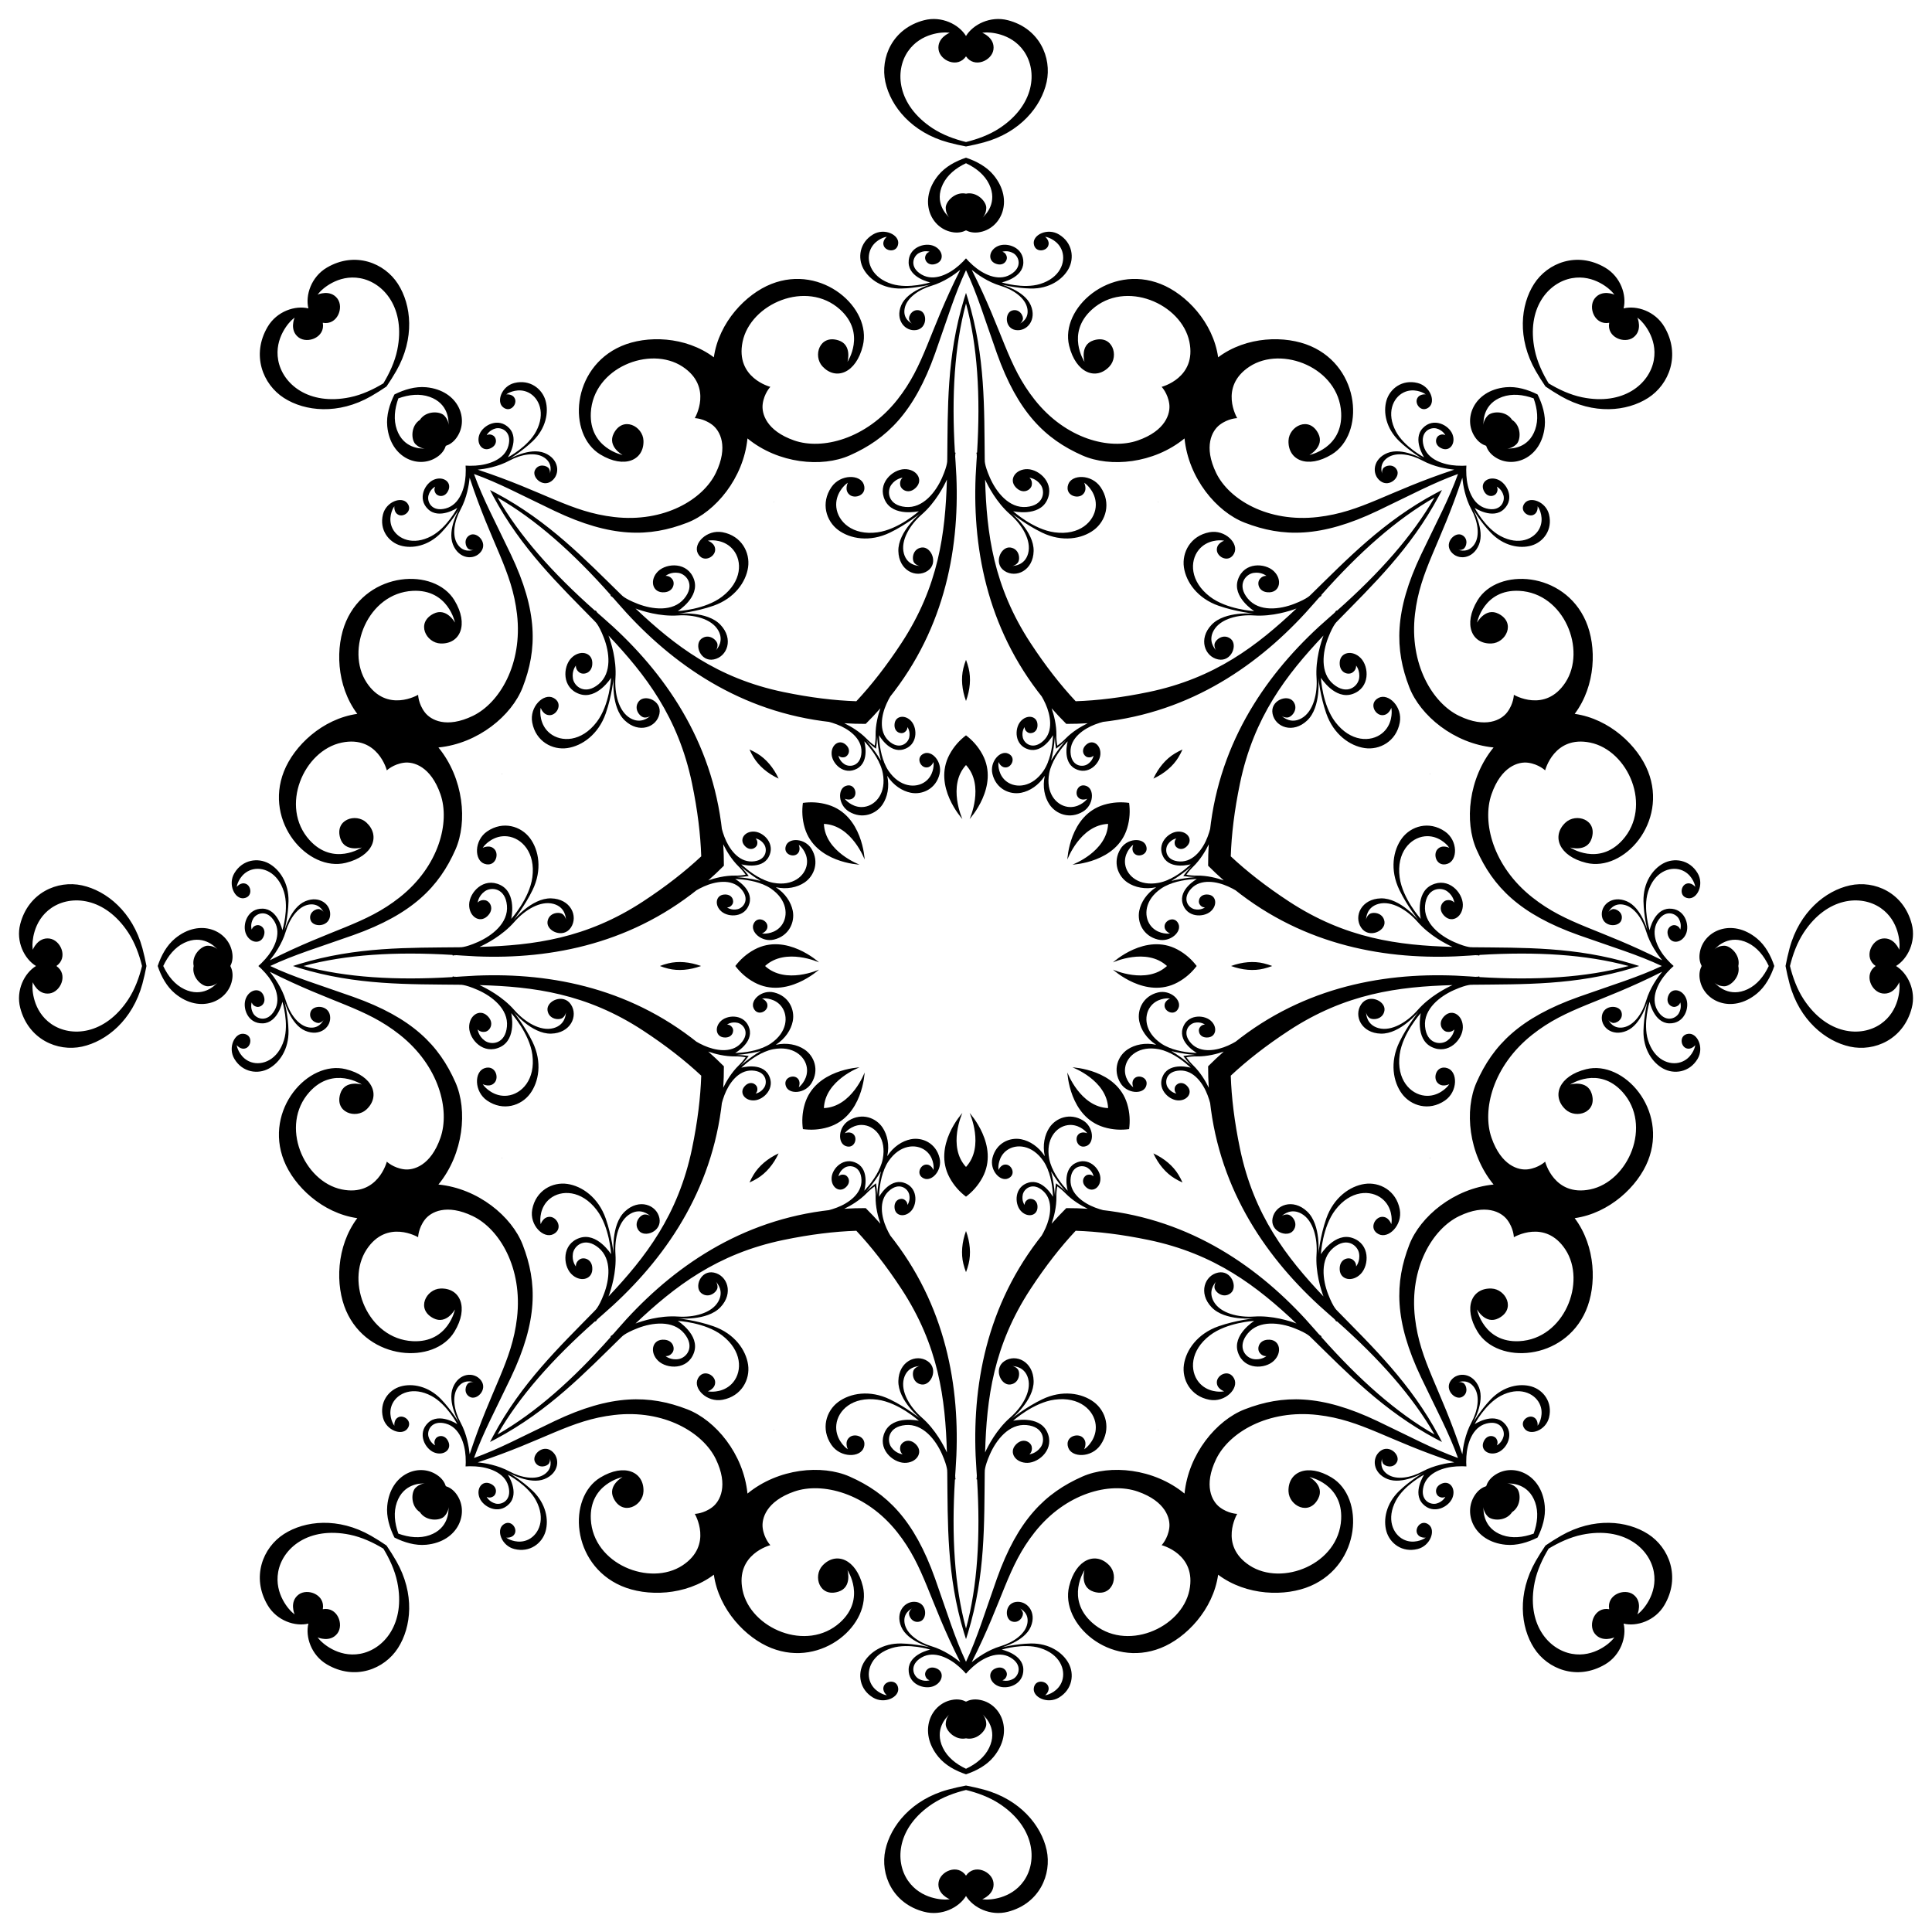
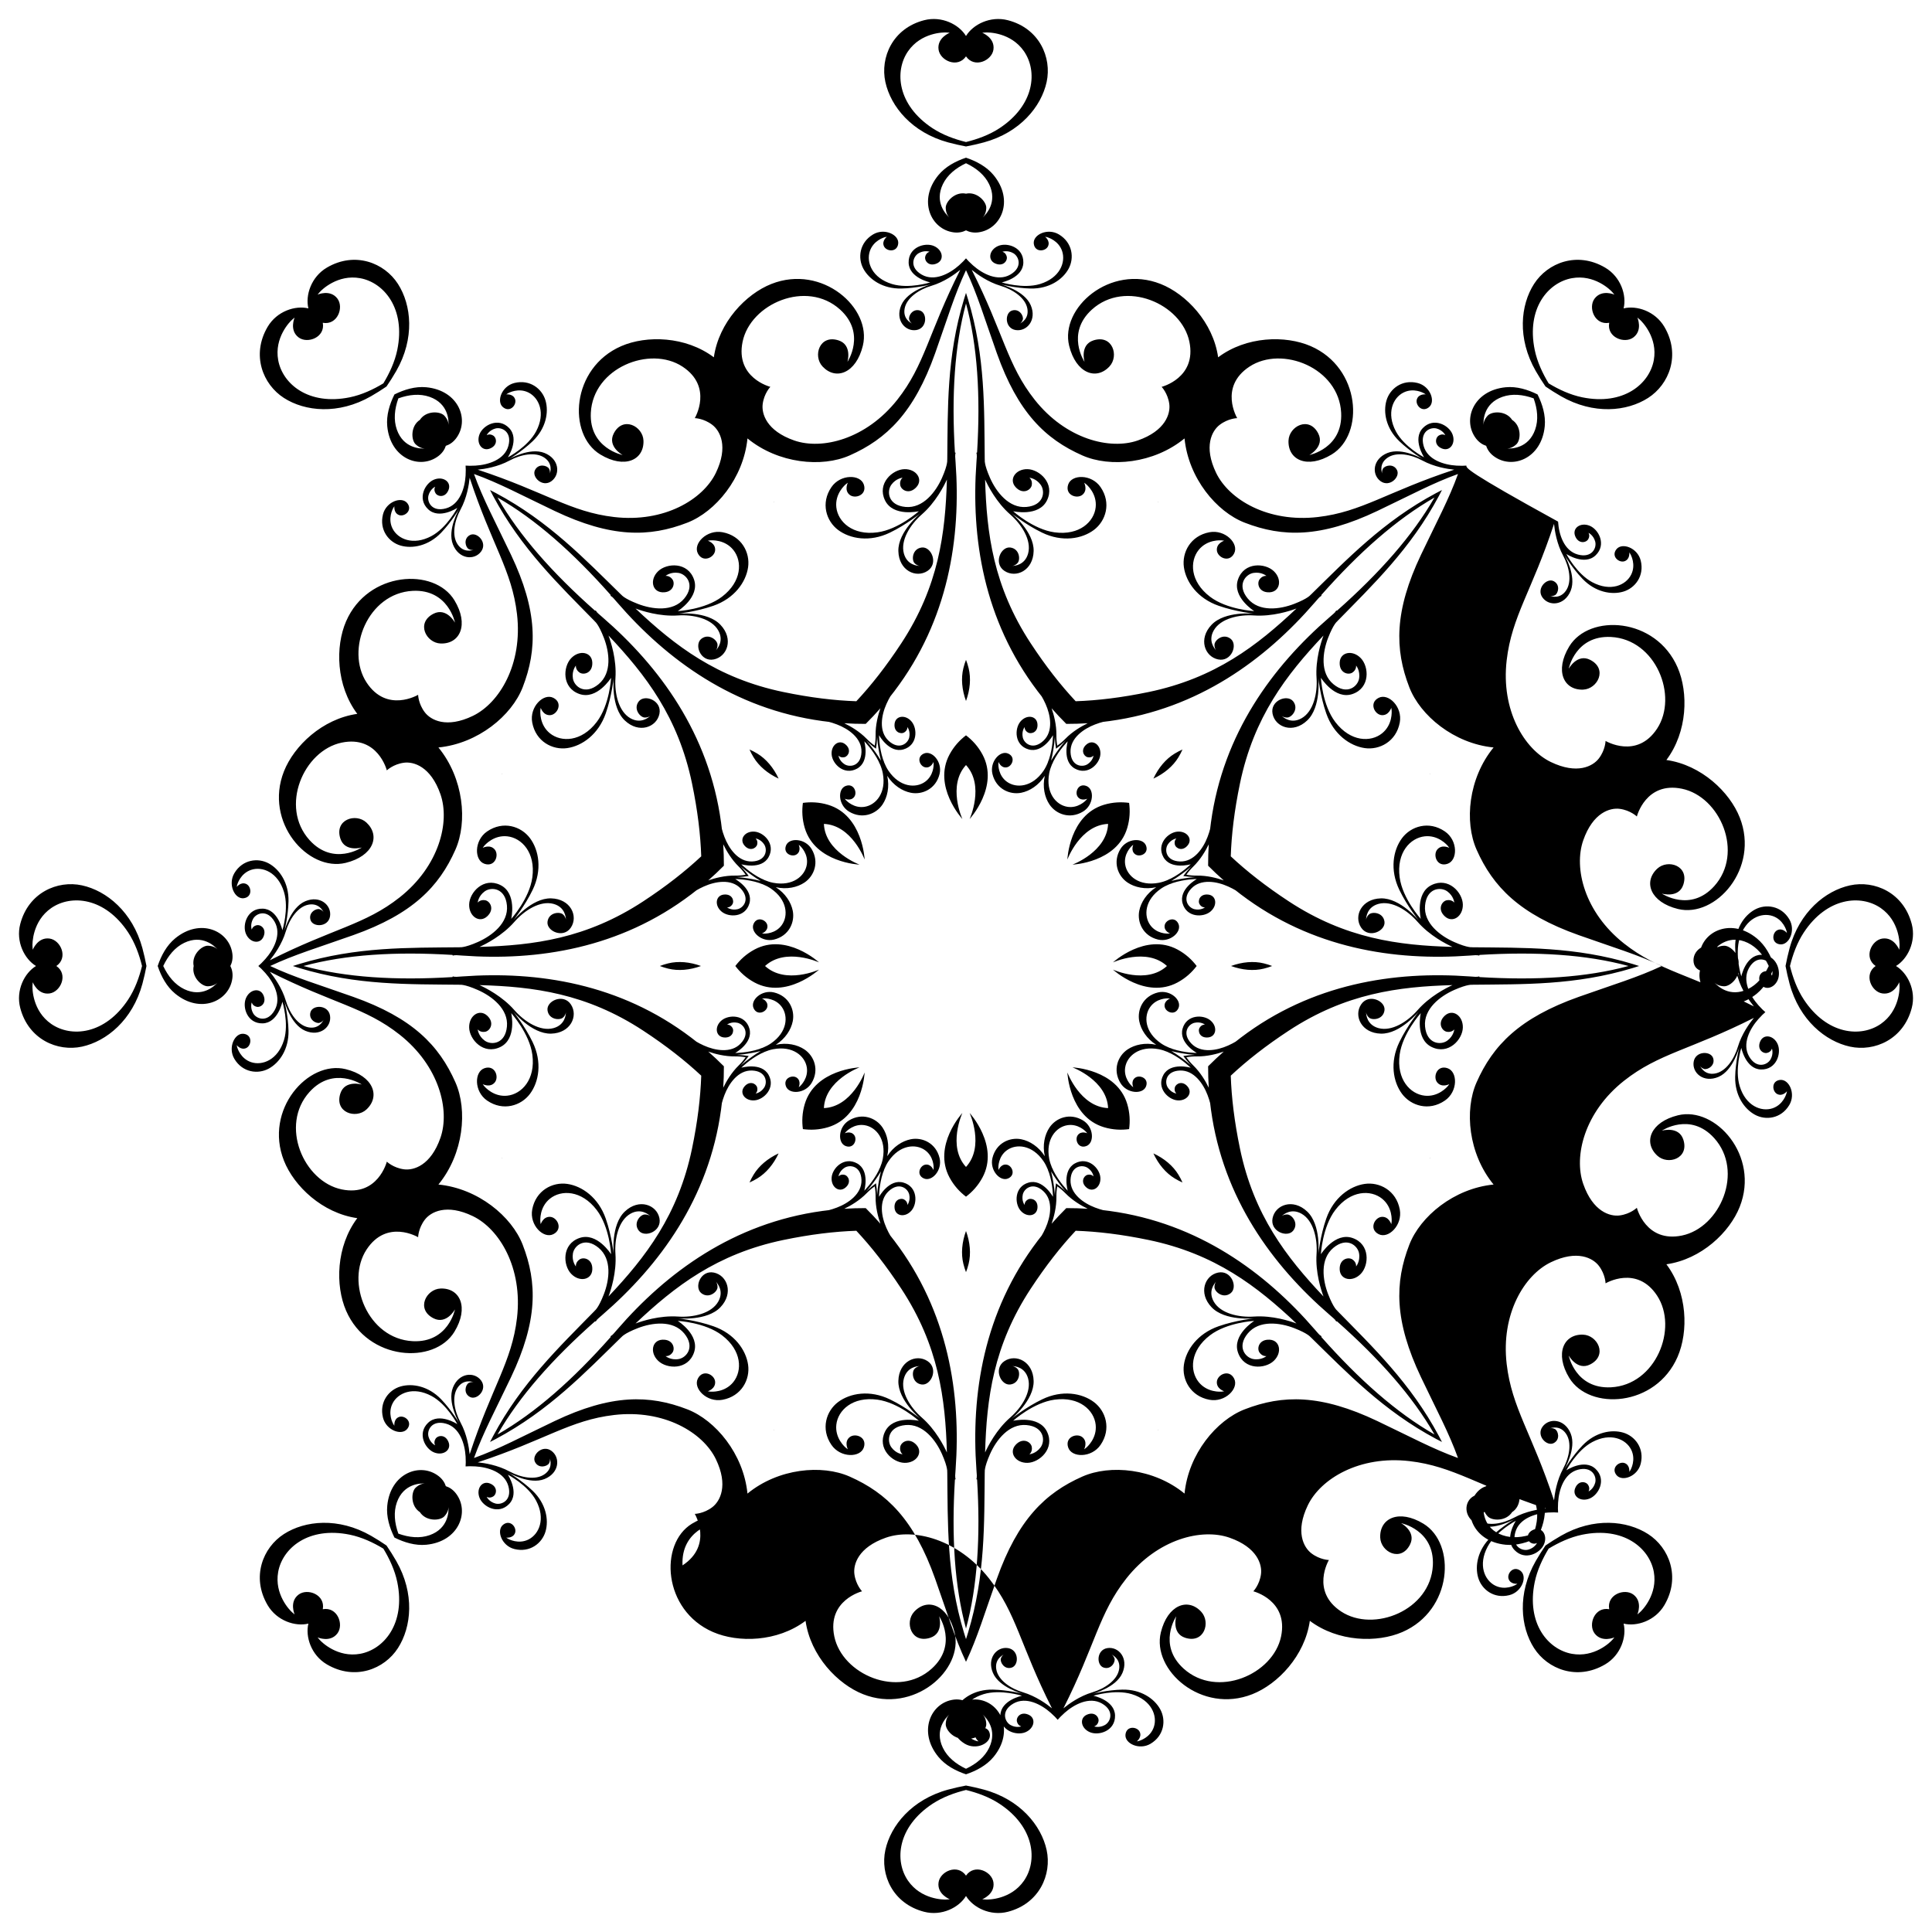
<svg xmlns="http://www.w3.org/2000/svg" version="1.1" id="Layer_1" x="0px" y="0px" viewBox="0 0 1632.099 1632.099" enable-background="new 0 0 1632.099 1632.099" xml:space="preserve">
  <g>
-     <path d="M1308.245,323.854c-5.128-8.473-9.687-18.201-11.757-28.259c-7.19-34.941,11.265-56.935,31.386-60.59   c18.972-3.431,32.513,9.804,34.219,11.841c1.718,2.03,1.718,2.03,1.718,2.03s-10.704-4.722-16.782,3.42   c-5.598,7.522,0.064,22.643,12.386,20.388c-2.255,12.322,12.866,17.984,20.388,12.386   c8.142-6.079,3.42-16.782,3.42-16.782s0,0,2.03,1.718c2.038,1.706,15.273,15.247,11.842,34.219   c-3.655,20.121-25.649,38.576-60.59,31.386C1326.447,333.541,1316.718,328.982,1308.245,323.854z M816.05,119.98   c-9.618-2.365-19.72-6.021-28.295-11.669c-29.791-19.622-32.294-48.225-20.65-65.037   c10.989-15.842,29.922-16.058,32.57-15.823c2.65,0.221,2.65,0.221,2.65,0.221s-10.907,4.23-9.448,14.285   c1.36,9.277,16.056,15.966,23.174,5.658c7.119,10.308,21.814,3.619,23.174-5.658   c1.459-10.056-9.448-14.285-9.448-14.285s0,0,2.65-0.221c2.647-0.234,21.581-0.018,32.57,15.823   c11.643,16.812,9.141,45.414-20.65,65.037C835.77,113.959,825.667,117.615,816.05,119.98z M323.854,323.854   c-8.473,5.128-18.201,9.687-28.259,11.756c-34.941,7.19-56.935-11.265-60.59-31.386   c-3.431-18.972,9.804-32.513,11.841-34.219c2.03-1.718,2.03-1.718,2.03-1.718s-4.722,10.704,3.42,16.782   c7.522,5.598,22.643-0.063,20.388-12.386c12.322,2.255,17.984-12.866,12.386-20.388   c-6.079-8.142-16.782-3.42-16.782-3.42s0,0,1.718-2.03c1.706-2.038,15.247-15.273,34.219-11.841   c20.121,3.655,38.576,25.649,31.386,60.59C333.541,305.652,328.982,315.381,323.854,323.854z M119.98,816.05   c-2.365,9.618-6.021,19.72-11.669,28.295c-19.622,29.791-48.225,32.294-65.037,20.65   c-15.842-10.989-16.058-29.922-15.823-32.57c0.221-2.65,0.221-2.65,0.221-2.65s4.23,10.907,14.285,9.448   c9.277-1.36,15.966-16.056,5.658-23.174c10.308-7.119,3.619-21.814-5.658-23.174   c-10.056-1.459-14.285,9.448-14.285,9.448s0,0-0.221-2.65c-0.234-2.647-0.018-21.581,15.823-32.57   c16.812-11.643,45.414-9.141,65.037,20.65C113.959,796.33,117.615,806.432,119.98,816.05z M323.854,1308.245   c5.128,8.473,9.687,18.201,11.756,28.259c7.19,34.94-11.265,56.935-31.386,60.59   c-18.972,3.431-32.513-9.804-34.219-11.842c-1.718-2.03-1.718-2.03-1.718-2.03s10.704,4.722,16.782-3.42   c5.598-7.522-0.063-22.643-12.386-20.388c2.255-12.322-12.866-17.984-20.388-12.386   c-8.142,6.079-3.42,16.782-3.42,16.782s0,0-2.03-1.718c-2.038-1.706-15.273-15.247-11.841-34.219   c3.655-20.121,25.649-38.576,60.59-31.386C305.652,1298.559,315.381,1303.117,323.854,1308.245z M816.05,1512.12   c9.618,2.365,19.72,6.021,28.295,11.669c29.791,19.622,32.294,48.225,20.65,65.037   c-10.989,15.842-29.922,16.058-32.57,15.823c-2.65-0.221-2.65-0.221-2.65-0.221s10.907-4.23,9.448-14.285   c-1.36-9.277-16.056-15.966-23.174-5.658c-7.119-10.308-21.814-3.619-23.174,5.658   c-1.459,10.056,9.448,14.285,9.448,14.285s0,0-2.65,0.221c-2.647,0.234-21.581,0.018-32.57-15.823   c-11.643-16.812-9.141-45.414,20.65-65.037C796.33,1518.14,806.432,1514.484,816.05,1512.12z    M1308.245,1308.245c8.473-5.128,18.201-9.687,28.259-11.757c34.94-7.19,56.935,11.265,60.59,31.386   c3.431,18.972-9.804,32.513-11.842,34.219c-2.03,1.718-2.03,1.718-2.03,1.718s4.722-10.704-3.42-16.782   c-7.522-5.598-22.643,0.064-20.388,12.386c-12.322-2.255-17.984,12.866-12.386,20.388   c6.079,8.142,16.782,3.42,16.782,3.42s0,0-1.718,2.03c-1.706,2.038-15.247,15.273-34.219,11.842   c-20.121-3.655-38.576-25.649-31.386-60.59C1298.559,1326.447,1303.117,1316.718,1308.245,1308.245z    M1512.12,816.05c2.365-9.618,6.021-19.72,11.669-28.295c19.622-29.791,48.225-32.294,65.037-20.65   c15.842,10.989,16.058,29.922,15.823,32.57c-0.221,2.65-0.221,2.65-0.221,2.65s-4.23-10.907-14.285-9.448   c-9.277,1.36-15.966,16.056-5.658,23.174c-10.308,7.119-3.619,21.814,5.658,23.174   c10.056,1.459,14.285-9.448,14.285-9.448s0,0,0.221,2.65c0.234,2.647,0.018,21.581-15.823,32.57   c-16.812,11.643-45.414,9.141-65.037-20.65C1518.14,835.77,1514.484,825.667,1512.12,816.05z M1371.578,260.521   c2.714-11.028-2.331-26.657-15.63-34.465c-23.69-13.916-48.581-4.03-60.017,13.786   c-11.444,17.809-14.355,45.982,1.417,73.554c2.601,4.543,5.415,8.959,8.246,13.11   c4.151,2.831,8.566,5.645,13.11,8.246c27.571,15.771,55.745,12.86,73.554,1.417   c17.816-11.436,27.701-36.327,13.786-60.017C1398.235,262.853,1382.606,257.807,1371.578,260.521z M816.05,30.414   c-5.879-9.717-20.498-17.201-35.422-13.319c-26.591,6.912-37.202,31.502-32.691,52.187   c4.501,20.685,22.364,42.665,53.012,51.008c5.052,1.373,10.164,2.506,15.101,3.439   c4.937-0.933,10.049-2.066,15.101-3.439c30.648-8.344,48.511-30.324,53.012-51.008   c4.511-20.684-6.099-45.275-32.691-52.187C836.548,13.213,821.929,20.696,816.05,30.414z M260.521,260.521   c-11.028-2.714-26.657,2.331-34.465,15.63c-13.916,23.69-4.03,48.581,13.786,60.017   c17.809,11.444,45.982,14.355,73.554-1.417c4.543-2.601,8.959-5.415,13.11-8.246   c2.831-4.151,5.645-8.566,8.246-13.11c15.771-27.571,12.86-55.745,1.417-73.554   c-11.436-17.816-36.327-27.701-60.017-13.786C262.853,233.864,257.807,249.493,260.521,260.521z M30.414,816.05   c-9.717,5.879-17.201,20.498-13.319,35.422c6.912,26.591,31.502,37.202,52.187,32.691   c20.685-4.501,42.665-22.364,51.008-53.012c1.373-5.052,2.506-10.164,3.439-15.101   c-0.933-4.937-2.066-10.049-3.439-15.101c-8.344-30.648-30.324-48.511-51.008-53.012   c-20.684-4.511-45.275,6.099-52.187,32.691C13.213,795.552,20.696,810.171,30.414,816.05z M260.521,1371.578   c-2.714,11.028,2.331,26.657,15.63,34.465c23.69,13.915,48.581,4.03,60.017-13.786   c11.444-17.809,14.355-45.982-1.417-73.554c-2.601-4.543-5.415-8.959-8.246-13.11   c-4.151-2.831-8.566-5.645-13.11-8.246c-27.571-15.771-55.745-12.86-73.554-1.417   c-17.816,11.436-27.701,36.327-13.786,60.017C233.864,1369.247,249.493,1374.292,260.521,1371.578z M816.05,1601.685   c5.879,9.717,20.498,17.201,35.422,13.319c26.591-6.912,37.202-31.502,32.691-52.187   c-4.501-20.685-22.364-42.665-53.012-51.008c-5.052-1.373-10.164-2.506-15.101-3.439   c-4.937,0.933-10.049,2.066-15.101,3.439c-30.648,8.344-48.511,30.324-53.012,51.008   c-4.511,20.684,6.099,45.275,32.691,52.187C795.552,1618.886,810.171,1611.403,816.05,1601.685z M1371.578,1371.578   c11.028,2.714,26.657-2.331,34.465-15.63c13.915-23.69,4.03-48.581-13.786-60.017   c-17.809-11.444-45.982-14.355-73.554,1.417c-4.543,2.601-8.959,5.415-13.11,8.246   c-2.831,4.151-5.645,8.566-8.246,13.11c-15.771,27.571-12.86,55.745-1.417,73.554   c11.436,17.816,36.327,27.701,60.017,13.786C1369.247,1398.235,1374.292,1382.606,1371.578,1371.578z M1601.685,816.05   c9.717-5.879,17.201-20.498,13.319-35.422c-6.912-26.591-31.502-37.202-52.187-32.691   c-20.685,4.501-42.665,22.364-51.008,53.012c-1.373,5.052-2.506,10.164-3.439,15.101   c0.933,4.937,2.066,10.049,3.439,15.101c8.344,30.648,30.324,48.511,51.008,53.012   c20.684,4.511,45.275-6.099,52.187-32.691C1618.886,836.548,1611.403,821.929,1601.685,816.05z M1298.886,333.213   c-8.31-4.136-17.623-6.953-26.846-6.076c-27.545,2.632-36.959,27.795-25.192,43.224   c2.474,3.246,5.467,5.248,8.628,6.263c1.014,3.161,3.016,6.155,6.263,8.628   c15.429,11.767,40.591,2.353,43.224-25.192C1305.839,350.836,1303.022,341.522,1298.886,333.213z M816.05,133.215   c-8.8,2.951-17.378,7.545-23.279,14.686c-17.616,21.339-6.48,45.788,12.75,48.377   c4.045,0.546,7.577-0.155,10.529-1.673c2.952,1.518,6.485,2.219,10.53,1.673   c19.23-2.589,30.366-27.038,12.75-48.377C833.428,140.761,824.85,136.167,816.05,133.215z M333.213,333.213   c-4.136,8.309-6.953,17.623-6.076,26.846c2.632,27.545,27.795,36.959,43.224,25.192   c3.246-2.474,5.248-5.467,6.263-8.628c3.161-1.014,6.155-3.016,8.628-6.263   c11.767-15.429,2.353-40.591-25.192-43.224C350.836,326.26,341.522,329.077,333.213,333.213z M133.215,816.05   c2.951,8.8,7.545,17.378,14.686,23.28c21.339,17.616,45.788,6.48,48.377-12.75   c0.546-4.045-0.155-7.577-1.673-10.53c1.518-2.952,2.219-6.485,1.673-10.529   c-2.589-19.23-27.038-30.366-48.377-12.75C140.761,798.672,136.167,807.25,133.215,816.05z M333.213,1298.886   c8.309,4.136,17.623,6.953,26.846,6.076c27.545-2.632,36.959-27.795,25.192-43.224   c-2.474-3.246-5.467-5.248-8.628-6.263c-1.014-3.161-3.016-6.155-6.263-8.628   c-15.429-11.767-40.591-2.353-43.224,25.192C326.26,1281.263,329.077,1290.577,333.213,1298.886z M816.05,1498.884   c8.8-2.951,17.378-7.545,23.28-14.686c17.616-21.338,6.48-45.788-12.75-48.377   c-4.045-0.546-7.577,0.155-10.53,1.673c-2.952-1.518-6.485-2.219-10.529-1.673   c-19.23,2.59-30.366,27.039-12.75,48.377C798.672,1491.339,807.25,1495.932,816.05,1498.884z    M1298.886,1298.886c4.136-8.31,6.953-17.623,6.076-26.846c-2.632-27.545-27.795-36.959-43.224-25.192   c-3.246,2.474-5.248,5.467-6.263,8.628c-3.161,1.014-6.155,3.016-8.628,6.263   c-11.767,15.429-2.353,40.591,25.192,43.224C1281.263,1305.839,1290.577,1303.022,1298.886,1298.886z M1498.884,816.05   c-2.951-8.8-7.545-17.378-14.686-23.279c-21.338-17.616-45.788-6.48-48.377,12.75   c-0.546,4.045,0.155,7.577,1.673,10.529c-1.518,2.952-2.219,6.485-1.673,10.53   c2.59,19.23,27.039,30.366,48.377,12.75C1491.339,833.428,1495.932,824.85,1498.884,816.05z M1277.397,354.703   c-5.148-7.939-16.979-7.489-20.648-3.579c-3.178,3.416-3.542,6.484-3.513,7.873   c-0.224-3.55-0.113-18.109,15.964-23.763c8.196-2.877,17.371-1.96,26.377,1.288   c3.249,9.006,4.165,18.181,1.288,26.377c-5.654,16.077-20.213,16.188-23.763,15.964   c1.389,0.029,4.457-0.335,7.873-3.513C1284.886,371.681,1285.336,359.851,1277.397,354.703z M816.05,163.607   c-9.254-1.974-17.301,6.71-17.13,12.069c0.168,4.662,2.08,7.09,3.083,8.051   c-2.668-2.352-12.885-12.725-5.514-28.091c3.761-7.83,10.897-13.669,19.562-17.74   c8.665,4.071,15.801,9.911,19.562,17.74c7.37,15.366-2.846,25.739-5.514,28.091   c1.003-0.962,2.915-3.389,3.083-8.051C833.351,170.316,825.304,161.633,816.05,163.607z M354.703,354.703   c-7.939,5.148-7.489,16.979-3.579,20.648c3.416,3.178,6.484,3.542,7.873,3.513   c-3.55,0.224-18.109,0.113-23.763-15.964c-2.877-8.196-1.96-17.37,1.288-26.377   c9.006-3.249,18.181-4.165,26.377-1.288c16.077,5.654,16.188,20.213,15.964,23.763   c0.029-1.389-0.335-4.457-3.513-7.873C371.681,347.213,359.851,346.764,354.703,354.703z M163.607,816.05   c-1.974,9.254,6.71,17.302,12.069,17.131c4.662-0.168,7.09-2.08,8.051-3.083   c-2.352,2.668-12.725,12.885-28.091,5.514c-7.83-3.761-13.669-10.897-17.74-19.562   c4.071-8.665,9.911-15.801,17.74-19.562c15.366-7.37,25.739,2.846,28.091,5.514   c-0.962-1.003-3.389-2.915-8.051-3.083C170.316,798.748,161.633,806.795,163.607,816.05z M354.703,1277.397   c5.148,7.939,16.979,7.489,20.648,3.579c3.178-3.416,3.542-6.484,3.513-7.873   c0.224,3.55,0.113,18.109-15.964,23.763c-8.196,2.877-17.37,1.96-26.377-1.288   c-3.249-9.006-4.165-18.181-1.288-26.377c5.654-16.077,20.213-16.188,23.763-15.964   c-1.389-0.029-4.457,0.335-7.873,3.513C347.213,1260.418,346.764,1272.248,354.703,1277.397z M816.05,1468.493   c9.254,1.974,17.302-6.71,17.131-12.069c-0.168-4.662-2.08-7.09-3.083-8.052   c2.668,2.352,12.885,12.725,5.514,28.091c-3.761,7.83-10.897,13.669-19.562,17.74   c-8.665-4.071-15.801-9.911-19.562-17.74c-7.37-15.366,2.846-25.739,5.514-28.091   c-1.003,0.962-2.915,3.389-3.083,8.052C798.748,1461.783,806.795,1470.466,816.05,1468.493z M1277.397,1277.397   c7.939-5.148,7.489-16.979,3.579-20.648c-3.416-3.178-6.484-3.542-7.873-3.513   c3.55-0.224,18.109-0.113,23.763,15.964c2.877,8.196,1.96,17.371-1.288,26.377   c-9.006,3.249-18.181,4.165-26.377,1.288c-16.077-5.654-16.188-20.213-15.964-23.763   c-0.029,1.389,0.335,4.457,3.513,7.873C1260.418,1284.886,1272.248,1285.336,1277.397,1277.397z M1468.493,816.05   c1.974-9.254-6.71-17.301-12.069-17.13c-4.662,0.168-7.09,2.08-8.052,3.083   c2.352-2.668,12.725-12.885,28.091-5.514c7.83,3.761,13.669,10.897,17.74,19.562   c-4.071,8.665-9.911,15.801-17.74,19.562c-15.366,7.37-25.739-2.846-28.091-5.514   c0.962,1.003,3.389,2.915,8.052,3.083C1461.783,833.351,1470.466,825.304,1468.493,816.05z M1238.768,393.331   c-1.955,0.169-4.657,0.228-8.353,0.013c-10.607-0.632-24.612-4.878-27.817-16.737   c-3.201-11.845,5.591-16.099,11.012-14.611c5.428,1.494,7.346,5.651,7.346,5.651s-2.383-1.584-5.45,0.268   c-3.104,1.851-4.104,8.276,2.655,10.99c6.755,2.714,11.875-4.454,8.8-12.154   c-3.071-7.7-16.02-14.518-25.017-5.112c-9.001,9.399,1.112,24.72,1.112,24.72s-16.849-8.785-23.842-21.917   c-8.209-15.429-2.565-28.322,6.38-32.828c8.461-4.231,16.637,0.126,17.734,0.848   c1.078,0.714,1.078,0.714,1.078,0.714s-5.673-0.736-7.414,3.926c-1.717,4.67,4.015,11.715,10.05,6.974   c6.012-4.762,1.294-17.853-9.492-20.537c-13.061-3.272-23.389,4.818-26.3,14.771   c-2.922,9.953-0.39,23.605,10.826,34.386c9.071,8.707,20.125,15.251,20.125,15.251s-17.522-10.336-30.107-5.287   c-12.589,5.037-13.54,18.158-5.878,23.794c7.655,5.622,16.946-3.565,13.89-9.414   c-3.056-5.859-10.477-3.77-11.893-1.004c-1.016,2.038-0.772,3.519-0.567,4.171   c-0.6-1.653-2.542-8.488,4.229-13.358c7.74-5.573,20.44-2.859,29.735,2.186   c9.949,5.401,21.107,7.162,26.887,7.732c-56.929,18.74-78.007,35.666-115.227,40.001   c-42.29,4.915-75.082-14.871-85.904-37.253c-10.816-22.389-3.558-35.639,3.004-40.643   c7.213-5.503,14.775-5.644,14.775-5.644s-15.715-26.345,10.354-43.514c27.494-18.091,75.543,1.004,77.468,38.967   c1.495,30.051-26.842,35.687-26.842,35.687s13.146-7.16,7.491-18.195c-7.692-14.99-24.679-6.164-25.125,6.045   c-0.591,16.418,15.935,24.166,36.491,11.689c27.91-16.938,24.683-73.107-17.753-91.526   c-21.243-9.218-54.3-8.479-78.185,9.455c-4.208-29.571-27.061-53.468-48.6-61.971   c-43.03-16.983-85.029,20.453-77.271,52.165c5.712,23.358,22.877,29.565,34.068,17.538   c8.318-8.949,2.547-27.201-13.492-22.041c-11.801,3.804-7.569,18.163-7.569,18.163s-16.052-24.023,6.254-44.215   c28.205-25.482,75.683-5.008,82.332,27.225c6.293,30.574-23.447,38.09-23.447,38.09s5.247,5.447,6.457,14.438   c1.102,8.178-3.136,22.68-26.615,30.863c-23.479,8.174-60.657-1.022-87.085-34.402   c-23.252-29.383-26.189-56.256-53.193-109.762c4.491,3.683,13.625,10.328,24.48,13.544   c10.14,3.005,21.039,10.066,22.572,19.48c1.343,8.231-4.862,11.691-6.456,12.436   c0.606-0.316,1.827-1.191,2.549-3.35c0.955-2.958-2.815-9.682-9.119-7.7   c-6.296,1.975-6.223,15.04,3.165,16.478c9.404,1.433,18.008-8.518,12.669-20.981   c-5.329-12.469-25.027-17.551-25.027-17.551s12.443,3.189,25.014,3.446c15.555,0.308,26.999-7.555,31.97-16.659   c4.979-9.096,3.397-22.12-8.152-29.041c-9.525-5.728-22.117,0.192-21.234,7.81   c0.915,7.619,9.95,6.691,12.038,2.174c2.066-4.527-2.466-8.018-2.466-8.018s0,0,1.267,0.258   c1.286,0.265,10.148,2.966,13.139,11.94c3.139,9.511-1.988,22.619-18.702,27.724   c-14.23,4.341-32.357-1.362-32.357-1.362s17.984-3.683,18.266-16.694c0.289-13.013-13.689-17.348-21.305-14.075   c-7.619,3.271-9.067,11.959-2.371,14.816c6.699,2.86,10.534-2.39,9.648-5.894   c-0.86-3.478-3.664-4.043-3.664-4.043s4.296-1.583,9.19,1.199c4.885,2.781,8.095,12.006-2.545,18.119   c-10.652,6.12-23.557-0.781-31.505-7.834c-2.766-2.461-4.634-4.414-5.897-5.915   c-1.263,1.501-3.131,3.454-5.897,5.915c-7.947,7.053-20.852,13.954-31.505,7.834   c-10.639-6.112-7.43-15.337-2.545-18.119c4.894-2.781,9.19-1.199,9.19-1.199s-2.805,0.565-3.664,4.043   c-0.886,3.504,2.95,8.754,9.648,5.894c6.696-2.858,5.247-11.546-2.371-14.816   c-7.616-3.273-21.594,1.062-21.305,14.075c0.282,13.01,18.266,16.694,18.266,16.694s-18.126,5.702-32.357,1.362   c-16.714-5.105-21.841-18.213-18.702-27.724c2.992-8.975,11.854-11.675,13.139-11.94   c1.267-0.258,1.267-0.258,1.267-0.258s-4.532,3.491-2.466,8.018c2.088,4.516,11.123,5.444,12.038-2.174   c0.883-7.618-11.709-13.539-21.234-7.81c-11.549,6.922-13.131,19.945-8.152,29.041   c4.971,9.104,16.415,16.967,31.97,16.659c12.571-0.258,25.014-3.446,25.014-3.446s-19.698,5.081-25.027,17.551   c-5.34,12.464,3.265,22.414,12.668,20.981c9.388-1.438,9.462-14.504,3.165-16.478   c-6.304-1.982-10.074,4.743-9.119,7.7c0.722,2.159,1.943,3.034,2.549,3.35   c-1.593-0.745-7.799-4.205-6.456-12.436c1.532-9.414,12.432-16.475,22.572-19.48   c10.854-3.216,19.989-9.861,24.48-13.544c-27.004,53.506-29.94,80.379-53.193,109.762   c-26.428,33.379-63.607,42.575-87.085,34.402c-23.479-8.183-27.717-22.685-26.615-30.863   c1.209-8.991,6.457-14.438,6.457-14.438s-29.741-7.516-23.447-38.09c6.649-32.233,54.127-52.707,82.332-27.225   c22.306,20.193,6.254,44.215,6.254,44.215s4.232-14.359-7.569-18.163c-16.039-5.161-21.809,13.092-13.492,22.041   c11.191,12.027,28.356,5.82,34.068-17.538c7.758-31.712-34.241-69.148-77.271-52.165   c-21.539,8.503-44.392,32.4-48.6,61.971c-23.885-17.934-56.943-18.673-78.185-9.455   c-42.435,18.418-45.662,74.587-17.753,91.526c20.556,12.477,37.081,4.729,36.491-11.689   c-0.446-12.209-17.433-21.036-25.125-6.045c-5.655,11.035,7.491,18.195,7.491,18.195s-28.337-5.636-26.843-35.687   c1.926-37.963,49.975-57.058,77.468-38.967c26.069,17.169,10.354,43.514,10.354,43.514s7.562,0.141,14.775,5.644   c6.562,5.004,13.819,18.255,3.004,40.643c-10.822,22.381-43.614,42.168-85.904,37.253   c-37.219-4.335-58.297-21.261-115.227-40.001c5.78-0.571,16.938-2.331,26.887-7.732   c9.295-5.045,21.995-7.759,29.735-2.186c6.77,4.87,4.829,11.705,4.229,13.358   c0.205-0.652,0.45-2.134-0.567-4.171c-1.416-2.766-8.837-4.856-11.893,1.004   c-3.056,5.848,6.235,15.035,13.89,9.414c7.662-5.636,6.711-18.757-5.878-23.794   c-12.585-5.049-30.107,5.287-30.107,5.287s11.053-6.544,20.125-15.251c11.217-10.782,13.749-24.434,10.826-34.386   c-2.911-9.953-13.239-18.043-26.3-14.771c-10.785,2.684-15.504,15.775-9.492,20.537   c6.034,4.74,11.767-2.305,10.05-6.974c-1.74-4.662-7.414-3.926-7.414-3.926s0,0,1.078-0.714   c1.097-0.721,9.273-5.079,17.734-0.848c8.945,4.506,14.589,17.399,6.38,32.828   c-6.993,13.132-23.843,21.917-23.843,21.917s10.112-15.321,1.112-24.72c-8.997-9.406-21.947-2.588-25.017,5.112   c-3.075,7.7,2.045,14.868,8.8,12.154c6.759-2.714,5.759-9.139,2.655-10.99c-3.067-1.852-5.45-0.268-5.45-0.268   s1.918-4.157,7.346-5.651c5.421-1.487,14.213,2.766,11.012,14.611c-3.205,11.86-17.21,16.105-27.817,16.737   c-3.696,0.216-6.398,0.156-8.353-0.013c0.169,1.955,0.228,4.657,0.013,8.353   c-0.632,10.607-4.878,24.612-16.737,27.817c-11.845,3.201-16.099-5.591-14.611-11.012   c1.494-5.428,5.651-7.346,5.651-7.346s-1.584,2.383,0.268,5.45c1.851,3.104,8.276,4.104,10.99-2.655   c2.714-6.755-4.454-11.875-12.154-8.8c-7.7,3.071-14.518,16.02-5.112,25.017   c9.399,9.001,24.72-1.112,24.72-1.112s-8.785,16.849-21.917,23.843c-15.429,8.209-28.322,2.565-32.828-6.38   c-4.231-8.461,0.126-16.637,0.848-17.734c0.714-1.078,0.714-1.078,0.714-1.078s-0.736,5.673,3.926,7.414   c4.67,1.717,11.715-4.015,6.974-10.05c-4.762-6.012-17.853-1.294-20.537,9.492   c-3.272,13.061,4.818,23.389,14.771,26.3c9.953,2.922,23.605,0.39,34.386-10.826   c8.707-9.072,15.251-20.125,15.251-20.125s-10.336,17.522-5.287,30.107c5.037,12.589,18.158,13.54,23.794,5.878   c5.622-7.655-3.565-16.946-9.414-13.89c-5.859,3.056-3.77,10.477-1.004,11.893   c2.038,1.016,3.519,0.772,4.171,0.567c-1.653,0.6-8.488,2.542-13.358-4.229   c-5.573-7.74-2.859-20.441,2.186-29.735c5.401-9.949,7.162-21.107,7.732-26.887   c18.74,56.929,35.666,78.007,40.001,115.227c4.915,42.29-14.871,75.082-37.253,85.904   c-22.389,10.816-35.639,3.558-40.643-3.004c-5.503-7.213-5.644-14.775-5.644-14.775s-26.345,15.715-43.514-10.354   c-18.091-27.494,1.004-75.543,38.967-77.468c30.051-1.495,35.687,26.843,35.687,26.843s-7.16-13.146-18.195-7.491   c-14.99,7.692-6.164,24.679,6.045,25.125c16.418,0.591,24.166-15.935,11.689-36.491   c-16.938-27.91-73.107-24.683-91.526,17.753c-9.218,21.243-8.479,54.3,9.455,78.185   c-29.571,4.208-53.468,27.061-61.971,48.6c-16.983,43.03,20.453,85.029,52.165,77.271   c23.358-5.712,29.565-22.877,17.538-34.068c-8.949-8.318-27.201-2.547-22.041,13.492   c3.804,11.801,18.163,7.569,18.163,7.569s-24.023,16.052-44.215-6.254c-25.482-28.205-5.008-75.683,27.225-82.332   c30.574-6.293,38.09,23.447,38.09,23.447s5.447-5.247,14.438-6.457c8.178-1.102,22.68,3.136,30.863,26.615   c8.174,23.479-1.022,60.657-34.402,87.085c-29.383,23.252-56.256,26.189-109.762,53.193   c3.683-4.491,10.328-13.625,13.544-24.48c3.005-10.14,10.066-21.039,19.48-22.572   c8.231-1.343,11.691,4.862,12.436,6.456c-0.316-0.606-1.191-1.827-3.35-2.549   c-2.958-0.955-9.682,2.815-7.7,9.119c1.975,6.296,15.04,6.223,16.478-3.165   c1.433-9.404-8.518-18.008-20.981-12.668c-12.469,5.329-17.551,25.027-17.551,25.027s3.189-12.443,3.446-25.014   c0.308-15.555-7.555-26.999-16.659-31.97c-9.096-4.979-22.12-3.397-29.041,8.152   c-5.728,9.525,0.192,22.117,7.81,21.234c7.619-0.915,6.691-9.95,2.174-12.038   c-4.527-2.066-8.018,2.466-8.018,2.466s0,0,0.258-1.267c0.265-1.286,2.966-10.148,11.94-13.139   c9.511-3.139,22.619,1.988,27.724,18.702c4.341,14.23-1.362,32.357-1.362,32.357s-3.683-17.984-16.694-18.266   c-13.013-0.289-17.348,13.689-14.075,21.305c3.271,7.619,11.959,9.067,14.816,2.371   c2.86-6.699-2.39-10.534-5.894-9.648c-3.478,0.86-4.043,3.664-4.043,3.664s-1.583-4.296,1.199-9.19   c2.781-4.885,12.006-8.095,18.119,2.545c6.12,10.652-0.781,23.557-7.834,31.505   c-2.461,2.766-4.414,4.635-5.915,5.897c1.501,1.263,3.454,3.131,5.915,5.897   c7.053,7.947,13.954,20.852,7.834,31.505c-6.112,10.639-15.337,7.43-18.119,2.545   c-2.781-4.894-1.199-9.19-1.199-9.19s0.565,2.805,4.043,3.664c3.504,0.886,8.754-2.95,5.894-9.648   c-2.858-6.696-11.546-5.247-14.816,2.371c-3.273,7.616,1.062,21.594,14.075,21.305   c13.01-0.282,16.694-18.266,16.694-18.266s5.702,18.126,1.362,32.357c-5.105,16.714-18.213,21.841-27.724,18.702   c-8.975-2.992-11.675-11.854-11.94-13.139c-0.258-1.267-0.258-1.267-0.258-1.267s3.491,4.532,8.018,2.466   c4.516-2.088,5.444-11.123-2.174-12.038c-7.618-0.883-13.539,11.709-7.81,21.234   c6.922,11.549,19.945,13.131,29.041,8.152c9.104-4.971,16.967-16.415,16.659-31.97   c-0.258-12.571-3.446-25.014-3.446-25.014s5.081,19.698,17.551,25.027c12.464,5.34,22.414-3.265,20.981-12.669   c-1.438-9.388-14.504-9.461-16.478-3.165c-1.982,6.304,4.743,10.074,7.7,9.119   c2.159-0.722,3.034-1.943,3.35-2.549c-0.745,1.593-4.205,7.799-12.436,6.456   c-9.414-1.532-16.475-12.432-19.48-22.572c-3.216-10.854-9.861-19.989-13.544-24.48   c53.506,27.004,80.379,29.94,109.762,53.193c33.379,26.428,42.575,63.607,34.402,87.085   c-8.183,23.479-22.685,27.717-30.863,26.615c-8.991-1.209-14.438-6.457-14.438-6.457s-7.516,29.741-38.09,23.447   c-32.233-6.649-52.707-54.127-27.225-82.332c20.193-22.306,44.215-6.254,44.215-6.254s-14.359-4.232-18.163,7.569   c-5.161,16.039,13.092,21.809,22.041,13.492c12.027-11.191,5.82-28.356-17.538-34.068   c-31.712-7.758-69.148,34.241-52.165,77.271c8.503,21.539,32.4,44.392,61.971,48.6   c-17.934,23.885-18.673,56.943-9.455,78.185c18.418,42.435,74.587,45.662,91.526,17.753   c12.477-20.556,4.729-37.082-11.689-36.491c-12.209,0.446-21.036,17.433-6.045,25.125   c11.035,5.655,18.195-7.491,18.195-7.491s-5.636,28.337-35.687,26.842c-37.963-1.925-57.058-49.975-38.967-77.468   c17.169-26.069,43.514-10.354,43.514-10.354s0.141-7.562,5.644-14.775c5.004-6.562,18.255-13.819,40.643-3.004   c22.381,10.822,42.168,43.614,37.253,85.904c-4.335,37.219-21.261,58.297-40.001,115.227   c-0.571-5.78-2.331-16.938-7.732-26.887c-5.045-9.295-7.759-21.995-2.186-29.735   c4.87-6.77,11.705-4.829,13.358-4.229c-0.652-0.205-2.134-0.45-4.171,0.567   c-2.766,1.416-4.856,8.837,1.004,11.893c5.848,3.056,15.035-6.235,9.414-13.89   c-5.636-7.662-18.757-6.711-23.794,5.878c-5.049,12.585,5.287,30.107,5.287,30.107s-6.544-11.053-15.251-20.125   c-10.782-11.217-24.434-13.749-34.386-10.826c-9.953,2.911-18.043,13.239-14.771,26.3   c2.684,10.785,15.775,15.504,20.537,9.492c4.74-6.034-2.305-11.767-6.974-10.05   c-4.662,1.74-3.926,7.414-3.926,7.414s0,0-0.714-1.078c-0.721-1.097-5.079-9.273-0.848-17.734   c4.506-8.945,17.399-14.589,32.828-6.38c13.132,6.993,21.917,23.842,21.917,23.842s-15.321-10.112-24.72-1.112   c-9.406,8.997-2.588,21.947,5.112,25.017c7.7,3.075,14.868-2.045,12.154-8.8   c-2.714-6.759-9.139-5.759-10.99-2.655c-1.852,3.067-0.268,5.45-0.268,5.45s-4.157-1.919-5.651-7.346   c-1.487-5.421,2.766-14.213,14.611-11.012c11.86,3.205,16.105,17.21,16.737,27.817   c0.216,3.696,0.156,6.398-0.013,8.353c1.955-0.169,4.657-0.228,8.353-0.013   c10.607,0.632,24.612,4.878,27.817,16.737c3.201,11.845-5.591,16.099-11.012,14.611   c-5.428-1.494-7.346-5.651-7.346-5.651s2.383,1.584,5.45-0.268c3.104-1.851,4.104-8.276-2.655-10.99   c-6.755-2.714-11.875,4.454-8.8,12.154c3.071,7.7,16.02,14.518,25.017,5.112   c9.001-9.399-1.112-24.72-1.112-24.72s16.849,8.785,23.843,21.917c8.209,15.429,2.565,28.322-6.38,32.828   c-8.461,4.231-16.637-0.127-17.734-0.848c-1.078-0.714-1.078-0.714-1.078-0.714s5.673,0.736,7.414-3.926   c1.717-4.67-4.015-11.715-10.05-6.974c-6.012,4.762-1.294,17.853,9.492,20.537   c13.061,3.272,23.389-4.818,26.3-14.771c2.922-9.953,0.39-23.605-10.826-34.386   c-9.072-8.707-20.125-15.251-20.125-15.251s17.522,10.336,30.107,5.287c12.589-5.037,13.54-18.158,5.878-23.794   c-7.655-5.622-16.946,3.565-13.89,9.414c3.056,5.859,10.477,3.77,11.893,1.004   c1.016-2.038,0.772-3.519,0.567-4.171c0.6,1.653,2.542,8.488-4.229,13.358   c-7.74,5.573-20.441,2.859-29.735-2.186c-9.949-5.401-21.107-7.162-26.887-7.732   c56.929-18.74,78.007-35.666,115.227-40.001c42.29-4.915,75.082,14.872,85.904,37.253   c10.816,22.389,3.558,35.639-3.004,40.643c-7.213,5.503-14.775,5.644-14.775,5.644s15.715,26.345-10.354,43.514   c-27.494,18.091-75.543-1.004-77.468-38.967c-1.495-30.051,26.843-35.687,26.843-35.687   s-13.146,7.16-7.491,18.195c7.692,14.99,24.679,6.164,25.125-6.045c0.591-16.418-15.935-24.166-36.491-11.689   c-27.91,16.938-24.683,73.107,17.753,91.525c21.243,9.218,54.3,8.479,78.185-9.455   c4.208,29.571,27.061,53.468,48.6,61.971c43.03,16.983,85.029-20.453,77.271-52.165   c-5.712-23.358-22.877-29.565-34.068-17.538c-8.318,8.949-2.547,27.201,13.492,22.041   c11.801-3.804,7.569-18.163,7.569-18.163s16.052,24.023-6.254,44.215c-28.205,25.482-75.683,5.008-82.332-27.225   c-6.293-30.574,23.447-38.09,23.447-38.09s-5.247-5.447-6.457-14.438c-1.102-8.178,3.136-22.68,26.615-30.863   c23.479-8.174,60.657,1.022,87.085,34.402c23.252,29.383,26.189,56.256,53.193,109.762   c-4.491-3.683-13.625-10.328-24.48-13.544c-10.14-3.005-21.039-10.066-22.572-19.48   c-1.343-8.231,4.862-11.691,6.456-12.436c-0.606,0.316-1.827,1.191-2.549,3.35   c-0.955,2.958,2.815,9.682,9.119,7.7c6.296-1.975,6.223-15.04-3.165-16.478   c-9.404-1.433-18.008,8.518-12.668,20.981c5.329,12.469,25.027,17.55,25.027,17.55s-12.443-3.189-25.014-3.446   c-15.555-0.308-26.999,7.555-31.97,16.659c-4.979,9.096-3.397,22.119,8.152,29.041   c9.525,5.728,22.117-0.192,21.234-7.81c-0.915-7.619-9.95-6.691-12.038-2.174   c-2.066,4.527,2.466,8.018,2.466,8.018s0,0-1.267-0.258c-1.286-0.265-10.148-2.966-13.139-11.94   c-3.139-9.511,1.988-22.619,18.702-27.724c14.23-4.341,32.357,1.362,32.357,1.362s-17.984,3.683-18.266,16.694   c-0.289,13.013,13.689,17.348,21.305,14.075c7.619-3.271,9.067-11.959,2.371-14.816   c-6.699-2.86-10.534,2.39-9.648,5.894c0.86,3.478,3.664,4.043,3.664,4.043s-4.296,1.583-9.19-1.199   c-4.885-2.781-8.095-12.006,2.545-18.119c10.652-6.12,23.557,0.781,31.505,7.834   c2.766,2.461,4.635,4.414,5.897,5.915c1.263-1.501,3.131-3.454,5.897-5.915   c7.947-7.053,20.852-13.954,31.505-7.834c10.639,6.112,7.43,15.337,2.545,18.119   c-4.894,2.781-9.19,1.199-9.19,1.199s2.805-0.565,3.664-4.043c0.886-3.504-2.95-8.754-9.648-5.894   c-6.696,2.857-5.247,11.546,2.371,14.816c7.616,3.273,21.594-1.062,21.305-14.075   c-0.282-13.01-18.266-16.694-18.266-16.694s18.126-5.702,32.357-1.362c16.714,5.105,21.841,18.213,18.702,27.724   c-2.992,8.975-11.854,11.675-13.139,11.94c-1.267,0.258-1.267,0.258-1.267,0.258s4.532-3.491,2.466-8.018   c-2.088-4.516-11.123-5.445-12.038,2.174c-0.883,7.618,11.709,13.539,21.234,7.81   c11.549-6.922,13.131-19.945,8.152-29.041c-4.971-9.104-16.415-16.967-31.97-16.659   c-12.571,0.258-25.014,3.446-25.014,3.446s19.698-5.081,25.027-17.55c5.34-12.464-3.265-22.414-12.669-20.981   c-9.388,1.438-9.461,14.504-3.165,16.478c6.304,1.982,10.074-4.743,9.119-7.7   c-0.722-2.159-1.943-3.034-2.549-3.35c1.593,0.744,7.799,4.205,6.456,12.436   c-1.532,9.414-12.432,16.475-22.572,19.48c-10.854,3.216-19.989,9.861-24.48,13.544   c27.004-53.506,29.94-80.379,53.193-109.762c26.428-33.379,63.607-42.575,87.085-34.402   c23.479,8.183,27.717,22.685,26.615,30.863c-1.209,8.991-6.457,14.438-6.457,14.438s29.741,7.516,23.447,38.09   c-6.649,32.233-54.127,52.707-82.332,27.225c-22.306-20.193-6.254-44.215-6.254-44.215s-4.232,14.359,7.569,18.163   c16.039,5.16,21.809-13.092,13.492-22.041c-11.191-12.027-28.356-5.82-34.068,17.538   c-7.758,31.712,34.241,69.148,77.271,52.165c21.539-8.503,44.392-32.4,48.6-61.971   c23.885,17.934,56.943,18.673,78.185,9.455c42.435-18.418,45.662-74.587,17.753-91.525   c-20.556-12.477-37.082-4.729-36.491,11.689c0.446,12.209,17.433,21.036,25.125,6.045   c5.655-11.035-7.491-18.195-7.491-18.195s28.337,5.636,26.842,35.687c-1.925,37.963-49.975,57.058-77.468,38.967   c-26.069-17.169-10.354-43.514-10.354-43.514s-7.562-0.141-14.775-5.644c-6.562-5.004-13.819-18.255-3.004-40.643   c10.822-22.381,43.614-42.168,85.904-37.253c37.219,4.335,58.297,21.261,115.227,40.001   c-5.78,0.571-16.938,2.331-26.887,7.732c-9.295,5.045-21.995,7.759-29.735,2.186   c-6.77-4.87-4.829-11.705-4.229-13.358c-0.205,0.652-0.45,2.134,0.567,4.171   c1.416,2.766,8.837,4.856,11.893-1.004c3.056-5.848-6.235-15.035-13.89-9.414   c-7.662,5.636-6.711,18.757,5.878,23.794c12.585,5.049,30.107-5.287,30.107-5.287s-11.053,6.544-20.125,15.251   c-11.217,10.782-13.749,24.434-10.826,34.386c2.911,9.953,13.239,18.043,26.3,14.771   c10.785-2.684,15.504-15.775,9.492-20.537c-6.034-4.74-11.767,2.305-10.05,6.974   c1.74,4.662,7.414,3.926,7.414,3.926s0,0-1.078,0.714c-1.097,0.721-9.273,5.079-17.734,0.848   c-8.945-4.506-14.589-17.399-6.38-32.828c6.993-13.132,23.842-21.917,23.842-21.917s-10.112,15.321-1.112,24.72   c8.997,9.406,21.947,2.588,25.017-5.112c3.075-7.7-2.045-14.868-8.8-12.154   c-6.759,2.714-5.759,9.139-2.655,10.99c3.067,1.852,5.45,0.268,5.45,0.268s-1.919,4.157-7.346,5.651   c-5.421,1.487-14.213-2.766-11.012-14.611c3.205-11.86,17.21-16.105,27.817-16.737   c3.696-0.216,6.398-0.156,8.353,0.013c-0.169-1.955-0.228-4.657-0.013-8.353   c0.632-10.607,4.878-24.612,16.737-27.817c11.845-3.201,16.099,5.591,14.611,11.012   c-1.494,5.428-5.651,7.346-5.651,7.346s1.584-2.383-0.268-5.45c-1.851-3.104-8.276-4.104-10.99,2.655   c-2.714,6.755,4.454,11.875,12.154,8.8c7.7-3.071,14.518-16.02,5.112-25.017   c-9.399-9.001-24.72,1.112-24.72,1.112s8.785-16.849,21.917-23.842c15.429-8.209,28.322-2.565,32.828,6.38   c4.231,8.461-0.127,16.637-0.848,17.734c-0.714,1.078-0.714,1.078-0.714,1.078s0.736-5.673-3.926-7.414   c-4.67-1.717-11.715,4.015-6.974,10.05c4.762,6.012,17.853,1.294,20.537-9.492   c3.272-13.061-4.818-23.389-14.771-26.3c-9.953-2.922-23.605-0.39-34.386,10.826   c-8.707,9.071-15.251,20.125-15.251,20.125s10.336-17.522,5.287-30.107c-5.037-12.589-18.158-13.54-23.794-5.878   c-5.622,7.655,3.565,16.946,9.414,13.89c5.859-3.056,3.77-10.477,1.004-11.893   c-2.038-1.016-3.519-0.772-4.171-0.567c1.653-0.6,8.488-2.542,13.358,4.229   c5.573,7.74,2.859,20.44-2.186,29.735c-5.401,9.949-7.162,21.107-7.732,26.887   c-18.74-56.929-35.666-78.007-40.001-115.227c-4.915-42.29,14.872-75.082,37.253-85.904   c22.389-10.816,35.639-3.558,40.643,3.004c5.503,7.213,5.644,14.775,5.644,14.775s26.345-15.715,43.514,10.354   c18.091,27.494-1.004,75.543-38.967,77.468c-30.051,1.495-35.687-26.842-35.687-26.842s7.16,13.146,18.195,7.491   c14.99-7.692,6.164-24.679-6.045-25.125c-16.418-0.591-24.166,15.935-11.689,36.491   c16.938,27.91,73.107,24.683,91.525-17.753c9.218-21.243,8.479-54.3-9.455-78.185   c29.571-4.208,53.468-27.061,61.971-48.6c16.983-43.03-20.453-85.029-52.165-77.271   c-23.358,5.712-29.565,22.877-17.538,34.068c8.949,8.318,27.201,2.547,22.041-13.492   c-3.804-11.801-18.163-7.569-18.163-7.569s24.023-16.052,44.215,6.254c25.482,28.205,5.008,75.683-27.225,82.332   c-30.574,6.293-38.09-23.447-38.09-23.447s-5.447,5.247-14.438,6.457c-8.178,1.102-22.68-3.136-30.863-26.615   c-8.174-23.479,1.022-60.657,34.402-87.085c29.383-23.252,56.256-26.189,109.762-53.193   c-3.683,4.491-10.328,13.625-13.544,24.48c-3.005,10.14-10.066,21.039-19.48,22.572   c-8.231,1.343-11.691-4.862-12.436-6.456c0.316,0.606,1.191,1.827,3.35,2.549   c2.958,0.955,9.682-2.815,7.7-9.119c-1.975-6.296-15.04-6.223-16.478,3.165   c-1.433,9.404,8.518,18.008,20.981,12.669c12.469-5.329,17.55-25.027,17.55-25.027s-3.189,12.443-3.446,25.014   c-0.308,15.555,7.555,26.999,16.659,31.97c9.096,4.979,22.119,3.397,29.041-8.152   c5.728-9.525-0.192-22.117-7.81-21.234c-7.619,0.915-6.691,9.95-2.174,12.038   c4.527,2.066,8.018-2.466,8.018-2.466s0,0-0.258,1.267c-0.265,1.286-2.966,10.148-11.94,13.139   c-9.511,3.139-22.619-1.988-27.724-18.702c-4.341-14.23,1.362-32.357,1.362-32.357s3.683,17.984,16.694,18.266   c13.013,0.289,17.348-13.689,14.075-21.305c-3.271-7.619-11.959-9.067-14.816-2.371   c-2.86,6.699,2.39,10.534,5.894,9.648c3.478-0.86,4.043-3.664,4.043-3.664s1.583,4.296-1.199,9.19   c-2.781,4.885-12.006,8.095-18.119-2.545c-6.12-10.652,0.781-23.557,7.834-31.505   c2.461-2.766,4.414-4.634,5.915-5.897c-1.501-1.263-3.454-3.131-5.915-5.897   c-7.053-7.947-13.954-20.852-7.834-31.505c6.112-10.639,15.337-7.43,18.119-2.545   c2.781,4.894,1.199,9.19,1.199,9.19s-0.565-2.805-4.043-3.664c-3.504-0.886-8.754,2.95-5.894,9.648   c2.857,6.696,11.546,5.247,14.816-2.371c3.273-7.616-1.062-21.594-14.075-21.305   c-13.01,0.282-16.694,18.266-16.694,18.266s-5.702-18.126-1.362-32.357c5.105-16.714,18.213-21.841,27.724-18.702   c8.975,2.992,11.675,11.854,11.94,13.139c0.258,1.267,0.258,1.267,0.258,1.267s-3.491-4.532-8.018-2.466   c-4.516,2.088-5.445,11.123,2.174,12.038c7.618,0.883,13.539-11.709,7.81-21.234   c-6.922-11.549-19.945-13.131-29.041-8.152c-9.104,4.971-16.967,16.415-16.659,31.97   c0.258,12.571,3.446,25.014,3.446,25.014s-5.081-19.698-17.55-25.027c-12.464-5.34-22.414,3.265-20.981,12.668   c1.438,9.388,14.504,9.462,16.478,3.165c1.982-6.304-4.743-10.074-7.7-9.119   c-2.159,0.722-3.034,1.943-3.35,2.549c0.744-1.593,4.205-7.799,12.436-6.456   c9.414,1.532,16.475,12.432,19.48,22.572c3.216,10.854,9.861,19.989,13.544,24.48   c-53.506-27.004-80.379-29.94-109.762-53.193c-33.379-26.428-42.575-63.607-34.402-87.085   c8.183-23.479,22.685-27.717,30.863-26.615c8.991,1.209,14.438,6.457,14.438,6.457s7.516-29.741,38.09-23.447   c32.233,6.649,52.707,54.127,27.225,82.332c-20.193,22.306-44.215,6.254-44.215,6.254s14.359,4.232,18.163-7.569   c5.16-16.039-13.092-21.809-22.041-13.492c-12.027,11.191-5.82,28.356,17.538,34.068   c31.712,7.758,69.148-34.241,52.165-77.271c-8.503-21.539-32.4-44.392-61.971-48.6   c17.934-23.885,18.673-56.943,9.455-78.185c-18.418-42.435-74.587-45.662-91.525-17.753   c-12.477,20.556-4.729,37.081,11.689,36.491c12.209-0.446,21.036-17.433,6.045-25.125   c-11.035-5.655-18.195,7.491-18.195,7.491s5.636-28.337,35.687-26.843c37.963,1.926,57.058,49.975,38.967,77.468   c-17.169,26.069-43.514,10.354-43.514,10.354s-0.141,7.562-5.644,14.775c-5.004,6.562-18.255,13.819-40.643,3.004   c-22.381-10.822-42.168-43.614-37.253-85.904c4.335-37.219,21.261-58.297,40.001-115.227   c0.571,5.78,2.331,16.938,7.732,26.887c5.045,9.295,7.759,21.995,2.186,29.735   c-4.87,6.77-11.705,4.829-13.358,4.229c0.652,0.205,2.134,0.45,4.171-0.567   c2.766-1.416,4.856-8.837-1.004-11.893c-5.848-3.056-15.035,6.235-9.414,13.89   c5.636,7.662,18.757,6.711,23.794-5.878c5.049-12.585-5.287-30.107-5.287-30.107s6.544,11.053,15.251,20.125   c10.782,11.217,24.434,13.749,34.386,10.826c9.953-2.911,18.043-13.239,14.771-26.3   c-2.684-10.785-15.775-15.504-20.537-9.492c-4.74,6.034,2.305,11.767,6.974,10.05   c4.662-1.74,3.926-7.414,3.926-7.414s0,0,0.714,1.078c0.721,1.097,5.079,9.273,0.848,17.734   c-4.506,8.945-17.399,14.589-32.828,6.38c-13.132-6.993-21.917-23.843-21.917-23.843s15.321,10.112,24.72,1.112   c9.406-8.997,2.588-21.947-5.112-25.017c-7.7-3.075-14.868,2.045-12.154,8.8   c2.714,6.759,9.139,5.759,10.99,2.655c1.852-3.067,0.268-5.45,0.268-5.45s4.157,1.918,5.651,7.346   c1.487,5.421-2.766,14.213-14.611,11.012c-11.86-3.205-16.105-17.21-16.737-27.817   C1238.54,397.988,1238.6,395.286,1238.768,393.331z M1000.655,370.372c3.346,33.605,27.021,61.942,50.828,71.17   c32.022,12.41,64.311,12.834,112.167-9.956c28.028-13.349,46.855-23.568,68.032-31.169   c-7.601,21.177-17.82,40.004-31.169,68.032c-22.79,47.856-22.367,80.145-9.956,112.167   c9.228,23.807,37.565,47.482,71.17,50.828c-21.396,26.128-24.693,62.907-14.384,86.266   c13.868,31.418,36.4,54.55,86.354,72.274c29.258,10.38,49.797,16.467,70.146,26.066   c-20.349,9.599-40.888,15.686-70.146,26.066c-49.954,17.724-72.487,40.856-86.354,72.274   c-10.309,23.359-7.013,60.137,14.384,86.266c-33.605,3.346-61.942,27.021-71.17,50.828   c-12.41,32.022-12.834,64.311,9.956,112.167c13.349,28.028,23.568,46.855,31.169,68.032   c-21.177-7.601-40.004-17.82-68.032-31.169c-47.856-22.79-80.145-22.367-112.167-9.956   c-23.807,9.228-47.482,37.565-50.828,71.17c-26.128-21.396-62.907-24.693-86.266-14.384   c-31.418,13.868-54.55,36.4-72.274,86.354c-10.38,29.258-16.467,49.797-26.066,70.146   c-9.599-20.349-15.686-40.888-26.066-70.146c-17.724-49.954-40.856-72.487-72.274-86.354   c-23.359-10.309-60.138-7.013-86.266,14.384c-3.346-33.605-27.021-61.942-50.828-71.17   c-32.022-12.41-64.311-12.834-112.167,9.956c-28.028,13.349-46.855,23.568-68.032,31.169   c7.601-21.177,17.82-40.004,31.169-68.032c22.79-47.856,22.366-80.145,9.956-112.167   c-9.228-23.807-37.565-47.482-71.17-50.828c21.396-26.128,24.693-62.907,14.384-86.266   c-13.868-31.418-36.4-54.55-86.354-72.274c-29.258-10.38-49.797-16.467-70.146-26.066   c20.349-9.599,40.888-15.686,70.146-26.066c49.954-17.724,72.487-40.856,86.354-72.274   c10.309-23.359,7.013-60.138-14.384-86.266c33.605-3.346,61.942-27.021,71.17-50.828   c12.41-32.022,12.834-64.311-9.956-112.167c-13.349-28.028-23.568-46.855-31.169-68.032   c21.177,7.601,40.004,17.82,68.032,31.169c47.856,22.79,80.145,22.366,112.167,9.956   c23.807-9.228,47.482-37.565,50.828-71.17c26.128,21.396,62.907,24.693,86.266,14.384   c31.418-13.868,54.55-36.4,72.274-86.354c10.38-29.258,16.467-49.797,26.066-70.146   c9.599,20.349,15.686,40.888,26.066,70.146c17.724,49.954,40.856,72.487,72.274,86.354   C937.748,395.065,974.527,391.768,1000.655,370.372z M1218.138,413.961c-1.653,0.84-3.311,1.702-4.973,2.589   c-44.793,23.91-75.178,55.874-105.871,85.878c-0.051-0.011-0.076-0.018-0.076-0.018s-1.896,3.06-13.908,7.714   c-12.027,4.666-29.65,7.049-39.182-4.435c-9.536-11.47-1.974-20.608,4.774-21.708   c6.748-1.09,10.971,2.535,10.971,2.535s-3.42-0.547-5.9,3.049c-2.454,3.606-0.312,11.22,8.521,10.796   c8.834-0.409,10.878-10.916,3.573-17.872c-7.295-6.963-25.051-7.945-30.23,7   c-5.194,14.927,13.711,26.754,13.711,26.754s-23.025-1.19-37.401-12.18c-16.875-12.893-17.176-29.988-9.555-39.472   c7.202-8.967,18.459-8.283,20.021-8.046c1.55,0.238,1.55,0.238,1.55,0.238s-6.64,2.06-6.19,8.09   c0.454,6.041,10.351,10.927,14.6,2.625c4.261-8.291-7.588-20.374-20.838-17.89   c-16.091,2.997-23.411,17.15-21.601,29.624c1.814,12.473,11.488,26.289,29.356,32.505   c14.407,5.034,29.932,6.692,29.932,6.692s-24.582-2.573-35.925,9.369c-11.388,11.934-5.778,26.917,5.521,29.259   c11.31,2.346,16.909-12.492,10.588-17.422c-6.339-4.923-13.496,1.138-13.644,4.915   c-0.096,2.786,0.949,4.312,1.502,4.921c-1.471-1.488-7.144-8.085-2.116-16.925   c5.748-10.072,21.147-13.499,33.977-12.63c15.53,1.063,30.427-3.811,35.9-5.862   c-33.123,31.304-68.784,58.883-124.894,70.544c-22.845,4.746-43.209,7.176-61.638,7.79   c-12.597-13.466-25.279-29.584-38.077-49.093c-31.43-47.921-37.145-92.639-38.431-138.196   c2.42,5.32,9.507,19.3,21.24,29.53c9.687,8.457,18.152,21.77,15.095,32.956   c-2.696,9.807-11.372,10.46-13.464,10.472c0.821-0.039,2.64-0.379,4.542-2.417   c2.566-2.776,1.79-12.122-6.173-13.123c-7.955-0.983-14.488,13.468-4.832,19.806   c9.646,6.333,24.207-0.295,24.594-16.786c0.423-16.465-18.778-32.028-18.778-32.028s12.151,9.806,25.897,16.433   c17.03,8.239,33.639,5.311,43.743-2.227c10.1-7.54,14.932-22.724,5.673-36.221   c-7.613-11.125-24.535-10.96-27.385-2.084c-2.865,8.875,7.587,12.419,12.18,8.468   c4.582-3.946,1.343-10.098,1.343-10.098s0,0,1.264,0.928c1.273,0.936,9.717,8.413,8.468,19.846   c-1.317,12.095-13.618,23.97-34.667,21.154c-17.937-2.395-35.059-17.834-35.059-17.834s21.731,5.005,28.613-9.222   c6.906-14.231-6.344-26.092-16.426-26.326c-10.084-0.247-16.068,8.628-10.111,15.164   c5.947,6.546,12.845,2.676,13.66-1.609c0.789-4.296-2.016-6.328-2.016-6.328s5.55,0.423,9.551,5.965   c3.994,5.55,2.879,17.358-11.975,18.726c-14.861,1.38-25.637-12.766-30.842-24.57   c-5.203-11.785-4.38-15.29-4.38-15.29s-0.022-0.013-0.066-0.041c-0.487-42.919,0.629-87.007-14.137-135.587   c-0.548-1.802-1.11-3.585-1.686-5.348c-0.575,1.763-1.137,3.545-1.686,5.348   c-14.766,48.58-13.65,92.668-14.137,135.587c-0.044,0.029-0.066,0.041-0.066,0.041s0.823,3.505-4.38,15.29   c-5.205,11.804-15.981,25.95-30.842,24.57c-14.853-1.367-15.968-13.176-11.975-18.726   c4.001-5.542,9.551-5.965,9.551-5.965s-2.805,2.032-2.016,6.328c0.815,4.285,7.713,8.155,13.66,1.609   c5.957-6.535-0.026-15.411-10.111-15.164c-10.082,0.234-23.332,12.095-16.426,26.326   c6.883,14.227,28.613,9.222,28.613,9.222s-17.122,15.44-35.059,17.834c-21.05,2.816-33.35-9.059-34.667-21.154   c-1.249-11.433,7.195-18.91,8.468-19.846c1.264-0.928,1.264-0.928,1.264-0.928s-3.239,6.152,1.343,10.098   c4.593,3.951,15.045,0.407,12.18-8.468c-2.85-8.875-19.772-9.041-27.385,2.084   c-9.259,13.497-4.427,28.681,5.673,36.221c10.103,7.537,26.712,10.466,43.743,2.227   c13.746-6.628,25.897-16.433,25.897-16.433s-19.201,15.563-18.778,32.028c0.387,16.491,14.948,23.119,24.594,16.786   c9.656-6.338,3.123-20.79-4.832-19.806c-7.963,1.001-8.739,10.347-6.173,13.123   c1.902,2.038,3.72,2.378,4.542,2.417c-2.092-0.012-10.769-0.665-13.464-10.472   c-3.057-11.186,5.408-24.499,15.095-32.956c11.733-10.229,18.82-24.21,21.24-29.53   c-1.286,45.557-7.001,90.274-38.431,138.196c-12.798,19.509-25.479,35.627-38.077,49.093   c-18.429-0.614-38.794-3.044-61.638-7.79c-56.109-11.661-91.771-39.24-124.894-70.544   c5.473,2.05,20.37,6.925,35.9,5.862c12.83-0.87,28.229,2.558,33.977,12.63   c5.029,8.841-0.645,15.437-2.116,16.925c0.553-0.609,1.599-2.135,1.502-4.921   c-0.149-3.777-7.306-9.837-13.645-4.915c-6.32,4.93-0.721,19.768,10.588,17.422   c11.299-2.342,16.909-17.325,5.521-29.259c-11.343-11.942-35.925-9.369-35.925-9.369s15.526-1.658,29.932-6.692   c17.868-6.216,27.542-20.032,29.356-32.505c1.81-12.473-5.51-26.627-21.601-29.624   c-13.25-2.483-25.099,9.6-20.838,17.89c4.249,8.302,14.146,3.416,14.6-2.625c0.45-6.03-6.19-8.09-6.19-8.09   s0,0,1.55-0.238c1.562-0.238,12.819-0.922,20.021,8.046c7.621,9.484,7.32,26.579-9.555,39.472   c-14.377,10.99-37.401,12.18-37.401,12.18s18.905-11.827,13.711-26.754c-5.179-14.946-22.935-13.964-30.23-7   c-7.305,6.956-5.261,17.463,3.573,17.872c8.834,0.424,10.975-7.19,8.521-10.796   c-2.48-3.595-5.9-3.049-5.9-3.049s4.223-3.625,10.971-2.535c6.748,1.1,14.31,10.239,4.774,21.708   c-9.533,11.484-27.155,9.101-39.182,4.435c-12.012-4.654-13.908-7.714-13.908-7.714s-0.025,0.007-0.076,0.018   c-30.693-30.003-61.078-61.968-105.871-85.878c-1.662-0.887-3.32-1.75-4.973-2.589   c0.84,1.653,1.702,3.311,2.589,4.973c23.91,44.793,55.874,75.178,85.878,105.871   c-0.011,0.051-0.018,0.076-0.018,0.076s3.06,1.896,7.714,13.908c4.666,12.027,7.049,29.65-4.435,39.182   c-11.47,9.536-20.608,1.974-21.708-4.774c-1.09-6.748,2.535-10.971,2.535-10.971s-0.547,3.42,3.049,5.9   c3.606,2.454,11.22,0.312,10.796-8.521c-0.409-8.834-10.916-10.878-17.872-3.573   c-6.963,7.295-7.945,25.051,7,30.23c14.927,5.194,26.754-13.711,26.754-13.711s-1.19,23.025-12.18,37.401   c-12.893,16.875-29.988,17.176-39.472,9.555c-8.967-7.202-8.283-18.459-8.046-20.021   c0.238-1.55,0.238-1.55,0.238-1.55s2.06,6.64,8.09,6.19c6.041-0.454,10.927-10.351,2.625-14.6   c-8.291-4.261-20.374,7.588-17.89,20.838c2.997,16.091,17.15,23.411,29.624,21.601   c12.473-1.814,26.289-11.488,32.505-29.356c5.034-14.407,6.692-29.932,6.692-29.932s-2.573,24.582,9.369,35.925   c11.934,11.388,26.917,5.778,29.259-5.521c2.346-11.31-12.492-16.909-17.422-10.588   c-4.923,6.339,1.138,13.496,4.915,13.645c2.786,0.096,4.312-0.949,4.921-1.502   c-1.488,1.471-8.085,7.144-16.925,2.116c-10.072-5.748-13.499-21.147-12.63-33.977   c1.063-15.53-3.811-30.427-5.862-35.9c31.304,33.123,58.883,68.784,70.544,124.894   c4.746,22.845,7.176,43.209,7.79,61.638c-13.466,12.597-29.584,25.279-49.093,38.077   c-47.921,31.43-92.639,37.145-138.196,38.431c5.32-2.42,19.3-9.507,29.53-21.24   c8.457-9.687,21.77-18.152,32.956-15.095c9.807,2.696,10.46,11.372,10.472,13.464   c-0.039-0.821-0.379-2.64-2.417-4.542c-2.776-2.566-12.122-1.79-13.123,6.173   c-0.983,7.955,13.468,14.488,19.806,4.832c6.333-9.646-0.295-24.207-16.786-24.594   c-16.465-0.423-32.028,18.778-32.028,18.778s9.806-12.151,16.433-25.897c8.239-17.03,5.311-33.639-2.227-43.743   c-7.54-10.1-22.724-14.932-36.221-5.673c-11.125,7.613-10.96,24.535-2.084,27.385   c8.875,2.865,12.419-7.587,8.468-12.18c-3.946-4.582-10.098-1.343-10.098-1.343s0,0,0.928-1.264   c0.936-1.273,8.413-9.717,19.846-8.468c12.095,1.317,23.97,13.618,21.154,34.667   c-2.395,17.937-17.834,35.059-17.834,35.059s5.005-21.731-9.222-28.613c-14.231-6.906-26.092,6.344-26.326,16.426   c-0.247,10.084,8.628,16.068,15.164,10.111c6.546-5.947,2.676-12.845-1.609-13.66   c-4.296-0.789-6.328,2.016-6.328,2.016s0.423-5.55,5.965-9.551c5.55-3.994,17.358-2.879,18.726,11.975   c1.38,14.861-12.766,25.637-24.57,30.842c-11.785,5.203-15.29,4.38-15.29,4.38s-0.013,0.022-0.041,0.066   c-42.919,0.487-87.007-0.629-135.587,14.137c-1.802,0.548-3.585,1.11-5.348,1.686   c1.763,0.575,3.545,1.138,5.348,1.686c48.58,14.766,92.668,13.65,135.587,14.137   c0.029,0.044,0.041,0.066,0.041,0.066s3.505-0.823,15.29,4.38c11.804,5.205,25.95,15.981,24.57,30.842   c-1.367,14.853-13.176,15.968-18.726,11.975c-5.542-4.001-5.965-9.551-5.965-9.551s2.032,2.805,6.328,2.016   c4.285-0.815,8.155-7.713,1.609-13.66c-6.535-5.957-15.411,0.026-15.164,10.111   c0.234,10.082,12.095,23.332,26.326,16.426c14.227-6.883,9.222-28.613,9.222-28.613s15.44,17.122,17.834,35.059   c2.816,21.05-9.059,33.35-21.154,34.667c-11.433,1.249-18.91-7.195-19.846-8.468   c-0.928-1.264-0.928-1.264-0.928-1.264s6.152,3.239,10.098-1.343c3.951-4.593,0.407-15.045-8.468-12.18   c-8.875,2.85-9.041,19.772,2.084,27.385c13.497,9.259,28.681,4.427,36.221-5.673   c7.537-10.103,10.466-26.712,2.227-43.743c-6.628-13.746-16.433-25.897-16.433-25.897s15.563,19.201,32.028,18.778   c16.491-0.387,23.119-14.948,16.786-24.594c-6.338-9.656-20.79-3.123-19.806,4.832   c1.001,7.963,10.347,8.739,13.123,6.173c2.038-1.902,2.378-3.72,2.417-4.542   c-0.012,2.092-0.665,10.769-10.472,13.464c-11.186,3.057-24.499-5.408-32.956-15.095   c-10.229-11.733-24.21-18.82-29.53-21.24c45.557,1.286,90.274,7.001,138.196,38.431   c19.509,12.798,35.627,25.479,49.093,38.077c-0.614,18.429-3.044,38.793-7.79,61.638   c-11.661,56.109-39.24,91.771-70.544,124.894c2.05-5.473,6.925-20.37,5.862-35.9   c-0.87-12.83,2.558-28.229,12.63-33.977c8.841-5.029,15.437,0.645,16.925,2.116   c-0.609-0.553-2.135-1.599-4.921-1.502c-3.777,0.149-9.837,7.306-4.915,13.644   c4.93,6.32,19.768,0.721,17.422-10.588c-2.342-11.299-17.325-16.909-29.259-5.521   c-11.942,11.343-9.369,35.925-9.369,35.925s-1.658-15.525-6.692-29.932c-6.216-17.868-20.032-27.542-32.505-29.356   c-12.473-1.81-26.627,5.51-29.624,21.601c-2.483,13.25,9.6,25.099,17.89,20.838   c8.302-4.249,3.416-14.146-2.625-14.6c-6.03-0.45-8.09,6.19-8.09,6.19s0,0-0.238-1.55   c-0.238-1.562-0.922-12.819,8.046-20.021c9.484-7.621,26.579-7.32,39.472,9.555   c10.99,14.377,12.18,37.401,12.18,37.401s-11.827-18.905-26.754-13.711c-14.946,5.179-13.964,22.935-7,30.23   c6.956,7.306,17.463,5.261,17.872-3.573c0.424-8.834-7.19-10.975-10.796-8.521   c-3.595,2.48-3.049,5.9-3.049,5.9s-3.625-4.223-2.535-10.971c1.1-6.748,10.239-14.31,21.708-4.774   c11.484,9.533,9.101,27.155,4.435,39.182c-4.654,12.012-7.714,13.908-7.714,13.908s0.007,0.024,0.018,0.076   c-30.003,30.693-61.968,61.078-85.878,105.871c-0.887,1.662-1.75,3.32-2.589,4.973   c1.653-0.84,3.311-1.702,4.973-2.589c44.793-23.91,75.178-55.874,105.871-85.878   c0.051,0.011,0.076,0.018,0.076,0.018s1.896-3.06,13.908-7.714c12.027-4.666,29.65-7.049,39.182,4.435   c9.536,11.47,1.974,20.608-4.774,21.708c-6.748,1.09-10.971-2.535-10.971-2.535s3.42,0.547,5.9-3.049   c2.454-3.606,0.312-11.22-8.521-10.796c-8.834,0.409-10.878,10.915-3.573,17.872   c7.295,6.963,25.051,7.945,30.23-7c5.194-14.927-13.711-26.754-13.711-26.754s23.025,1.19,37.401,12.18   c16.875,12.893,17.176,29.988,9.555,39.472c-7.202,8.967-18.459,8.283-20.021,8.046   c-1.55-0.238-1.55-0.238-1.55-0.238s6.64-2.06,6.19-8.09c-0.454-6.041-10.351-10.927-14.6-2.625   c-4.261,8.291,7.588,20.374,20.838,17.891c16.091-2.997,23.411-17.151,21.601-29.624   c-1.814-12.473-11.488-26.289-29.356-32.505c-14.407-5.034-29.932-6.692-29.932-6.692s24.582,2.573,35.925-9.369   c11.388-11.934,5.778-26.917-5.521-29.26c-11.31-2.346-16.909,12.492-10.588,17.422   c6.339,4.923,13.496-1.138,13.645-4.915c0.096-2.786-0.949-4.312-1.502-4.921   c1.471,1.488,7.144,8.085,2.116,16.925c-5.748,10.072-21.147,13.499-33.977,12.63   c-15.53-1.063-30.427,3.811-35.9,5.862c33.123-31.304,68.784-58.883,124.894-70.544   c22.845-4.746,43.209-7.176,61.638-7.79c12.597,13.466,25.279,29.584,38.077,49.093   c31.43,47.921,37.145,92.639,38.431,138.196c-2.42-5.32-9.507-19.3-21.24-29.53   c-9.687-8.457-18.152-21.77-15.095-32.956c2.696-9.807,11.372-10.46,13.464-10.472   c-0.821,0.039-2.64,0.379-4.542,2.417c-2.566,2.776-1.79,12.122,6.173,13.123   c7.955,0.983,14.488-13.468,4.832-19.806c-9.646-6.333-24.207,0.295-24.594,16.786   c-0.423,16.465,18.778,32.028,18.778,32.028s-12.151-9.806-25.897-16.433c-17.03-8.239-33.639-5.311-43.743,2.227   c-10.1,7.54-14.932,22.725-5.673,36.221c7.613,11.125,24.535,10.96,27.385,2.084   c2.865-8.875-7.587-12.419-12.18-8.468c-4.582,3.946-1.343,10.098-1.343,10.098s0,0-1.264-0.928   c-1.273-0.936-9.717-8.412-8.468-19.846c1.317-12.095,13.618-23.97,34.667-21.154   c17.937,2.394,35.059,17.834,35.059,17.834s-21.731-5.005-28.613,9.222c-6.906,14.231,6.344,26.092,16.426,26.326   c10.084,0.247,16.068-8.628,10.111-15.164c-5.947-6.546-12.845-2.676-13.66,1.609   c-0.789,4.296,2.016,6.328,2.016,6.328s-5.55-0.423-9.551-5.965c-3.994-5.55-2.879-17.358,11.975-18.726   c14.861-1.38,25.637,12.766,30.842,24.57c5.203,11.785,4.38,15.289,4.38,15.289s0.022,0.013,0.066,0.041   c0.487,42.919-0.629,87.007,14.137,135.587c0.548,1.802,1.11,3.585,1.686,5.348   c0.575-1.763,1.138-3.545,1.686-5.348c14.766-48.58,13.65-92.668,14.137-135.587   c0.044-0.028,0.066-0.041,0.066-0.041s-0.823-3.504,4.38-15.289c5.205-11.804,15.981-25.95,30.842-24.57   c14.853,1.367,15.968,13.176,11.975,18.726c-4.001,5.542-9.551,5.965-9.551,5.965s2.805-2.032,2.016-6.328   c-0.815-4.285-7.713-8.155-13.66-1.609c-5.957,6.535,0.026,15.411,10.111,15.164   c10.082-0.234,23.332-12.095,16.426-26.326c-6.883-14.227-28.613-9.222-28.613-9.222s17.122-15.44,35.059-17.834   c21.05-2.816,33.35,9.059,34.667,21.154c1.249,11.433-7.195,18.91-8.468,19.846   c-1.264,0.928-1.264,0.928-1.264,0.928s3.239-6.152-1.343-10.098c-4.593-3.951-15.045-0.407-12.18,8.468   c2.85,8.875,19.772,9.041,27.385-2.084c9.259-13.497,4.427-28.681-5.673-36.221   c-10.103-7.537-26.712-10.466-43.743-2.227c-13.746,6.628-25.897,16.433-25.897,16.433s19.201-15.563,18.778-32.028   c-0.387-16.491-14.948-23.119-24.594-16.786c-9.656,6.338-3.123,20.789,4.832,19.806   c7.963-1.002,8.739-10.347,6.173-13.123c-1.902-2.038-3.72-2.378-4.542-2.417   c2.092,0.012,10.769,0.665,13.464,10.472c3.057,11.186-5.408,24.499-15.095,32.956   c-11.733,10.229-18.82,24.21-21.24,29.53c1.286-45.557,7.001-90.274,38.431-138.196   c12.798-19.509,25.479-35.627,38.077-49.093c18.429,0.614,38.793,3.044,61.638,7.79   c56.109,11.661,91.771,39.24,124.894,70.544c-5.473-2.05-20.37-6.925-35.9-5.862   c-12.83,0.87-28.229-2.558-33.977-12.63c-5.029-8.841,0.645-15.437,2.116-16.925   c-0.553,0.609-1.599,2.135-1.502,4.921c0.149,3.777,7.306,9.837,13.644,4.915   c6.32-4.93,0.721-19.768-10.588-17.422c-11.299,2.342-16.909,17.325-5.521,29.26   c11.343,11.942,35.925,9.369,35.925,9.369s-15.525,1.658-29.932,6.692c-17.868,6.216-27.542,20.032-29.356,32.505   c-1.81,12.473,5.51,26.627,21.601,29.624c13.25,2.483,25.099-9.6,20.838-17.891   c-4.249-8.302-14.146-3.416-14.6,2.625c-0.45,6.03,6.19,8.09,6.19,8.09s0,0-1.55,0.238   c-1.562,0.238-12.819,0.922-20.021-8.046c-7.621-9.484-7.32-26.579,9.555-39.472   c14.377-10.99,37.401-12.18,37.401-12.18s-18.905,11.827-13.711,26.754c5.179,14.946,22.935,13.964,30.23,7   c7.306-6.956,5.261-17.463-3.573-17.872c-8.834-0.424-10.975,7.19-8.521,10.796   c2.48,3.595,5.9,3.049,5.9,3.049s-4.223,3.625-10.971,2.535c-6.748-1.1-14.31-10.239-4.774-21.708   c9.533-11.484,27.155-9.101,39.182-4.435c12.012,4.654,13.908,7.714,13.908,7.714s0.024-0.007,0.076-0.018   c30.693,30.003,61.078,61.968,105.871,85.878c1.662,0.887,3.32,1.75,4.973,2.589   c-0.84-1.653-1.702-3.311-2.589-4.973c-23.91-44.793-55.874-75.178-85.878-105.871   c0.011-0.051,0.018-0.076,0.018-0.076s-3.06-1.896-7.714-13.908c-4.666-12.027-7.049-29.65,4.435-39.182   c11.47-9.536,20.608-1.974,21.708,4.774c1.09,6.748-2.535,10.971-2.535,10.971s0.547-3.42-3.049-5.9   c-3.606-2.454-11.22-0.312-10.796,8.521c0.409,8.834,10.915,10.878,17.872,3.573   c6.963-7.295,7.945-25.051-7-30.23c-14.927-5.194-26.754,13.711-26.754,13.711s1.19-23.025,12.18-37.401   c12.893-16.875,29.988-17.176,39.472-9.555c8.967,7.202,8.283,18.459,8.046,20.021   c-0.238,1.55-0.238,1.55-0.238,1.55s-2.06-6.64-8.09-6.19c-6.041,0.454-10.927,10.351-2.625,14.6   c8.291,4.261,20.374-7.588,17.891-20.838c-2.997-16.091-17.151-23.411-29.624-21.601   c-12.473,1.814-26.289,11.488-32.505,29.356c-5.034,14.407-6.692,29.932-6.692,29.932s2.573-24.582-9.369-35.925   c-11.934-11.388-26.917-5.778-29.26,5.521c-2.346,11.31,12.492,16.909,17.422,10.588   c4.923-6.339-1.138-13.496-4.915-13.644c-2.786-0.096-4.312,0.949-4.921,1.502   c1.488-1.471,8.085-7.144,16.925-2.116c10.072,5.748,13.499,21.147,12.63,33.977   c-1.063,15.53,3.811,30.427,5.862,35.9c-31.304-33.123-58.883-68.784-70.544-124.894   c-4.746-22.845-7.176-43.209-7.79-61.638c13.466-12.597,29.584-25.279,49.093-38.077   c47.921-31.43,92.639-37.145,138.196-38.431c-5.32,2.42-19.3,9.507-29.53,21.24   c-8.457,9.687-21.77,18.152-32.956,15.095c-9.807-2.696-10.46-11.372-10.472-13.464   c0.039,0.821,0.379,2.64,2.417,4.542c2.776,2.566,12.122,1.79,13.123-6.173   c0.983-7.955-13.468-14.488-19.806-4.832c-6.333,9.646,0.295,24.207,16.786,24.594   c16.465,0.423,32.028-18.778,32.028-18.778s-9.806,12.151-16.433,25.897c-8.239,17.03-5.311,33.639,2.227,43.743   c7.54,10.1,22.725,14.932,36.221,5.673c11.125-7.613,10.96-24.535,2.084-27.385   c-8.875-2.865-12.419,7.587-8.468,12.18c3.946,4.582,10.098,1.343,10.098,1.343s0,0-0.928,1.264   c-0.936,1.273-8.412,9.717-19.846,8.468c-12.095-1.317-23.97-13.618-21.154-34.667   c2.394-17.937,17.834-35.059,17.834-35.059s-5.005,21.731,9.222,28.613c14.231,6.906,26.092-6.344,26.326-16.426   c0.247-10.084-8.628-16.068-15.164-10.111c-6.546,5.947-2.676,12.845,1.609,13.66   c4.296,0.789,6.328-2.016,6.328-2.016s-0.423,5.55-5.965,9.551c-5.55,3.994-17.358,2.879-18.726-11.975   c-1.38-14.861,12.766-25.637,24.57-30.842c11.785-5.203,15.289-4.38,15.289-4.38s0.013-0.022,0.041-0.066   c42.919-0.487,87.007,0.629,135.587-14.137c1.802-0.548,3.585-1.11,5.348-1.686   c-1.763-0.575-3.545-1.137-5.348-1.686c-48.58-14.766-92.668-13.65-135.587-14.137   c-0.028-0.044-0.041-0.066-0.041-0.066s-3.504,0.823-15.289-4.38c-11.804-5.205-25.95-15.981-24.57-30.842   c1.367-14.853,13.176-15.968,18.726-11.975c5.542,4.001,5.965,9.551,5.965,9.551s-2.032-2.805-6.328-2.016   c-4.285,0.815-8.155,7.713-1.609,13.66c6.535,5.957,15.411-0.026,15.164-10.111   c-0.234-10.082-12.095-23.332-26.326-16.426c-14.227,6.883-9.222,28.613-9.222,28.613s-15.44-17.122-17.834-35.059   c-2.816-21.05,9.059-33.35,21.154-34.667c11.433-1.249,18.91,7.195,19.846,8.468   c0.928,1.264,0.928,1.264,0.928,1.264s-6.152-3.239-10.098,1.343c-3.951,4.593-0.407,15.045,8.468,12.18   c8.875-2.85,9.041-19.772-2.084-27.385c-13.497-9.259-28.681-4.427-36.221,5.673   c-7.537,10.103-10.466,26.712-2.227,43.743c6.628,13.746,16.433,25.897,16.433,25.897s-15.563-19.201-32.028-18.778   c-16.491,0.387-23.119,14.948-16.786,24.594c6.338,9.656,20.789,3.123,19.806-4.832   c-1.002-7.963-10.347-8.739-13.123-6.173c-2.038,1.902-2.378,3.72-2.417,4.542   c0.012-2.092,0.665-10.769,10.472-13.464c11.186-3.057,24.499,5.408,32.956,15.095   c10.229,11.733,24.21,18.82,29.53,21.24c-45.557-1.286-90.274-7.001-138.196-38.431   c-19.509-12.798-35.627-25.479-49.093-38.077c0.614-18.429,3.044-38.794,7.79-61.638   c11.661-56.109,39.24-91.771,70.544-124.894c-2.05,5.473-6.925,20.37-5.862,35.9   c0.87,12.83-2.558,28.229-12.63,33.977c-8.841,5.029-15.437-0.645-16.925-2.116   c0.609,0.553,2.135,1.599,4.921,1.502c3.777-0.149,9.837-7.306,4.915-13.645   c-4.93-6.32-19.768-0.721-17.422,10.588c2.342,11.299,17.325,16.909,29.26,5.521   c11.942-11.343,9.369-35.925,9.369-35.925s1.658,15.526,6.692,29.932c6.216,17.868,20.032,27.542,32.505,29.356   c12.473,1.81,26.627-5.51,29.624-21.601c2.483-13.25-9.6-25.099-17.891-20.838   c-8.302,4.249-3.416,14.146,2.625,14.6c6.03,0.45,8.09-6.19,8.09-6.19s0,0,0.238,1.55   c0.238,1.562,0.922,12.819-8.046,20.021c-9.484,7.621-26.579,7.32-39.472-9.555   c-10.99-14.377-12.18-37.401-12.18-37.401s11.827,18.905,26.754,13.711c14.946-5.179,13.964-22.935,7-30.23   c-6.956-7.305-17.463-5.261-17.872,3.573c-0.424,8.834,7.19,10.975,10.796,8.521   c3.595-2.48,3.049-5.9,3.049-5.9s3.625,4.223,2.535,10.971c-1.1,6.748-10.239,14.31-21.708,4.774   c-11.484-9.533-9.101-27.155-4.435-39.182c4.654-12.012,7.714-13.908,7.714-13.908s-0.007-0.025-0.018-0.076   c30.003-30.693,61.968-61.078,85.878-105.871C1216.436,417.272,1217.299,415.614,1218.138,413.961z M978.318,424.299   c0.241,0.081,0.367,0.126,0.367,0.126s-0.109-0.085-0.319-0.24c-0.259-0.039-0.396-0.056-0.396-0.056   S978.091,424.186,978.318,424.299z M653.781,424.299c0.227-0.113,0.348-0.17,0.348-0.17s-0.137,0.017-0.396,0.056   c-0.21,0.156-0.319,0.24-0.319,0.24S653.54,424.38,653.781,424.299z M424.299,653.781   c0.081-0.241,0.126-0.367,0.126-0.367s-0.085,0.109-0.24,0.319c-0.039,0.259-0.056,0.396-0.056,0.396   S424.186,654.008,424.299,653.781z M424.299,978.318c-0.113-0.227-0.17-0.348-0.17-0.348   s0.017,0.137,0.056,0.396c0.156,0.21,0.24,0.319,0.24,0.319S424.38,978.559,424.299,978.318z    M653.781,1207.8c-0.241-0.081-0.367-0.126-0.367-0.126s0.109,0.085,0.319,0.24   c0.259,0.039,0.396,0.056,0.396,0.056S654.008,1207.914,653.781,1207.8z M978.318,1207.8   c-0.227,0.113-0.348,0.17-0.348,0.17s0.137-0.017,0.396-0.056c0.21-0.156,0.319-0.24,0.319-0.24   S978.559,1207.72,978.318,1207.8z M1207.8,978.318c-0.081,0.241-0.126,0.367-0.126,0.367   s0.085-0.109,0.24-0.319c0.039-0.259,0.056-0.396,0.056-0.396S1207.914,978.091,1207.8,978.318z    M1207.8,653.781c0.113,0.227,0.17,0.348,0.17,0.348s-0.017-0.137-0.056-0.396   c-0.156-0.21-0.24-0.319-0.24-0.319S1207.72,653.54,1207.8,653.781z M900.769,611.518   c6.146,0.016,12.182-0.172,18.11-0.552c-5.382,2.597-12.886,6.947-18.987,13.237   c-1.992,2.046-4.28,4-6.734,5.69c-0.541-2.93-0.777-5.93-0.739-8.785   c0.134-8.762-2.097-17.144-4.066-22.786C892.277,602.783,896.412,607.184,900.769,611.518z M731.33,611.518   c4.357-4.334,8.493-8.735,12.415-13.197c-1.969,5.642-4.199,14.024-4.066,22.786   c0.038,2.855-0.198,5.855-0.739,8.785c-2.454-1.69-4.742-3.644-6.734-5.69   c-6.101-6.29-13.605-10.64-18.987-13.237C719.148,611.347,725.184,611.535,731.33,611.518z M611.518,731.33   c0.016-6.146-0.172-12.182-0.552-18.11c2.597,5.382,6.947,12.886,13.237,18.987   c2.046,1.992,4,4.28,5.69,6.734c-2.93,0.541-5.93,0.777-8.785,0.739   c-8.762-0.134-17.144,2.097-22.786,4.066C602.783,739.823,607.184,735.687,611.518,731.33z M611.518,900.769   c-4.334-4.357-8.735-8.493-13.197-12.416c5.642,1.969,14.024,4.2,22.786,4.066   c2.855-0.038,5.855,0.198,8.785,0.739c-1.69,2.454-3.644,4.742-5.69,6.734   c-6.29,6.101-10.64,13.605-13.237,18.987C611.347,912.951,611.535,906.915,611.518,900.769z M731.33,1020.581   c-6.146-0.016-12.182,0.172-18.11,0.552c5.382-2.597,12.886-6.947,18.987-13.237   c1.992-2.046,4.28-4,6.734-5.69c0.541,2.93,0.777,5.93,0.739,8.785c-0.134,8.762,2.097,17.144,4.066,22.785   C739.823,1029.316,735.687,1024.915,731.33,1020.581z M900.769,1020.581c-4.357,4.334-8.493,8.735-12.416,13.197   c1.969-5.642,4.2-14.024,4.066-22.785c-0.038-2.855,0.198-5.855,0.739-8.785   c2.454,1.69,4.742,3.644,6.734,5.69c6.101,6.29,13.605,10.64,18.987,13.237   C912.951,1020.752,906.915,1020.564,900.769,1020.581z M1020.581,900.769c-0.016,6.146,0.172,12.182,0.552,18.11   c-2.597-5.382-6.947-12.886-13.237-18.987c-2.046-1.992-4-4.28-5.69-6.734   c2.93-0.541,5.93-0.777,8.785-0.739c8.762,0.134,17.144-2.097,22.785-4.066   C1029.316,892.277,1024.915,896.412,1020.581,900.769z M1020.581,731.33c4.334,4.357,8.735,8.493,13.197,12.415   c-5.642-1.969-14.024-4.199-22.785-4.066c-2.855,0.038-5.855-0.198-8.785-0.739   c1.69-2.454,3.644-4.742,5.69-6.734c6.29-6.101,10.64-13.605,13.237-18.987   C1020.752,719.148,1020.564,725.184,1020.581,731.33z M892.084,632.487c5.161-3.6,8.649-7.459,8.649-7.459   s-7.13,7.929-12.827,17.545c2.77-10.828,3.336-21.476,3.336-21.476S890.98,626.292,892.084,632.487z    M740.015,632.487c1.103-6.195,0.842-11.39,0.842-11.39s0.566,10.648,3.336,21.476   c-5.697-9.615-12.827-17.545-12.827-17.545S734.855,628.887,740.015,632.487z M632.487,740.015   c-3.6-5.161-7.459-8.649-7.459-8.649s7.929,7.13,17.545,12.827c-10.828-2.77-21.476-3.336-21.476-3.336   S626.292,741.119,632.487,740.015z M632.487,892.084c-6.195-1.103-11.39-0.842-11.39-0.842s10.648-0.566,21.476-3.336   c-9.615,5.697-17.545,12.827-17.545,12.827S628.887,897.245,632.487,892.084z M740.015,999.612   c-5.161,3.6-8.649,7.459-8.649,7.459s7.13-7.929,12.827-17.545c-2.77,10.828-3.336,21.476-3.336,21.476   S741.119,1005.807,740.015,999.612z M892.084,999.612c-1.103,6.195-0.842,11.39-0.842,11.39   s-0.566-10.648-3.336-21.476c5.697,9.615,12.827,17.545,12.827,17.545S897.245,1003.213,892.084,999.612z    M999.612,892.084c3.6,5.161,7.459,8.649,7.459,8.649s-7.929-7.13-17.545-12.827   c10.828,2.77,21.476,3.336,21.476,3.336S1005.807,890.98,999.612,892.084z M999.612,740.015   c6.195,1.103,11.39,0.842,11.39,0.842s-10.648,0.566-21.476,3.336c9.615-5.697,17.545-12.827,17.545-12.827   S1003.213,734.855,999.612,740.015z M882.606,655.368c-2.063,9.376-0.127,18.096,3.917,24.167   c5.532,8.309,17.351,12.774,28.419,6.034c9.131-5.573,9.726-18.957,2.822-21.593   c-6.915-2.644-10.165,5.476-7.227,9.283c2.93,3.792,7.937,1.484,7.937,1.484s0,0-0.792,0.971   c-0.799,0.97-7.079,7.316-16.05,5.844c-9.521-1.554-18.403-11.793-15.288-28.334   c0.483-2.553,1.308-5.066,2.33-7.471c0.407-0.739,0.962-1.817,1.2-2.607   c4.77-9.604,12.104-16.901,12.104-16.901s-4.904,16.976,6.068,23.044c10.964,6.067,20.916-3.922,21.519-11.886   c0.632-7.956-6.138-13.076-11.566-8.644c-5.443,4.435-2.669,10.057,0.692,10.871   c3.357,0.825,5.097-1.316,5.097-1.316s-0.55,4.365-5.123,7.295c-4.569,2.922-13.864,1.539-14.31-10.273   c-0.446-11.811,11.198-19.738,20.749-23.355c2.813-1.063,5.031-1.742,6.766-2.172   c1.784-0.204,3.558-0.429,5.322-0.669c0.14,0.019,0.204,0.038,0.204,0.038s0.017-0.026,0.053-0.074   c75.02-10.265,131.61-51.987,173.284-100.196c1.102-1.275,2.203-2.528,3.304-3.784   c0.904-0.575,0.738-0.633,0.531-0.609c0.032-0.037,0.065-0.074,0.097-0.111c0.705-0.366,2.317-1.29,1.483-1.682   c31.991-36.148,63.541-64.018,95.668-82.434c-18.416,32.127-46.287,63.677-82.434,95.668   c-0.392-0.834-1.315,0.777-1.682,1.483c-0.037,0.032-0.074,0.065-0.111,0.097c0.025-0.207-0.033-0.372-0.609,0.531   c-1.256,1.101-2.509,2.202-3.784,3.304c-48.209,41.673-89.931,98.263-100.196,173.284   c-0.048,0.035-0.074,0.053-0.074,0.053s0.019,0.064,0.038,0.204c-0.24,1.764-0.464,3.537-0.669,5.322   c-0.431,1.735-1.109,3.953-2.172,6.766c-3.617,9.551-11.544,21.195-23.355,20.749   c-11.812-0.446-13.194-9.741-10.273-14.31c2.93-4.573,7.295-5.123,7.295-5.123s-2.142,1.74-1.316,5.097   c0.814,3.361,6.435,6.135,10.871,0.692c4.432-5.428-0.688-12.198-8.644-11.566   c-7.964,0.602-17.953,10.555-11.886,21.519c6.068,10.972,23.044,6.068,23.044,6.068s-7.297,7.333-16.901,12.104   c-0.79,0.238-1.869,0.792-2.607,1.2c-2.406,1.022-4.919,1.847-7.471,2.33   c-16.541,3.116-26.78-5.766-28.334-15.288c-1.472-8.971,4.874-15.251,5.844-16.05   c0.971-0.792,0.971-0.792,0.971-0.792s-2.309,5.008,1.484,7.937c3.807,2.937,11.927-0.312,9.283-7.227   c-2.636-6.904-16.02-6.309-21.593,2.822c-6.74,11.068-2.276,22.887,6.034,28.419   c6.071,4.045,14.791,5.981,24.167,3.917c-8.089,5.17-12.886,12.706-14.319,19.859   c-1.964,9.787,3.237,21.302,15.829,24.362c10.397,2.516,20.282-6.527,17.264-13.273   c-3.02-6.759-11.06-3.315-11.675,1.454c-0.61,4.753,4.564,6.662,4.564,6.662s0,0-1.246,0.126   c-1.251,0.121-10.179,0.168-15.481-7.217c-5.634-7.832-4.674-21.352,9.225-30.845   c2.147-1.464,4.506-2.657,6.93-3.636c0.811-0.234,1.966-0.605,2.692-0.995   c10.164-3.418,20.51-3.393,20.51-3.393s-15.471,8.536-12.004,20.585c3.462,12.043,17.564,12.017,23.621,6.811   c6.073-5.179,4.906-13.586-2.066-14.291c-6.985-0.713-8.998,5.224-7.198,8.176   c1.79,2.958,4.535,2.674,4.535,2.674s-3.475,2.697-8.781,1.535c-5.297-1.165-10.892-8.715-2.855-17.383   c8.037-8.667,21.875-6.039,31.187-1.843c2.741,1.237,4.789,2.326,6.32,3.248c1.407,1.117,2.819,2.212,4.236,3.29   c0.085,0.112,0.117,0.171,0.117,0.171s0.031-0.006,0.09-0.015c60.306,45.789,129.823,56.302,193.379,51.681   c1.681-0.122,3.345-0.23,5.012-0.339c1.046,0.232,0.97,0.074,0.806-0.054c0.049-0.003,0.098-0.007,0.147-0.01   c0.758,0.24,2.55,0.726,2.238-0.141c48.181-2.939,90.198-0.338,125.937,9.357   c-35.739,9.695-77.756,12.297-125.937,9.357c0.313-0.867-1.48-0.381-2.238-0.141   c-0.049-0.003-0.098-0.007-0.147-0.01c0.164-0.129,0.24-0.287-0.806-0.055c-1.666-0.109-3.331-0.217-5.012-0.339   c-63.556-4.622-133.073,5.892-193.379,51.681c-0.059-0.009-0.09-0.015-0.09-0.015s-0.032,0.058-0.117,0.171   c-1.417,1.078-2.829,2.173-4.236,3.29c-1.531,0.922-3.579,2.011-6.32,3.248c-9.311,4.196-23.15,6.824-31.187-1.843   c-8.037-8.668-2.442-16.218,2.855-17.382c5.305-1.162,8.781,1.535,8.781,1.535s-2.744-0.284-4.535,2.674   c-1.801,2.952,0.213,8.888,7.198,8.176c6.972-0.705,8.139-9.112,2.066-14.291   c-6.057-5.205-20.158-5.231-23.621,6.811c-3.467,12.049,12.004,20.585,12.004,20.585s-10.345,0.025-20.51-3.393   c-0.727-0.391-1.881-0.761-2.692-0.995c-2.424-0.978-4.784-2.172-6.93-3.636   c-13.899-9.493-14.859-23.013-9.225-30.845c5.303-7.385,14.23-7.337,15.481-7.216   c1.246,0.126,1.246,0.126,1.246,0.126s-5.173,1.909-4.564,6.662c0.615,4.769,8.654,8.213,11.675,1.454   c3.018-6.746-6.867-15.789-17.264-13.273c-12.592,3.06-17.793,14.574-15.829,24.362   c1.433,7.152,6.23,14.688,14.319,19.859c-9.376-2.063-18.097-0.127-24.167,3.917   c-8.309,5.532-12.774,17.351-6.034,28.419c5.573,9.131,18.957,9.726,21.593,2.822   c2.644-6.915-5.476-10.165-9.283-7.227c-3.792,2.93-1.484,7.937-1.484,7.937s0,0-0.971-0.792   c-0.97-0.799-7.316-7.079-5.844-16.05c1.554-9.521,11.793-18.403,28.334-15.288   c2.553,0.483,5.066,1.308,7.471,2.33c0.739,0.407,1.817,0.962,2.607,1.2   c9.604,4.77,16.901,12.104,16.901,12.104s-16.976-4.904-23.044,6.068c-6.067,10.964,3.922,20.916,11.886,21.519   c7.956,0.632,13.076-6.138,8.644-11.566c-4.435-5.443-10.057-2.669-10.871,0.692   c-0.825,3.357,1.316,5.097,1.316,5.097s-4.365-0.55-7.295-5.123c-2.922-4.569-1.539-13.864,10.273-14.31   c11.812-0.446,19.738,11.198,23.355,20.749c1.063,2.813,1.742,5.031,2.172,6.766   c0.204,1.784,0.429,3.558,0.669,5.322c-0.019,0.14-0.038,0.204-0.038,0.204s0.026,0.017,0.074,0.053   c10.265,75.02,51.987,131.61,100.196,173.284c1.275,1.102,2.528,2.203,3.784,3.304   c0.575,0.904,0.633,0.738,0.609,0.531c0.037,0.032,0.074,0.065,0.111,0.097c0.366,0.705,1.29,2.317,1.682,1.483   c36.148,31.991,64.018,63.541,82.434,95.668c-32.127-18.416-63.677-46.287-95.668-82.434   c0.834-0.392-0.777-1.315-1.483-1.682c-0.032-0.037-0.065-0.074-0.097-0.111c0.207,0.025,0.372-0.033-0.531-0.609   c-1.101-1.256-2.202-2.509-3.304-3.784c-41.673-48.209-98.263-89.931-173.284-100.196   c-0.035-0.048-0.053-0.074-0.053-0.074s-0.064,0.019-0.204,0.038c-1.764-0.24-3.537-0.464-5.322-0.669   c-1.735-0.431-3.953-1.109-6.766-2.172c-9.551-3.617-21.195-11.544-20.749-23.355   c0.446-11.812,9.741-13.194,14.31-10.273c4.573,2.93,5.123,7.295,5.123,7.295s-1.74-2.142-5.097-1.316   c-3.361,0.814-6.135,6.435-0.692,10.871c5.428,4.432,12.198-0.688,11.566-8.644   c-0.602-7.964-10.555-17.953-21.519-11.886c-10.972,6.068-6.068,23.044-6.068,23.044s-7.333-7.297-12.104-16.901   c-0.238-0.79-0.792-1.869-1.2-2.607c-1.022-2.406-1.847-4.919-2.33-7.471   c-3.116-16.541,5.766-26.78,15.288-28.334c8.971-1.472,15.251,4.874,16.05,5.844   c0.792,0.971,0.792,0.971,0.792,0.971s-5.008-2.309-7.937,1.484c-2.937,3.807,0.312,11.927,7.227,9.283   c6.904-2.636,6.309-16.02-2.822-21.593c-11.068-6.74-22.887-2.276-28.419,6.034   c-4.045,6.071-5.981,14.791-3.917,24.167c-5.17-8.089-12.706-12.886-19.859-14.319   c-9.787-1.964-21.302,3.237-24.362,15.829c-2.516,10.397,6.527,20.282,13.273,17.264   c6.759-3.02,3.315-11.06-1.454-11.675c-4.753-0.61-6.662,4.564-6.662,4.564s0,0-0.126-1.246   c-0.121-1.251-0.168-10.179,7.216-15.481c7.832-5.634,21.352-4.674,30.845,9.225   c1.464,2.147,2.657,4.506,3.636,6.93c0.234,0.811,0.605,1.966,0.995,2.692   c3.418,10.164,3.393,20.51,3.393,20.51s-8.536-15.471-20.585-12.004c-12.043,3.462-12.017,17.564-6.811,23.621   c5.179,6.073,13.586,4.906,14.291-2.066c0.713-6.985-5.224-8.998-8.176-7.198   c-2.958,1.79-2.674,4.535-2.674,4.535s-2.697-3.475-1.535-8.781c1.165-5.297,8.715-10.892,17.382-2.855   c8.667,8.037,6.039,21.875,1.843,31.187c-1.237,2.741-2.326,4.789-3.248,6.32   c-1.117,1.407-2.212,2.819-3.29,4.236c-0.112,0.085-0.171,0.117-0.171,0.117s0.006,0.031,0.015,0.09   c-45.789,60.306-56.302,129.823-51.681,193.379c0.122,1.681,0.23,3.345,0.339,5.012   c-0.232,1.046-0.074,0.97,0.055,0.806c0.003,0.049,0.007,0.098,0.01,0.147c-0.24,0.758-0.726,2.55,0.141,2.238   c2.939,48.181,0.338,90.198-9.357,125.937c-9.695-35.739-12.297-77.756-9.357-125.937   c0.867,0.313,0.381-1.48,0.141-2.238c0.003-0.049,0.007-0.098,0.01-0.147c0.129,0.164,0.287,0.24,0.054-0.806   c0.109-1.666,0.217-3.331,0.339-5.012c4.622-63.556-5.892-133.073-51.681-193.379   c0.009-0.059,0.015-0.09,0.015-0.09s-0.058-0.032-0.171-0.117c-1.078-1.417-2.173-2.829-3.29-4.236   c-0.922-1.531-2.011-3.579-3.248-6.32c-4.196-9.311-6.824-23.15,1.843-31.187   c8.668-8.037,16.218-2.442,17.383,2.855c1.162,5.305-1.535,8.781-1.535,8.781s0.284-2.744-2.674-4.535   c-2.952-1.801-8.888,0.213-8.176,7.198c0.705,6.972,9.112,8.139,14.291,2.066   c5.205-6.057,5.231-20.158-6.811-23.621c-12.049-3.467-20.585,12.004-20.585,12.004s-0.025-10.345,3.393-20.51   c0.391-0.727,0.761-1.881,0.995-2.692c0.978-2.424,2.172-4.784,3.636-6.93   c9.493-13.899,23.013-14.859,30.845-9.225c7.385,5.303,7.337,14.23,7.217,15.481   c-0.126,1.246-0.126,1.246-0.126,1.246s-1.909-5.173-6.662-4.564c-4.769,0.615-8.213,8.654-1.454,11.675   c6.746,3.018,15.789-6.867,13.273-17.264c-3.06-12.592-14.574-17.793-24.362-15.829   c-7.152,1.433-14.688,6.23-19.859,14.319c2.063-9.376,0.127-18.097-3.917-24.167   c-5.532-8.309-17.351-12.774-28.419-6.034c-9.131,5.573-9.726,18.957-2.822,21.593   c6.915,2.644,10.165-5.476,7.227-9.283c-2.93-3.792-7.937-1.484-7.937-1.484s0,0,0.792-0.971   c0.799-0.97,7.079-7.316,16.05-5.844c9.521,1.554,18.403,11.793,15.288,28.334   c-0.483,2.553-1.308,5.066-2.33,7.471c-0.407,0.739-0.962,1.817-1.2,2.607   c-4.77,9.604-12.104,16.901-12.104,16.901s4.904-16.976-6.068-23.044c-10.964-6.067-20.916,3.922-21.519,11.886   c-0.632,7.956,6.138,13.076,11.566,8.644c5.443-4.435,2.669-10.057-0.692-10.871   c-3.357-0.825-5.097,1.316-5.097,1.316s0.55-4.365,5.123-7.295c4.569-2.922,13.864-1.539,14.31,10.273   c0.446,11.812-11.198,19.738-20.749,23.355c-2.813,1.063-5.031,1.742-6.766,2.172   c-1.784,0.204-3.558,0.429-5.322,0.669c-0.14-0.019-0.204-0.038-0.204-0.038s-0.017,0.026-0.053,0.074   c-75.02,10.265-131.611,51.987-173.284,100.196c-1.102,1.275-2.203,2.528-3.304,3.784   c-0.904,0.575-0.738,0.633-0.531,0.609c-0.032,0.037-0.065,0.074-0.097,0.111   c-0.705,0.366-2.317,1.29-1.483,1.682c-31.991,36.148-63.541,64.018-95.668,82.434   c18.416-32.127,46.287-63.677,82.434-95.668c0.392,0.834,1.315-0.777,1.682-1.483   c0.037-0.032,0.074-0.065,0.111-0.097c-0.025,0.207,0.033,0.372,0.609-0.531c1.256-1.101,2.509-2.202,3.784-3.304   c48.209-41.673,89.931-98.263,100.196-173.284c0.048-0.035,0.074-0.053,0.074-0.053s-0.019-0.064-0.038-0.204   c0.24-1.764,0.464-3.537,0.669-5.322c0.431-1.735,1.109-3.953,2.172-6.766   c3.617-9.551,11.544-21.195,23.355-20.749c11.812,0.446,13.194,9.741,10.273,14.31   c-2.93,4.573-7.295,5.123-7.295,5.123s2.142-1.74,1.316-5.097c-0.814-3.361-6.436-6.135-10.871-0.692   c-4.432,5.428,0.688,12.198,8.644,11.566c7.964-0.602,17.953-10.555,11.886-21.519   c-6.068-10.972-23.044-6.068-23.044-6.068s7.297-7.333,16.901-12.104c0.79-0.238,1.869-0.792,2.607-1.2   c2.406-1.022,4.919-1.847,7.471-2.33c16.541-3.116,26.78,5.766,28.334,15.288   c1.472,8.971-4.874,15.251-5.844,16.05c-0.971,0.792-0.971,0.792-0.971,0.792s2.309-5.008-1.484-7.937   c-3.807-2.937-11.927,0.312-9.283,7.227c2.636,6.904,16.02,6.309,21.593-2.822   c6.74-11.068,2.276-22.887-6.034-28.419c-6.071-4.045-14.791-5.981-24.167-3.917   c8.089-5.17,12.886-12.706,14.319-19.859c1.964-9.787-3.237-21.302-15.829-24.362   c-10.397-2.516-20.282,6.527-17.264,13.273c3.02,6.759,11.06,3.315,11.675-1.454   c0.61-4.753-4.564-6.662-4.564-6.662s0,0,1.246-0.126c1.251-0.121,10.179-0.168,15.481,7.216   c5.634,7.832,4.674,21.352-9.225,30.845c-2.147,1.464-4.506,2.657-6.93,3.636   c-0.811,0.234-1.966,0.605-2.692,0.995c-10.164,3.418-20.51,3.393-20.51,3.393s15.471-8.536,12.004-20.585   c-3.462-12.043-17.564-12.017-23.621-6.811c-6.073,5.179-4.906,13.586,2.066,14.291   c6.985,0.713,8.998-5.224,7.198-8.176c-1.79-2.958-4.535-2.674-4.535-2.674s3.475-2.697,8.781-1.535   c5.297,1.165,10.892,8.715,2.855,17.382c-8.037,8.667-21.875,6.039-31.187,1.843   c-2.741-1.237-4.789-2.326-6.32-3.248c-1.406-1.117-2.819-2.212-4.236-3.29c-0.085-0.112-0.117-0.171-0.117-0.171   s-0.031,0.006-0.09,0.015c-60.306-45.789-129.823-56.302-193.379-51.681c-1.681,0.122-3.345,0.23-5.012,0.339   c-1.046-0.232-0.97-0.074-0.806,0.055c-0.049,0.003-0.098,0.007-0.147,0.01   c-0.758-0.24-2.55-0.726-2.238,0.141c-48.181,2.939-90.198,0.338-125.937-9.357   c35.739-9.695,77.756-12.297,125.937-9.357c-0.313,0.867,1.48,0.381,2.238,0.141   c0.049,0.003,0.098,0.007,0.147,0.01c-0.164,0.129-0.24,0.287,0.806,0.054c1.666,0.109,3.331,0.217,5.012,0.339   c63.556,4.622,133.073-5.892,193.379-51.681c0.059,0.009,0.09,0.015,0.09,0.015s0.032-0.058,0.117-0.171   c1.417-1.078,2.829-2.173,4.236-3.29c1.531-0.922,3.579-2.011,6.32-3.248c9.311-4.196,23.15-6.824,31.187,1.843   c8.037,8.668,2.442,16.218-2.855,17.383c-5.305,1.162-8.781-1.535-8.781-1.535s2.744,0.284,4.535-2.674   c1.801-2.952-0.213-8.888-7.198-8.176c-6.972,0.705-8.139,9.112-2.066,14.291   c6.057,5.205,20.158,5.231,23.621-6.811c3.467-12.049-12.004-20.585-12.004-20.585s10.345-0.025,20.51,3.393   c0.727,0.391,1.881,0.761,2.692,0.995c2.424,0.978,4.784,2.172,6.93,3.636   c13.899,9.493,14.859,23.013,9.225,30.845c-5.303,7.385-14.23,7.337-15.481,7.217   c-1.246-0.126-1.246-0.126-1.246-0.126s5.173-1.909,4.564-6.662c-0.615-4.769-8.654-8.213-11.675-1.454   c-3.018,6.746,6.867,15.789,17.264,13.273c12.592-3.06,17.793-14.574,15.829-24.362   c-1.433-7.152-6.23-14.688-14.319-19.859c9.376,2.063,18.096,0.127,24.167-3.917   c8.309-5.532,12.774-17.351,6.034-28.419c-5.573-9.131-18.957-9.726-21.593-2.822   c-2.644,6.915,5.476,10.165,9.283,7.227c3.792-2.93,1.484-7.937,1.484-7.937s0,0,0.971,0.792   c0.97,0.799,7.316,7.079,5.844,16.05c-1.554,9.521-11.793,18.403-28.334,15.288   c-2.553-0.483-5.066-1.308-7.471-2.33c-0.739-0.407-1.817-0.962-2.607-1.2   c-9.604-4.77-16.901-12.104-16.901-12.104s16.976,4.904,23.044-6.068c6.067-10.964-3.922-20.916-11.886-21.519   c-7.956-0.632-13.076,6.138-8.644,11.566c4.435,5.443,10.057,2.669,10.871-0.692   c0.825-3.357-1.316-5.097-1.316-5.097s4.365,0.55,7.295,5.123c2.922,4.569,1.539,13.864-10.273,14.31   c-11.811,0.446-19.738-11.198-23.355-20.749c-1.063-2.813-1.742-5.031-2.172-6.766   c-0.204-1.784-0.429-3.558-0.669-5.322c0.019-0.14,0.038-0.204,0.038-0.204s-0.026-0.017-0.074-0.053   c-10.265-75.02-51.987-131.611-100.196-173.284c-1.275-1.102-2.528-2.203-3.784-3.304   c-0.575-0.904-0.633-0.738-0.609-0.531c-0.037-0.032-0.074-0.065-0.111-0.097   c-0.366-0.705-1.29-2.317-1.682-1.483c-36.148-31.991-64.018-63.541-82.434-95.668   c32.127,18.416,63.677,46.287,95.668,82.434c-0.834,0.392,0.777,1.315,1.483,1.682   c0.032,0.037,0.065,0.074,0.097,0.111c-0.207-0.025-0.372,0.033,0.531,0.609c1.101,1.256,2.202,2.509,3.304,3.784   c41.673,48.209,98.263,89.931,173.284,100.196c0.035,0.048,0.053,0.074,0.053,0.074s0.064-0.019,0.204-0.038   c1.764,0.24,3.537,0.464,5.322,0.669c1.735,0.431,3.953,1.109,6.766,2.172   c9.551,3.617,21.195,11.544,20.749,23.355c-0.446,11.812-9.741,13.194-14.31,10.273   c-4.573-2.93-5.123-7.295-5.123-7.295s1.74,2.142,5.097,1.316c3.361-0.814,6.135-6.436,0.692-10.871   c-5.428-4.432-12.198,0.688-11.566,8.644c0.602,7.964,10.555,17.953,21.519,11.886   c10.972-6.068,6.068-23.044,6.068-23.044s7.333,7.297,12.104,16.901c0.238,0.79,0.792,1.869,1.2,2.607   c1.022,2.406,1.847,4.919,2.33,7.471c3.116,16.541-5.766,26.78-15.288,28.334   c-8.971,1.472-15.251-4.874-16.05-5.844c-0.792-0.971-0.792-0.971-0.792-0.971s5.008,2.309,7.937-1.484   c2.937-3.807-0.312-11.927-7.227-9.283c-6.904,2.636-6.309,16.02,2.822,21.593   c11.068,6.74,22.887,2.276,28.419-6.034c4.045-6.071,5.981-14.791,3.917-24.167   c5.17,8.089,12.706,12.886,19.859,14.319c9.787,1.964,21.302-3.237,24.362-15.829   c2.516-10.397-6.527-20.282-13.273-17.264c-6.759,3.02-3.315,11.06,1.454,11.675   c4.753,0.61,6.662-4.564,6.662-4.564s0,0,0.126,1.246c0.121,1.251,0.168,10.179-7.217,15.481   c-7.832,5.634-21.352,4.674-30.845-9.225c-1.464-2.147-2.657-4.506-3.636-6.93   c-0.234-0.811-0.605-1.966-0.995-2.692c-3.418-10.164-3.393-20.51-3.393-20.51s8.536,15.471,20.585,12.004   c12.043-3.462,12.017-17.564,6.811-23.621c-5.179-6.073-13.586-4.906-14.291,2.066   c-0.713,6.985,5.224,8.998,8.176,7.198c2.958-1.79,2.674-4.535,2.674-4.535s2.697,3.475,1.535,8.781   c-1.165,5.297-8.715,10.892-17.383,2.855c-8.667-8.037-6.039-21.875-1.843-31.187   c1.237-2.741,2.326-4.789,3.248-6.32c1.117-1.406,2.212-2.819,3.29-4.236c0.112-0.085,0.171-0.117,0.171-0.117   s-0.006-0.031-0.015-0.09c45.789-60.306,56.302-129.823,51.681-193.379c-0.122-1.681-0.23-3.345-0.339-5.012   c0.232-1.046,0.074-0.97-0.054-0.806c-0.003-0.049-0.007-0.098-0.01-0.147c0.24-0.758,0.726-2.55-0.141-2.238   c-2.939-48.181-0.338-90.198,9.357-125.937c9.695,35.739,12.297,77.756,9.357,125.937   c-0.867-0.313-0.381,1.48-0.141,2.238c-0.003,0.049-0.007,0.098-0.01,0.147c-0.129-0.164-0.287-0.24-0.055,0.806   c-0.109,1.666-0.217,3.331-0.339,5.012c-4.622,63.556,5.892,133.073,51.681,193.379   c-0.009,0.059-0.015,0.09-0.015,0.09s0.058,0.032,0.171,0.117c1.078,1.417,2.173,2.829,3.29,4.236   c0.922,1.531,2.011,3.579,3.248,6.32c4.196,9.311,6.824,23.15-1.843,31.187   c-8.668,8.037-16.218,2.442-17.382-2.855c-1.162-5.305,1.535-8.781,1.535-8.781s-0.284,2.744,2.674,4.535   c2.952,1.801,8.888-0.213,8.176-7.198c-0.705-6.972-9.112-8.139-14.291-2.066   c-5.205,6.057-5.231,20.158,6.811,23.621c12.049,3.467,20.585-12.004,20.585-12.004s0.025,10.345-3.393,20.51   c-0.391,0.727-0.761,1.881-0.995,2.692c-0.978,2.424-2.172,4.784-3.636,6.93   c-9.493,13.899-23.013,14.859-30.845,9.225c-7.385-5.303-7.337-14.23-7.216-15.481   c0.126-1.246,0.126-1.246,0.126-1.246s1.909,5.173,6.662,4.564c4.769-0.615,8.213-8.654,1.454-11.675   c-6.746-3.018-15.789,6.867-13.273,17.264c3.06,12.592,14.574,17.793,24.362,15.829   C869.9,668.255,877.436,663.457,882.606,655.368z M998.929,633.17c-2.141,0.939-4.327,2.068-6.57,3.424   c-7.514,4.542-13.789,12.046-18.002,21.148c9.102-4.213,16.605-10.488,21.148-18.002   C996.861,637.497,997.99,635.311,998.929,633.17z M816.05,557.419c-0.85,2.178-1.597,4.522-2.224,7.067   c-2.101,8.525-1.232,18.268,2.224,27.683c3.457-9.415,4.325-19.158,2.224-27.683   C817.647,561.941,816.9,559.596,816.05,557.419z M633.17,633.17c0.939,2.141,2.068,4.327,3.424,6.57   c4.542,7.514,12.046,13.789,21.148,18.002c-4.213-9.102-10.488-16.605-18.002-21.148   C637.497,635.239,635.311,634.109,633.17,633.17z M557.419,816.05c2.178,0.85,4.522,1.597,7.067,2.224   c8.525,2.101,18.268,1.232,27.683-2.224c-9.415-3.457-19.158-4.325-27.683-2.224   C561.941,814.453,559.596,815.2,557.419,816.05z M633.17,998.929c2.141-0.939,4.327-2.068,6.57-3.424   c7.514-4.542,13.789-12.046,18.002-21.148c-9.102,4.213-16.605,10.488-21.148,18.002   C635.239,994.602,634.109,996.788,633.17,998.929z M816.05,1074.68c0.85-2.178,1.597-4.522,2.224-7.067   c2.101-8.525,1.232-18.268-2.224-27.683c-3.457,9.415-4.325,19.158-2.224,27.683   C814.453,1070.158,815.2,1072.503,816.05,1074.68z M998.929,998.929c-0.939-2.141-2.068-4.327-3.424-6.57   c-4.542-7.514-12.046-13.789-21.148-18.002c4.213,9.102,10.488,16.605,18.002,21.148   C994.602,996.861,996.788,997.99,998.929,998.929z M1074.68,816.05c-2.178-0.85-4.522-1.597-7.067-2.224   c-8.525-2.101-18.268-1.232-27.683,2.224c9.415,3.457,19.158,4.325,27.683,2.224   C1070.158,817.647,1072.503,816.9,1074.68,816.05z M953.837,678.262c-6.521-0.896-13.7-0.662-21.221,1.586   c-29.334,8.778-30.94,46.253-30.94,46.253s10.859-29.094,34.412-30.091   c-0.997,23.553-30.091,34.412-30.091,34.412s37.476-1.606,46.253-30.94   C954.5,691.962,954.734,684.782,953.837,678.262z M816.05,621.188c-5.244,3.977-10.156,9.219-13.884,16.127   c-14.535,26.949,10.828,54.584,10.828,54.584s-12.894-28.251,3.055-45.61c15.95,17.359,3.055,45.61,3.055,45.61   s25.363-27.635,10.828-54.584C826.206,630.407,821.294,625.165,816.05,621.188z M678.262,678.262   c-0.896,6.521-0.662,13.7,1.586,21.221c8.778,29.334,46.253,30.94,46.253,30.94s-29.094-10.859-30.091-34.412   c23.553,0.997,34.412,30.091,34.412,30.091s-1.606-37.476-30.94-46.253   C691.962,677.599,684.782,677.365,678.262,678.262z M621.188,816.05c3.977,5.245,9.219,10.156,16.127,13.884   c26.949,14.535,54.584-10.828,54.584-10.828s-28.251,12.894-45.61-3.055c17.359-15.95,45.61-3.055,45.61-3.055   s-27.635-25.363-54.584-10.828C630.407,805.894,625.165,810.805,621.188,816.05z M678.262,953.837   c6.521,0.896,13.7,0.662,21.221-1.586c29.334-8.778,30.94-46.253,30.94-46.253s-10.859,29.094-34.412,30.091   c0.997-23.553,30.091-34.412,30.091-34.412s-37.476,1.606-46.253,30.94   C677.599,940.137,677.365,947.317,678.262,953.837z M816.05,1010.911c5.245-3.977,10.156-9.219,13.884-16.127   c14.535-26.949-10.828-54.584-10.828-54.584s12.894,28.251-3.055,45.61c-15.95-17.359-3.055-45.61-3.055-45.61   s-25.363,27.635-10.828,54.584C805.894,1001.692,810.805,1006.934,816.05,1010.911z M953.837,953.837   c0.896-6.521,0.662-13.7-1.586-21.221c-8.778-29.334-46.253-30.94-46.253-30.94s29.094,10.859,30.091,34.412   c-23.553-0.997-34.412-30.091-34.412-30.091s1.606,37.476,30.94,46.253   C940.137,954.5,947.317,954.734,953.837,953.837z M1010.911,816.05c-3.977-5.244-9.219-10.156-16.127-13.884   c-26.949-14.535-54.584,10.828-54.584,10.828s28.251-12.894,45.61,3.055c-17.359,15.95-45.61,3.055-45.61,3.055   s27.635,25.363,54.584,10.828C1001.692,826.206,1006.934,821.294,1010.911,816.05z" />
+     <path d="M1308.245,323.854c-5.128-8.473-9.687-18.201-11.757-28.259c-7.19-34.941,11.265-56.935,31.386-60.59   c18.972-3.431,32.513,9.804,34.219,11.841c1.718,2.03,1.718,2.03,1.718,2.03s-10.704-4.722-16.782,3.42   c-5.598,7.522,0.064,22.643,12.386,20.388c-2.255,12.322,12.866,17.984,20.388,12.386   c8.142-6.079,3.42-16.782,3.42-16.782s0,0,2.03,1.718c2.038,1.706,15.273,15.247,11.842,34.219   c-3.655,20.121-25.649,38.576-60.59,31.386C1326.447,333.541,1316.718,328.982,1308.245,323.854z M816.05,119.98   c-9.618-2.365-19.72-6.021-28.295-11.669c-29.791-19.622-32.294-48.225-20.65-65.037   c10.989-15.842,29.922-16.058,32.57-15.823c2.65,0.221,2.65,0.221,2.65,0.221s-10.907,4.23-9.448,14.285   c1.36,9.277,16.056,15.966,23.174,5.658c7.119,10.308,21.814,3.619,23.174-5.658   c1.459-10.056-9.448-14.285-9.448-14.285s0,0,2.65-0.221c2.647-0.234,21.581-0.018,32.57,15.823   c11.643,16.812,9.141,45.414-20.65,65.037C835.77,113.959,825.667,117.615,816.05,119.98z M323.854,323.854   c-8.473,5.128-18.201,9.687-28.259,11.756c-34.941,7.19-56.935-11.265-60.59-31.386   c-3.431-18.972,9.804-32.513,11.841-34.219c2.03-1.718,2.03-1.718,2.03-1.718s-4.722,10.704,3.42,16.782   c7.522,5.598,22.643-0.063,20.388-12.386c12.322,2.255,17.984-12.866,12.386-20.388   c-6.079-8.142-16.782-3.42-16.782-3.42s0,0,1.718-2.03c1.706-2.038,15.247-15.273,34.219-11.841   c20.121,3.655,38.576,25.649,31.386,60.59C333.541,305.652,328.982,315.381,323.854,323.854z M119.98,816.05   c-2.365,9.618-6.021,19.72-11.669,28.295c-19.622,29.791-48.225,32.294-65.037,20.65   c-15.842-10.989-16.058-29.922-15.823-32.57c0.221-2.65,0.221-2.65,0.221-2.65s4.23,10.907,14.285,9.448   c9.277-1.36,15.966-16.056,5.658-23.174c10.308-7.119,3.619-21.814-5.658-23.174   c-10.056-1.459-14.285,9.448-14.285,9.448s0,0-0.221-2.65c-0.234-2.647-0.018-21.581,15.823-32.57   c16.812-11.643,45.414-9.141,65.037,20.65C113.959,796.33,117.615,806.432,119.98,816.05z M323.854,1308.245   c5.128,8.473,9.687,18.201,11.756,28.259c7.19,34.94-11.265,56.935-31.386,60.59   c-18.972,3.431-32.513-9.804-34.219-11.842c-1.718-2.03-1.718-2.03-1.718-2.03s10.704,4.722,16.782-3.42   c5.598-7.522-0.063-22.643-12.386-20.388c2.255-12.322-12.866-17.984-20.388-12.386   c-8.142,6.079-3.42,16.782-3.42,16.782s0,0-2.03-1.718c-2.038-1.706-15.273-15.247-11.841-34.219   c3.655-20.121,25.649-38.576,60.59-31.386C305.652,1298.559,315.381,1303.117,323.854,1308.245z M816.05,1512.12   c9.618,2.365,19.72,6.021,28.295,11.669c29.791,19.622,32.294,48.225,20.65,65.037   c-10.989,15.842-29.922,16.058-32.57,15.823c-2.65-0.221-2.65-0.221-2.65-0.221s10.907-4.23,9.448-14.285   c-1.36-9.277-16.056-15.966-23.174-5.658c-7.119-10.308-21.814-3.619-23.174,5.658   c-1.459,10.056,9.448,14.285,9.448,14.285s0,0-2.65,0.221c-2.647,0.234-21.581,0.018-32.57-15.823   c-11.643-16.812-9.141-45.414,20.65-65.037C796.33,1518.14,806.432,1514.484,816.05,1512.12z    M1308.245,1308.245c8.473-5.128,18.201-9.687,28.259-11.757c34.94-7.19,56.935,11.265,60.59,31.386   c3.431,18.972-9.804,32.513-11.842,34.219c-2.03,1.718-2.03,1.718-2.03,1.718s4.722-10.704-3.42-16.782   c-7.522-5.598-22.643,0.064-20.388,12.386c-12.322-2.255-17.984,12.866-12.386,20.388   c6.079,8.142,16.782,3.42,16.782,3.42s0,0-1.718,2.03c-1.706,2.038-15.247,15.273-34.219,11.842   c-20.121-3.655-38.576-25.649-31.386-60.59C1298.559,1326.447,1303.117,1316.718,1308.245,1308.245z    M1512.12,816.05c2.365-9.618,6.021-19.72,11.669-28.295c19.622-29.791,48.225-32.294,65.037-20.65   c15.842,10.989,16.058,29.922,15.823,32.57c-0.221,2.65-0.221,2.65-0.221,2.65s-4.23-10.907-14.285-9.448   c-9.277,1.36-15.966,16.056-5.658,23.174c-10.308,7.119-3.619,21.814,5.658,23.174   c10.056,1.459,14.285-9.448,14.285-9.448s0,0,0.221,2.65c0.234,2.647,0.018,21.581-15.823,32.57   c-16.812,11.643-45.414,9.141-65.037-20.65C1518.14,835.77,1514.484,825.667,1512.12,816.05z M1371.578,260.521   c2.714-11.028-2.331-26.657-15.63-34.465c-23.69-13.916-48.581-4.03-60.017,13.786   c-11.444,17.809-14.355,45.982,1.417,73.554c2.601,4.543,5.415,8.959,8.246,13.11   c4.151,2.831,8.566,5.645,13.11,8.246c27.571,15.771,55.745,12.86,73.554,1.417   c17.816-11.436,27.701-36.327,13.786-60.017C1398.235,262.853,1382.606,257.807,1371.578,260.521z M816.05,30.414   c-5.879-9.717-20.498-17.201-35.422-13.319c-26.591,6.912-37.202,31.502-32.691,52.187   c4.501,20.685,22.364,42.665,53.012,51.008c5.052,1.373,10.164,2.506,15.101,3.439   c4.937-0.933,10.049-2.066,15.101-3.439c30.648-8.344,48.511-30.324,53.012-51.008   c4.511-20.684-6.099-45.275-32.691-52.187C836.548,13.213,821.929,20.696,816.05,30.414z M260.521,260.521   c-11.028-2.714-26.657,2.331-34.465,15.63c-13.916,23.69-4.03,48.581,13.786,60.017   c17.809,11.444,45.982,14.355,73.554-1.417c4.543-2.601,8.959-5.415,13.11-8.246   c2.831-4.151,5.645-8.566,8.246-13.11c15.771-27.571,12.86-55.745,1.417-73.554   c-11.436-17.816-36.327-27.701-60.017-13.786C262.853,233.864,257.807,249.493,260.521,260.521z M30.414,816.05   c-9.717,5.879-17.201,20.498-13.319,35.422c6.912,26.591,31.502,37.202,52.187,32.691   c20.685-4.501,42.665-22.364,51.008-53.012c1.373-5.052,2.506-10.164,3.439-15.101   c-0.933-4.937-2.066-10.049-3.439-15.101c-8.344-30.648-30.324-48.511-51.008-53.012   c-20.684-4.511-45.275,6.099-52.187,32.691C13.213,795.552,20.696,810.171,30.414,816.05z M260.521,1371.578   c-2.714,11.028,2.331,26.657,15.63,34.465c23.69,13.915,48.581,4.03,60.017-13.786   c11.444-17.809,14.355-45.982-1.417-73.554c-2.601-4.543-5.415-8.959-8.246-13.11   c-4.151-2.831-8.566-5.645-13.11-8.246c-27.571-15.771-55.745-12.86-73.554-1.417   c-17.816,11.436-27.701,36.327-13.786,60.017C233.864,1369.247,249.493,1374.292,260.521,1371.578z M816.05,1601.685   c5.879,9.717,20.498,17.201,35.422,13.319c26.591-6.912,37.202-31.502,32.691-52.187   c-4.501-20.685-22.364-42.665-53.012-51.008c-5.052-1.373-10.164-2.506-15.101-3.439   c-4.937,0.933-10.049,2.066-15.101,3.439c-30.648,8.344-48.511,30.324-53.012,51.008   c-4.511,20.684,6.099,45.275,32.691,52.187C795.552,1618.886,810.171,1611.403,816.05,1601.685z M1371.578,1371.578   c11.028,2.714,26.657-2.331,34.465-15.63c13.915-23.69,4.03-48.581-13.786-60.017   c-17.809-11.444-45.982-14.355-73.554,1.417c-4.543,2.601-8.959,5.415-13.11,8.246   c-2.831,4.151-5.645,8.566-8.246,13.11c-15.771,27.571-12.86,55.745-1.417,73.554   c11.436,17.816,36.327,27.701,60.017,13.786C1369.247,1398.235,1374.292,1382.606,1371.578,1371.578z M1601.685,816.05   c9.717-5.879,17.201-20.498,13.319-35.422c-6.912-26.591-31.502-37.202-52.187-32.691   c-20.685,4.501-42.665,22.364-51.008,53.012c-1.373,5.052-2.506,10.164-3.439,15.101   c0.933,4.937,2.066,10.049,3.439,15.101c8.344,30.648,30.324,48.511,51.008,53.012   c20.684,4.511,45.275-6.099,52.187-32.691C1618.886,836.548,1611.403,821.929,1601.685,816.05z M1298.886,333.213   c-8.31-4.136-17.623-6.953-26.846-6.076c-27.545,2.632-36.959,27.795-25.192,43.224   c2.474,3.246,5.467,5.248,8.628,6.263c1.014,3.161,3.016,6.155,6.263,8.628   c15.429,11.767,40.591,2.353,43.224-25.192C1305.839,350.836,1303.022,341.522,1298.886,333.213z M816.05,133.215   c-8.8,2.951-17.378,7.545-23.279,14.686c-17.616,21.339-6.48,45.788,12.75,48.377   c4.045,0.546,7.577-0.155,10.529-1.673c2.952,1.518,6.485,2.219,10.53,1.673   c19.23-2.589,30.366-27.038,12.75-48.377C833.428,140.761,824.85,136.167,816.05,133.215z M333.213,333.213   c-4.136,8.309-6.953,17.623-6.076,26.846c2.632,27.545,27.795,36.959,43.224,25.192   c3.246-2.474,5.248-5.467,6.263-8.628c3.161-1.014,6.155-3.016,8.628-6.263   c11.767-15.429,2.353-40.591-25.192-43.224C350.836,326.26,341.522,329.077,333.213,333.213z M133.215,816.05   c2.951,8.8,7.545,17.378,14.686,23.28c21.339,17.616,45.788,6.48,48.377-12.75   c0.546-4.045-0.155-7.577-1.673-10.53c1.518-2.952,2.219-6.485,1.673-10.529   c-2.589-19.23-27.038-30.366-48.377-12.75C140.761,798.672,136.167,807.25,133.215,816.05z M333.213,1298.886   c8.309,4.136,17.623,6.953,26.846,6.076c27.545-2.632,36.959-27.795,25.192-43.224   c-2.474-3.246-5.467-5.248-8.628-6.263c-1.014-3.161-3.016-6.155-6.263-8.628   c-15.429-11.767-40.591-2.353-43.224,25.192C326.26,1281.263,329.077,1290.577,333.213,1298.886z M816.05,1498.884   c8.8-2.951,17.378-7.545,23.28-14.686c17.616-21.338,6.48-45.788-12.75-48.377   c-4.045-0.546-7.577,0.155-10.53,1.673c-2.952-1.518-6.485-2.219-10.529-1.673   c-19.23,2.59-30.366,27.039-12.75,48.377C798.672,1491.339,807.25,1495.932,816.05,1498.884z    M1298.886,1298.886c4.136-8.31,6.953-17.623,6.076-26.846c-2.632-27.545-27.795-36.959-43.224-25.192   c-3.246,2.474-5.248,5.467-6.263,8.628c-3.161,1.014-6.155,3.016-8.628,6.263   c-11.767,15.429-2.353,40.591,25.192,43.224C1281.263,1305.839,1290.577,1303.022,1298.886,1298.886z M1498.884,816.05   c-2.951-8.8-7.545-17.378-14.686-23.279c-21.338-17.616-45.788-6.48-48.377,12.75   c-0.546,4.045,0.155,7.577,1.673,10.529c-1.518,2.952-2.219,6.485-1.673,10.53   c2.59,19.23,27.039,30.366,48.377,12.75C1491.339,833.428,1495.932,824.85,1498.884,816.05z M1277.397,354.703   c-5.148-7.939-16.979-7.489-20.648-3.579c-3.178,3.416-3.542,6.484-3.513,7.873   c-0.224-3.55-0.113-18.109,15.964-23.763c8.196-2.877,17.371-1.96,26.377,1.288   c3.249,9.006,4.165,18.181,1.288,26.377c-5.654,16.077-20.213,16.188-23.763,15.964   c1.389,0.029,4.457-0.335,7.873-3.513C1284.886,371.681,1285.336,359.851,1277.397,354.703z M816.05,163.607   c-9.254-1.974-17.301,6.71-17.13,12.069c0.168,4.662,2.08,7.09,3.083,8.051   c-2.668-2.352-12.885-12.725-5.514-28.091c3.761-7.83,10.897-13.669,19.562-17.74   c8.665,4.071,15.801,9.911,19.562,17.74c7.37,15.366-2.846,25.739-5.514,28.091   c1.003-0.962,2.915-3.389,3.083-8.051C833.351,170.316,825.304,161.633,816.05,163.607z M354.703,354.703   c-7.939,5.148-7.489,16.979-3.579,20.648c3.416,3.178,6.484,3.542,7.873,3.513   c-3.55,0.224-18.109,0.113-23.763-15.964c-2.877-8.196-1.96-17.37,1.288-26.377   c9.006-3.249,18.181-4.165,26.377-1.288c16.077,5.654,16.188,20.213,15.964,23.763   c0.029-1.389-0.335-4.457-3.513-7.873C371.681,347.213,359.851,346.764,354.703,354.703z M163.607,816.05   c-1.974,9.254,6.71,17.302,12.069,17.131c4.662-0.168,7.09-2.08,8.051-3.083   c-2.352,2.668-12.725,12.885-28.091,5.514c-7.83-3.761-13.669-10.897-17.74-19.562   c4.071-8.665,9.911-15.801,17.74-19.562c15.366-7.37,25.739,2.846,28.091,5.514   c-0.962-1.003-3.389-2.915-8.051-3.083C170.316,798.748,161.633,806.795,163.607,816.05z M354.703,1277.397   c5.148,7.939,16.979,7.489,20.648,3.579c3.178-3.416,3.542-6.484,3.513-7.873   c0.224,3.55,0.113,18.109-15.964,23.763c-8.196,2.877-17.37,1.96-26.377-1.288   c-3.249-9.006-4.165-18.181-1.288-26.377c5.654-16.077,20.213-16.188,23.763-15.964   c-1.389-0.029-4.457,0.335-7.873,3.513C347.213,1260.418,346.764,1272.248,354.703,1277.397z M816.05,1468.493   c9.254,1.974,17.302-6.71,17.131-12.069c-0.168-4.662-2.08-7.09-3.083-8.052   c2.668,2.352,12.885,12.725,5.514,28.091c-3.761,7.83-10.897,13.669-19.562,17.74   c-8.665-4.071-15.801-9.911-19.562-17.74c-7.37-15.366,2.846-25.739,5.514-28.091   c-1.003,0.962-2.915,3.389-3.083,8.052C798.748,1461.783,806.795,1470.466,816.05,1468.493z M1277.397,1277.397   c7.939-5.148,7.489-16.979,3.579-20.648c-3.416-3.178-6.484-3.542-7.873-3.513   c3.55-0.224,18.109-0.113,23.763,15.964c2.877,8.196,1.96,17.371-1.288,26.377   c-9.006,3.249-18.181,4.165-26.377,1.288c-16.077-5.654-16.188-20.213-15.964-23.763   c-0.029,1.389,0.335,4.457,3.513,7.873C1260.418,1284.886,1272.248,1285.336,1277.397,1277.397z M1468.493,816.05   c1.974-9.254-6.71-17.301-12.069-17.13c-4.662,0.168-7.09,2.08-8.052,3.083   c2.352-2.668,12.725-12.885,28.091-5.514c7.83,3.761,13.669,10.897,17.74,19.562   c-4.071,8.665-9.911,15.801-17.74,19.562c-15.366,7.37-25.739-2.846-28.091-5.514   c0.962,1.003,3.389,2.915,8.052,3.083C1461.783,833.351,1470.466,825.304,1468.493,816.05z M1238.768,393.331   c-1.955,0.169-4.657,0.228-8.353,0.013c-10.607-0.632-24.612-4.878-27.817-16.737   c-3.201-11.845,5.591-16.099,11.012-14.611c5.428,1.494,7.346,5.651,7.346,5.651s-2.383-1.584-5.45,0.268   c-3.104,1.851-4.104,8.276,2.655,10.99c6.755,2.714,11.875-4.454,8.8-12.154   c-3.071-7.7-16.02-14.518-25.017-5.112c-9.001,9.399,1.112,24.72,1.112,24.72s-16.849-8.785-23.842-21.917   c-8.209-15.429-2.565-28.322,6.38-32.828c8.461-4.231,16.637,0.126,17.734,0.848   c1.078,0.714,1.078,0.714,1.078,0.714s-5.673-0.736-7.414,3.926c-1.717,4.67,4.015,11.715,10.05,6.974   c6.012-4.762,1.294-17.853-9.492-20.537c-13.061-3.272-23.389,4.818-26.3,14.771   c-2.922,9.953-0.39,23.605,10.826,34.386c9.071,8.707,20.125,15.251,20.125,15.251s-17.522-10.336-30.107-5.287   c-12.589,5.037-13.54,18.158-5.878,23.794c7.655,5.622,16.946-3.565,13.89-9.414   c-3.056-5.859-10.477-3.77-11.893-1.004c-1.016,2.038-0.772,3.519-0.567,4.171   c-0.6-1.653-2.542-8.488,4.229-13.358c7.74-5.573,20.44-2.859,29.735,2.186   c9.949,5.401,21.107,7.162,26.887,7.732c-56.929,18.74-78.007,35.666-115.227,40.001   c-42.29,4.915-75.082-14.871-85.904-37.253c-10.816-22.389-3.558-35.639,3.004-40.643   c7.213-5.503,14.775-5.644,14.775-5.644s-15.715-26.345,10.354-43.514c27.494-18.091,75.543,1.004,77.468,38.967   c1.495,30.051-26.842,35.687-26.842,35.687s13.146-7.16,7.491-18.195c-7.692-14.99-24.679-6.164-25.125,6.045   c-0.591,16.418,15.935,24.166,36.491,11.689c27.91-16.938,24.683-73.107-17.753-91.526   c-21.243-9.218-54.3-8.479-78.185,9.455c-4.208-29.571-27.061-53.468-48.6-61.971   c-43.03-16.983-85.029,20.453-77.271,52.165c5.712,23.358,22.877,29.565,34.068,17.538   c8.318-8.949,2.547-27.201-13.492-22.041c-11.801,3.804-7.569,18.163-7.569,18.163s-16.052-24.023,6.254-44.215   c28.205-25.482,75.683-5.008,82.332,27.225c6.293,30.574-23.447,38.09-23.447,38.09s5.247,5.447,6.457,14.438   c1.102,8.178-3.136,22.68-26.615,30.863c-23.479,8.174-60.657-1.022-87.085-34.402   c-23.252-29.383-26.189-56.256-53.193-109.762c4.491,3.683,13.625,10.328,24.48,13.544   c10.14,3.005,21.039,10.066,22.572,19.48c1.343,8.231-4.862,11.691-6.456,12.436   c0.606-0.316,1.827-1.191,2.549-3.35c0.955-2.958-2.815-9.682-9.119-7.7   c-6.296,1.975-6.223,15.04,3.165,16.478c9.404,1.433,18.008-8.518,12.669-20.981   c-5.329-12.469-25.027-17.551-25.027-17.551s12.443,3.189,25.014,3.446c15.555,0.308,26.999-7.555,31.97-16.659   c4.979-9.096,3.397-22.12-8.152-29.041c-9.525-5.728-22.117,0.192-21.234,7.81   c0.915,7.619,9.95,6.691,12.038,2.174c2.066-4.527-2.466-8.018-2.466-8.018s0,0,1.267,0.258   c1.286,0.265,10.148,2.966,13.139,11.94c3.139,9.511-1.988,22.619-18.702,27.724   c-14.23,4.341-32.357-1.362-32.357-1.362s17.984-3.683,18.266-16.694c0.289-13.013-13.689-17.348-21.305-14.075   c-7.619,3.271-9.067,11.959-2.371,14.816c6.699,2.86,10.534-2.39,9.648-5.894   c-0.86-3.478-3.664-4.043-3.664-4.043s4.296-1.583,9.19,1.199c4.885,2.781,8.095,12.006-2.545,18.119   c-10.652,6.12-23.557-0.781-31.505-7.834c-2.766-2.461-4.634-4.414-5.897-5.915   c-1.263,1.501-3.131,3.454-5.897,5.915c-7.947,7.053-20.852,13.954-31.505,7.834   c-10.639-6.112-7.43-15.337-2.545-18.119c4.894-2.781,9.19-1.199,9.19-1.199s-2.805,0.565-3.664,4.043   c-0.886,3.504,2.95,8.754,9.648,5.894c6.696-2.858,5.247-11.546-2.371-14.816   c-7.616-3.273-21.594,1.062-21.305,14.075c0.282,13.01,18.266,16.694,18.266,16.694s-18.126,5.702-32.357,1.362   c-16.714-5.105-21.841-18.213-18.702-27.724c2.992-8.975,11.854-11.675,13.139-11.94   c1.267-0.258,1.267-0.258,1.267-0.258s-4.532,3.491-2.466,8.018c2.088,4.516,11.123,5.444,12.038-2.174   c0.883-7.618-11.709-13.539-21.234-7.81c-11.549,6.922-13.131,19.945-8.152,29.041   c4.971,9.104,16.415,16.967,31.97,16.659c12.571-0.258,25.014-3.446,25.014-3.446s-19.698,5.081-25.027,17.551   c-5.34,12.464,3.265,22.414,12.668,20.981c9.388-1.438,9.462-14.504,3.165-16.478   c-6.304-1.982-10.074,4.743-9.119,7.7c0.722,2.159,1.943,3.034,2.549,3.35   c-1.593-0.745-7.799-4.205-6.456-12.436c1.532-9.414,12.432-16.475,22.572-19.48   c10.854-3.216,19.989-9.861,24.48-13.544c-27.004,53.506-29.94,80.379-53.193,109.762   c-26.428,33.379-63.607,42.575-87.085,34.402c-23.479-8.183-27.717-22.685-26.615-30.863   c1.209-8.991,6.457-14.438,6.457-14.438s-29.741-7.516-23.447-38.09c6.649-32.233,54.127-52.707,82.332-27.225   c22.306,20.193,6.254,44.215,6.254,44.215s4.232-14.359-7.569-18.163c-16.039-5.161-21.809,13.092-13.492,22.041   c11.191,12.027,28.356,5.82,34.068-17.538c7.758-31.712-34.241-69.148-77.271-52.165   c-21.539,8.503-44.392,32.4-48.6,61.971c-23.885-17.934-56.943-18.673-78.185-9.455   c-42.435,18.418-45.662,74.587-17.753,91.526c20.556,12.477,37.081,4.729,36.491-11.689   c-0.446-12.209-17.433-21.036-25.125-6.045c-5.655,11.035,7.491,18.195,7.491,18.195s-28.337-5.636-26.843-35.687   c1.926-37.963,49.975-57.058,77.468-38.967c26.069,17.169,10.354,43.514,10.354,43.514s7.562,0.141,14.775,5.644   c6.562,5.004,13.819,18.255,3.004,40.643c-10.822,22.381-43.614,42.168-85.904,37.253   c-37.219-4.335-58.297-21.261-115.227-40.001c5.78-0.571,16.938-2.331,26.887-7.732   c9.295-5.045,21.995-7.759,29.735-2.186c6.77,4.87,4.829,11.705,4.229,13.358   c0.205-0.652,0.45-2.134-0.567-4.171c-1.416-2.766-8.837-4.856-11.893,1.004   c-3.056,5.848,6.235,15.035,13.89,9.414c7.662-5.636,6.711-18.757-5.878-23.794   c-12.585-5.049-30.107,5.287-30.107,5.287s11.053-6.544,20.125-15.251c11.217-10.782,13.749-24.434,10.826-34.386   c-2.911-9.953-13.239-18.043-26.3-14.771c-10.785,2.684-15.504,15.775-9.492,20.537   c6.034,4.74,11.767-2.305,10.05-6.974c-1.74-4.662-7.414-3.926-7.414-3.926s0,0,1.078-0.714   c1.097-0.721,9.273-5.079,17.734-0.848c8.945,4.506,14.589,17.399,6.38,32.828   c-6.993,13.132-23.843,21.917-23.843,21.917s10.112-15.321,1.112-24.72c-8.997-9.406-21.947-2.588-25.017,5.112   c-3.075,7.7,2.045,14.868,8.8,12.154c6.759-2.714,5.759-9.139,2.655-10.99c-3.067-1.852-5.45-0.268-5.45-0.268   s1.918-4.157,7.346-5.651c5.421-1.487,14.213,2.766,11.012,14.611c-3.205,11.86-17.21,16.105-27.817,16.737   c-3.696,0.216-6.398,0.156-8.353-0.013c0.169,1.955,0.228,4.657,0.013,8.353   c-0.632,10.607-4.878,24.612-16.737,27.817c-11.845,3.201-16.099-5.591-14.611-11.012   c1.494-5.428,5.651-7.346,5.651-7.346s-1.584,2.383,0.268,5.45c1.851,3.104,8.276,4.104,10.99-2.655   c2.714-6.755-4.454-11.875-12.154-8.8c-7.7,3.071-14.518,16.02-5.112,25.017   c9.399,9.001,24.72-1.112,24.72-1.112s-8.785,16.849-21.917,23.843c-15.429,8.209-28.322,2.565-32.828-6.38   c-4.231-8.461,0.126-16.637,0.848-17.734c0.714-1.078,0.714-1.078,0.714-1.078s-0.736,5.673,3.926,7.414   c4.67,1.717,11.715-4.015,6.974-10.05c-4.762-6.012-17.853-1.294-20.537,9.492   c-3.272,13.061,4.818,23.389,14.771,26.3c9.953,2.922,23.605,0.39,34.386-10.826   c8.707-9.072,15.251-20.125,15.251-20.125s-10.336,17.522-5.287,30.107c5.037,12.589,18.158,13.54,23.794,5.878   c5.622-7.655-3.565-16.946-9.414-13.89c-5.859,3.056-3.77,10.477-1.004,11.893   c2.038,1.016,3.519,0.772,4.171,0.567c-1.653,0.6-8.488,2.542-13.358-4.229   c-5.573-7.74-2.859-20.441,2.186-29.735c5.401-9.949,7.162-21.107,7.732-26.887   c18.74,56.929,35.666,78.007,40.001,115.227c4.915,42.29-14.871,75.082-37.253,85.904   c-22.389,10.816-35.639,3.558-40.643-3.004c-5.503-7.213-5.644-14.775-5.644-14.775s-26.345,15.715-43.514-10.354   c-18.091-27.494,1.004-75.543,38.967-77.468c30.051-1.495,35.687,26.843,35.687,26.843s-7.16-13.146-18.195-7.491   c-14.99,7.692-6.164,24.679,6.045,25.125c16.418,0.591,24.166-15.935,11.689-36.491   c-16.938-27.91-73.107-24.683-91.526,17.753c-9.218,21.243-8.479,54.3,9.455,78.185   c-29.571,4.208-53.468,27.061-61.971,48.6c-16.983,43.03,20.453,85.029,52.165,77.271   c23.358-5.712,29.565-22.877,17.538-34.068c-8.949-8.318-27.201-2.547-22.041,13.492   c3.804,11.801,18.163,7.569,18.163,7.569s-24.023,16.052-44.215-6.254c-25.482-28.205-5.008-75.683,27.225-82.332   c30.574-6.293,38.09,23.447,38.09,23.447s5.447-5.247,14.438-6.457c8.178-1.102,22.68,3.136,30.863,26.615   c8.174,23.479-1.022,60.657-34.402,87.085c-29.383,23.252-56.256,26.189-109.762,53.193   c3.683-4.491,10.328-13.625,13.544-24.48c3.005-10.14,10.066-21.039,19.48-22.572   c8.231-1.343,11.691,4.862,12.436,6.456c-0.316-0.606-1.191-1.827-3.35-2.549   c-2.958-0.955-9.682,2.815-7.7,9.119c1.975,6.296,15.04,6.223,16.478-3.165   c1.433-9.404-8.518-18.008-20.981-12.668c-12.469,5.329-17.551,25.027-17.551,25.027s3.189-12.443,3.446-25.014   c0.308-15.555-7.555-26.999-16.659-31.97c-9.096-4.979-22.12-3.397-29.041,8.152   c-5.728,9.525,0.192,22.117,7.81,21.234c7.619-0.915,6.691-9.95,2.174-12.038   c-4.527-2.066-8.018,2.466-8.018,2.466s0,0,0.258-1.267c0.265-1.286,2.966-10.148,11.94-13.139   c9.511-3.139,22.619,1.988,27.724,18.702c4.341,14.23-1.362,32.357-1.362,32.357s-3.683-17.984-16.694-18.266   c-13.013-0.289-17.348,13.689-14.075,21.305c3.271,7.619,11.959,9.067,14.816,2.371   c2.86-6.699-2.39-10.534-5.894-9.648c-3.478,0.86-4.043,3.664-4.043,3.664s-1.583-4.296,1.199-9.19   c2.781-4.885,12.006-8.095,18.119,2.545c6.12,10.652-0.781,23.557-7.834,31.505   c-2.461,2.766-4.414,4.635-5.915,5.897c1.501,1.263,3.454,3.131,5.915,5.897   c7.053,7.947,13.954,20.852,7.834,31.505c-6.112,10.639-15.337,7.43-18.119,2.545   c-2.781-4.894-1.199-9.19-1.199-9.19s0.565,2.805,4.043,3.664c3.504,0.886,8.754-2.95,5.894-9.648   c-2.858-6.696-11.546-5.247-14.816,2.371c-3.273,7.616,1.062,21.594,14.075,21.305   c13.01-0.282,16.694-18.266,16.694-18.266s5.702,18.126,1.362,32.357c-5.105,16.714-18.213,21.841-27.724,18.702   c-8.975-2.992-11.675-11.854-11.94-13.139c-0.258-1.267-0.258-1.267-0.258-1.267s3.491,4.532,8.018,2.466   c4.516-2.088,5.444-11.123-2.174-12.038c-7.618-0.883-13.539,11.709-7.81,21.234   c6.922,11.549,19.945,13.131,29.041,8.152c9.104-4.971,16.967-16.415,16.659-31.97   c-0.258-12.571-3.446-25.014-3.446-25.014s5.081,19.698,17.551,25.027c12.464,5.34,22.414-3.265,20.981-12.669   c-1.438-9.388-14.504-9.461-16.478-3.165c-1.982,6.304,4.743,10.074,7.7,9.119   c2.159-0.722,3.034-1.943,3.35-2.549c-0.745,1.593-4.205,7.799-12.436,6.456   c-9.414-1.532-16.475-12.432-19.48-22.572c-3.216-10.854-9.861-19.989-13.544-24.48   c53.506,27.004,80.379,29.94,109.762,53.193c33.379,26.428,42.575,63.607,34.402,87.085   c-8.183,23.479-22.685,27.717-30.863,26.615c-8.991-1.209-14.438-6.457-14.438-6.457s-7.516,29.741-38.09,23.447   c-32.233-6.649-52.707-54.127-27.225-82.332c20.193-22.306,44.215-6.254,44.215-6.254s-14.359-4.232-18.163,7.569   c-5.161,16.039,13.092,21.809,22.041,13.492c12.027-11.191,5.82-28.356-17.538-34.068   c-31.712-7.758-69.148,34.241-52.165,77.271c8.503,21.539,32.4,44.392,61.971,48.6   c-17.934,23.885-18.673,56.943-9.455,78.185c18.418,42.435,74.587,45.662,91.526,17.753   c12.477-20.556,4.729-37.082-11.689-36.491c-12.209,0.446-21.036,17.433-6.045,25.125   c11.035,5.655,18.195-7.491,18.195-7.491s-5.636,28.337-35.687,26.842c-37.963-1.925-57.058-49.975-38.967-77.468   c17.169-26.069,43.514-10.354,43.514-10.354s0.141-7.562,5.644-14.775c5.004-6.562,18.255-13.819,40.643-3.004   c22.381,10.822,42.168,43.614,37.253,85.904c-4.335,37.219-21.261,58.297-40.001,115.227   c-0.571-5.78-2.331-16.938-7.732-26.887c-5.045-9.295-7.759-21.995-2.186-29.735   c4.87-6.77,11.705-4.829,13.358-4.229c-0.652-0.205-2.134-0.45-4.171,0.567   c-2.766,1.416-4.856,8.837,1.004,11.893c5.848,3.056,15.035-6.235,9.414-13.89   c-5.636-7.662-18.757-6.711-23.794,5.878c-5.049,12.585,5.287,30.107,5.287,30.107s-6.544-11.053-15.251-20.125   c-10.782-11.217-24.434-13.749-34.386-10.826c-9.953,2.911-18.043,13.239-14.771,26.3   c2.684,10.785,15.775,15.504,20.537,9.492c4.74-6.034-2.305-11.767-6.974-10.05   c-4.662,1.74-3.926,7.414-3.926,7.414s0,0-0.714-1.078c-0.721-1.097-5.079-9.273-0.848-17.734   c4.506-8.945,17.399-14.589,32.828-6.38c13.132,6.993,21.917,23.842,21.917,23.842s-15.321-10.112-24.72-1.112   c-9.406,8.997-2.588,21.947,5.112,25.017c7.7,3.075,14.868-2.045,12.154-8.8   c-2.714-6.759-9.139-5.759-10.99-2.655c-1.852,3.067-0.268,5.45-0.268,5.45s-4.157-1.919-5.651-7.346   c-1.487-5.421,2.766-14.213,14.611-11.012c11.86,3.205,16.105,17.21,16.737,27.817   c0.216,3.696,0.156,6.398-0.013,8.353c1.955-0.169,4.657-0.228,8.353-0.013   c10.607,0.632,24.612,4.878,27.817,16.737c3.201,11.845-5.591,16.099-11.012,14.611   c-5.428-1.494-7.346-5.651-7.346-5.651s2.383,1.584,5.45-0.268c3.104-1.851,4.104-8.276-2.655-10.99   c-6.755-2.714-11.875,4.454-8.8,12.154c3.071,7.7,16.02,14.518,25.017,5.112   c9.001-9.399-1.112-24.72-1.112-24.72s16.849,8.785,23.843,21.917c8.209,15.429,2.565,28.322-6.38,32.828   c-8.461,4.231-16.637-0.127-17.734-0.848c-1.078-0.714-1.078-0.714-1.078-0.714s5.673,0.736,7.414-3.926   c1.717-4.67-4.015-11.715-10.05-6.974c-6.012,4.762-1.294,17.853,9.492,20.537   c13.061,3.272,23.389-4.818,26.3-14.771c2.922-9.953,0.39-23.605-10.826-34.386   c-9.072-8.707-20.125-15.251-20.125-15.251s17.522,10.336,30.107,5.287c12.589-5.037,13.54-18.158,5.878-23.794   c-7.655-5.622-16.946,3.565-13.89,9.414c3.056,5.859,10.477,3.77,11.893,1.004   c1.016-2.038,0.772-3.519,0.567-4.171c0.6,1.653,2.542,8.488-4.229,13.358   c-7.74,5.573-20.441,2.859-29.735-2.186c-9.949-5.401-21.107-7.162-26.887-7.732   c56.929-18.74,78.007-35.666,115.227-40.001c42.29-4.915,75.082,14.872,85.904,37.253   c10.816,22.389,3.558,35.639-3.004,40.643c-7.213,5.503-14.775,5.644-14.775,5.644s15.715,26.345-10.354,43.514   c-1.495-30.051,26.843-35.687,26.843-35.687   s-13.146,7.16-7.491,18.195c7.692,14.99,24.679,6.164,25.125-6.045c0.591-16.418-15.935-24.166-36.491-11.689   c-27.91,16.938-24.683,73.107,17.753,91.525c21.243,9.218,54.3,8.479,78.185-9.455   c4.208,29.571,27.061,53.468,48.6,61.971c43.03,16.983,85.029-20.453,77.271-52.165   c-5.712-23.358-22.877-29.565-34.068-17.538c-8.318,8.949-2.547,27.201,13.492,22.041   c11.801-3.804,7.569-18.163,7.569-18.163s16.052,24.023-6.254,44.215c-28.205,25.482-75.683,5.008-82.332-27.225   c-6.293-30.574,23.447-38.09,23.447-38.09s-5.247-5.447-6.457-14.438c-1.102-8.178,3.136-22.68,26.615-30.863   c23.479-8.174,60.657,1.022,87.085,34.402c23.252,29.383,26.189,56.256,53.193,109.762   c-4.491-3.683-13.625-10.328-24.48-13.544c-10.14-3.005-21.039-10.066-22.572-19.48   c-1.343-8.231,4.862-11.691,6.456-12.436c-0.606,0.316-1.827,1.191-2.549,3.35   c-0.955,2.958,2.815,9.682,9.119,7.7c6.296-1.975,6.223-15.04-3.165-16.478   c-9.404-1.433-18.008,8.518-12.668,20.981c5.329,12.469,25.027,17.55,25.027,17.55s-12.443-3.189-25.014-3.446   c-15.555-0.308-26.999,7.555-31.97,16.659c-4.979,9.096-3.397,22.119,8.152,29.041   c9.525,5.728,22.117-0.192,21.234-7.81c-0.915-7.619-9.95-6.691-12.038-2.174   c-2.066,4.527,2.466,8.018,2.466,8.018s0,0-1.267-0.258c-1.286-0.265-10.148-2.966-13.139-11.94   c-3.139-9.511,1.988-22.619,18.702-27.724c14.23-4.341,32.357,1.362,32.357,1.362s-17.984,3.683-18.266,16.694   c-0.289,13.013,13.689,17.348,21.305,14.075c7.619-3.271,9.067-11.959,2.371-14.816   c-6.699-2.86-10.534,2.39-9.648,5.894c0.86,3.478,3.664,4.043,3.664,4.043s-4.296,1.583-9.19-1.199   c-4.885-2.781-8.095-12.006,2.545-18.119c10.652-6.12,23.557,0.781,31.505,7.834   c2.766,2.461,4.635,4.414,5.897,5.915c1.263-1.501,3.131-3.454,5.897-5.915   c7.947-7.053,20.852-13.954,31.505-7.834c10.639,6.112,7.43,15.337,2.545,18.119   c-4.894,2.781-9.19,1.199-9.19,1.199s2.805-0.565,3.664-4.043c0.886-3.504-2.95-8.754-9.648-5.894   c-6.696,2.857-5.247,11.546,2.371,14.816c7.616,3.273,21.594-1.062,21.305-14.075   c-0.282-13.01-18.266-16.694-18.266-16.694s18.126-5.702,32.357-1.362c16.714,5.105,21.841,18.213,18.702,27.724   c-2.992,8.975-11.854,11.675-13.139,11.94c-1.267,0.258-1.267,0.258-1.267,0.258s4.532-3.491,2.466-8.018   c-2.088-4.516-11.123-5.445-12.038,2.174c-0.883,7.618,11.709,13.539,21.234,7.81   c11.549-6.922,13.131-19.945,8.152-29.041c-4.971-9.104-16.415-16.967-31.97-16.659   c-12.571,0.258-25.014,3.446-25.014,3.446s19.698-5.081,25.027-17.55c5.34-12.464-3.265-22.414-12.669-20.981   c-9.388,1.438-9.461,14.504-3.165,16.478c6.304,1.982,10.074-4.743,9.119-7.7   c-0.722-2.159-1.943-3.034-2.549-3.35c1.593,0.744,7.799,4.205,6.456,12.436   c-1.532,9.414-12.432,16.475-22.572,19.48c-10.854,3.216-19.989,9.861-24.48,13.544   c27.004-53.506,29.94-80.379,53.193-109.762c26.428-33.379,63.607-42.575,87.085-34.402   c23.479,8.183,27.717,22.685,26.615,30.863c-1.209,8.991-6.457,14.438-6.457,14.438s29.741,7.516,23.447,38.09   c-6.649,32.233-54.127,52.707-82.332,27.225c-22.306-20.193-6.254-44.215-6.254-44.215s-4.232,14.359,7.569,18.163   c16.039,5.16,21.809-13.092,13.492-22.041c-11.191-12.027-28.356-5.82-34.068,17.538   c-7.758,31.712,34.241,69.148,77.271,52.165c21.539-8.503,44.392-32.4,48.6-61.971   c23.885,17.934,56.943,18.673,78.185,9.455c42.435-18.418,45.662-74.587,17.753-91.525   c-20.556-12.477-37.082-4.729-36.491,11.689c0.446,12.209,17.433,21.036,25.125,6.045   c5.655-11.035-7.491-18.195-7.491-18.195s28.337,5.636,26.842,35.687c-1.925,37.963-49.975,57.058-77.468,38.967   c-26.069-17.169-10.354-43.514-10.354-43.514s-7.562-0.141-14.775-5.644c-6.562-5.004-13.819-18.255-3.004-40.643   c10.822-22.381,43.614-42.168,85.904-37.253c37.219,4.335,58.297,21.261,115.227,40.001   c-5.78,0.571-16.938,2.331-26.887,7.732c-9.295,5.045-21.995,7.759-29.735,2.186   c-6.77-4.87-4.829-11.705-4.229-13.358c-0.205,0.652-0.45,2.134,0.567,4.171   c1.416,2.766,8.837,4.856,11.893-1.004c3.056-5.848-6.235-15.035-13.89-9.414   c-7.662,5.636-6.711,18.757,5.878,23.794c12.585,5.049,30.107-5.287,30.107-5.287s-11.053,6.544-20.125,15.251   c-11.217,10.782-13.749,24.434-10.826,34.386c2.911,9.953,13.239,18.043,26.3,14.771   c10.785-2.684,15.504-15.775,9.492-20.537c-6.034-4.74-11.767,2.305-10.05,6.974   c1.74,4.662,7.414,3.926,7.414,3.926s0,0-1.078,0.714c-1.097,0.721-9.273,5.079-17.734,0.848   c-8.945-4.506-14.589-17.399-6.38-32.828c6.993-13.132,23.842-21.917,23.842-21.917s-10.112,15.321-1.112,24.72   c8.997,9.406,21.947,2.588,25.017-5.112c3.075-7.7-2.045-14.868-8.8-12.154   c-6.759,2.714-5.759,9.139-2.655,10.99c3.067,1.852,5.45,0.268,5.45,0.268s-1.919,4.157-7.346,5.651   c-5.421,1.487-14.213-2.766-11.012-14.611c3.205-11.86,17.21-16.105,27.817-16.737   c3.696-0.216,6.398-0.156,8.353,0.013c-0.169-1.955-0.228-4.657-0.013-8.353   c0.632-10.607,4.878-24.612,16.737-27.817c11.845-3.201,16.099,5.591,14.611,11.012   c-1.494,5.428-5.651,7.346-5.651,7.346s1.584-2.383-0.268-5.45c-1.851-3.104-8.276-4.104-10.99,2.655   c-2.714,6.755,4.454,11.875,12.154,8.8c7.7-3.071,14.518-16.02,5.112-25.017   c-9.399-9.001-24.72,1.112-24.72,1.112s8.785-16.849,21.917-23.842c15.429-8.209,28.322-2.565,32.828,6.38   c4.231,8.461-0.127,16.637-0.848,17.734c-0.714,1.078-0.714,1.078-0.714,1.078s0.736-5.673-3.926-7.414   c-4.67-1.717-11.715,4.015-6.974,10.05c4.762,6.012,17.853,1.294,20.537-9.492   c3.272-13.061-4.818-23.389-14.771-26.3c-9.953-2.922-23.605-0.39-34.386,10.826   c-8.707,9.071-15.251,20.125-15.251,20.125s10.336-17.522,5.287-30.107c-5.037-12.589-18.158-13.54-23.794-5.878   c-5.622,7.655,3.565,16.946,9.414,13.89c5.859-3.056,3.77-10.477,1.004-11.893   c-2.038-1.016-3.519-0.772-4.171-0.567c1.653-0.6,8.488-2.542,13.358,4.229   c5.573,7.74,2.859,20.44-2.186,29.735c-5.401,9.949-7.162,21.107-7.732,26.887   c-18.74-56.929-35.666-78.007-40.001-115.227c-4.915-42.29,14.872-75.082,37.253-85.904   c22.389-10.816,35.639-3.558,40.643,3.004c5.503,7.213,5.644,14.775,5.644,14.775s26.345-15.715,43.514,10.354   c18.091,27.494-1.004,75.543-38.967,77.468c-30.051,1.495-35.687-26.842-35.687-26.842s7.16,13.146,18.195,7.491   c14.99-7.692,6.164-24.679-6.045-25.125c-16.418-0.591-24.166,15.935-11.689,36.491   c16.938,27.91,73.107,24.683,91.525-17.753c9.218-21.243,8.479-54.3-9.455-78.185   c29.571-4.208,53.468-27.061,61.971-48.6c16.983-43.03-20.453-85.029-52.165-77.271   c-23.358,5.712-29.565,22.877-17.538,34.068c8.949,8.318,27.201,2.547,22.041-13.492   c-3.804-11.801-18.163-7.569-18.163-7.569s24.023-16.052,44.215,6.254c25.482,28.205,5.008,75.683-27.225,82.332   c-30.574,6.293-38.09-23.447-38.09-23.447s-5.447,5.247-14.438,6.457c-8.178,1.102-22.68-3.136-30.863-26.615   c-8.174-23.479,1.022-60.657,34.402-87.085c29.383-23.252,56.256-26.189,109.762-53.193   c-3.683,4.491-10.328,13.625-13.544,24.48c-3.005,10.14-10.066,21.039-19.48,22.572   c-8.231,1.343-11.691-4.862-12.436-6.456c0.316,0.606,1.191,1.827,3.35,2.549   c2.958,0.955,9.682-2.815,7.7-9.119c-1.975-6.296-15.04-6.223-16.478,3.165   c-1.433,9.404,8.518,18.008,20.981,12.669c12.469-5.329,17.55-25.027,17.55-25.027s-3.189,12.443-3.446,25.014   c-0.308,15.555,7.555,26.999,16.659,31.97c9.096,4.979,22.119,3.397,29.041-8.152   c5.728-9.525-0.192-22.117-7.81-21.234c-7.619,0.915-6.691,9.95-2.174,12.038   c4.527,2.066,8.018-2.466,8.018-2.466s0,0-0.258,1.267c-0.265,1.286-2.966,10.148-11.94,13.139   c-9.511,3.139-22.619-1.988-27.724-18.702c-4.341-14.23,1.362-32.357,1.362-32.357s3.683,17.984,16.694,18.266   c13.013,0.289,17.348-13.689,14.075-21.305c-3.271-7.619-11.959-9.067-14.816-2.371   c-2.86,6.699,2.39,10.534,5.894,9.648c3.478-0.86,4.043-3.664,4.043-3.664s1.583,4.296-1.199,9.19   c-2.781,4.885-12.006,8.095-18.119-2.545c-6.12-10.652,0.781-23.557,7.834-31.505   c2.461-2.766,4.414-4.634,5.915-5.897c-1.501-1.263-3.454-3.131-5.915-5.897   c-7.053-7.947-13.954-20.852-7.834-31.505c6.112-10.639,15.337-7.43,18.119-2.545   c2.781,4.894,1.199,9.19,1.199,9.19s-0.565-2.805-4.043-3.664c-3.504-0.886-8.754,2.95-5.894,9.648   c2.857,6.696,11.546,5.247,14.816-2.371c3.273-7.616-1.062-21.594-14.075-21.305   c-13.01,0.282-16.694,18.266-16.694,18.266s-5.702-18.126-1.362-32.357c5.105-16.714,18.213-21.841,27.724-18.702   c8.975,2.992,11.675,11.854,11.94,13.139c0.258,1.267,0.258,1.267,0.258,1.267s-3.491-4.532-8.018-2.466   c-4.516,2.088-5.445,11.123,2.174,12.038c7.618,0.883,13.539-11.709,7.81-21.234   c-6.922-11.549-19.945-13.131-29.041-8.152c-9.104,4.971-16.967,16.415-16.659,31.97   c0.258,12.571,3.446,25.014,3.446,25.014s-5.081-19.698-17.55-25.027c-12.464-5.34-22.414,3.265-20.981,12.668   c1.438,9.388,14.504,9.462,16.478,3.165c1.982-6.304-4.743-10.074-7.7-9.119   c-2.159,0.722-3.034,1.943-3.35,2.549c0.744-1.593,4.205-7.799,12.436-6.456   c9.414,1.532,16.475,12.432,19.48,22.572c3.216,10.854,9.861,19.989,13.544,24.48   c-53.506-27.004-80.379-29.94-109.762-53.193c-33.379-26.428-42.575-63.607-34.402-87.085   c8.183-23.479,22.685-27.717,30.863-26.615c8.991,1.209,14.438,6.457,14.438,6.457s7.516-29.741,38.09-23.447   c32.233,6.649,52.707,54.127,27.225,82.332c-20.193,22.306-44.215,6.254-44.215,6.254s14.359,4.232,18.163-7.569   c5.16-16.039-13.092-21.809-22.041-13.492c-12.027,11.191-5.82,28.356,17.538,34.068   c31.712,7.758,69.148-34.241,52.165-77.271c-8.503-21.539-32.4-44.392-61.971-48.6   c17.934-23.885,18.673-56.943,9.455-78.185c-18.418-42.435-74.587-45.662-91.525-17.753   c-12.477,20.556-4.729,37.081,11.689,36.491c12.209-0.446,21.036-17.433,6.045-25.125   c-11.035-5.655-18.195,7.491-18.195,7.491s5.636-28.337,35.687-26.843c37.963,1.926,57.058,49.975,38.967,77.468   c-17.169,26.069-43.514,10.354-43.514,10.354s-0.141,7.562-5.644,14.775c-5.004,6.562-18.255,13.819-40.643,3.004   c-22.381-10.822-42.168-43.614-37.253-85.904c4.335-37.219,21.261-58.297,40.001-115.227   c0.571,5.78,2.331,16.938,7.732,26.887c5.045,9.295,7.759,21.995,2.186,29.735   c-4.87,6.77-11.705,4.829-13.358,4.229c0.652,0.205,2.134,0.45,4.171-0.567   c2.766-1.416,4.856-8.837-1.004-11.893c-5.848-3.056-15.035,6.235-9.414,13.89   c5.636,7.662,18.757,6.711,23.794-5.878c5.049-12.585-5.287-30.107-5.287-30.107s6.544,11.053,15.251,20.125   c10.782,11.217,24.434,13.749,34.386,10.826c9.953-2.911,18.043-13.239,14.771-26.3   c-2.684-10.785-15.775-15.504-20.537-9.492c-4.74,6.034,2.305,11.767,6.974,10.05   c4.662-1.74,3.926-7.414,3.926-7.414s0,0,0.714,1.078c0.721,1.097,5.079,9.273,0.848,17.734   c-4.506,8.945-17.399,14.589-32.828,6.38c-13.132-6.993-21.917-23.843-21.917-23.843s15.321,10.112,24.72,1.112   c9.406-8.997,2.588-21.947-5.112-25.017c-7.7-3.075-14.868,2.045-12.154,8.8   c2.714,6.759,9.139,5.759,10.99,2.655c1.852-3.067,0.268-5.45,0.268-5.45s4.157,1.918,5.651,7.346   c1.487,5.421-2.766,14.213-14.611,11.012c-11.86-3.205-16.105-17.21-16.737-27.817   C1238.54,397.988,1238.6,395.286,1238.768,393.331z M1000.655,370.372c3.346,33.605,27.021,61.942,50.828,71.17   c32.022,12.41,64.311,12.834,112.167-9.956c28.028-13.349,46.855-23.568,68.032-31.169   c-7.601,21.177-17.82,40.004-31.169,68.032c-22.79,47.856-22.367,80.145-9.956,112.167   c9.228,23.807,37.565,47.482,71.17,50.828c-21.396,26.128-24.693,62.907-14.384,86.266   c13.868,31.418,36.4,54.55,86.354,72.274c29.258,10.38,49.797,16.467,70.146,26.066   c-20.349,9.599-40.888,15.686-70.146,26.066c-49.954,17.724-72.487,40.856-86.354,72.274   c-10.309,23.359-7.013,60.137,14.384,86.266c-33.605,3.346-61.942,27.021-71.17,50.828   c-12.41,32.022-12.834,64.311,9.956,112.167c13.349,28.028,23.568,46.855,31.169,68.032   c-21.177-7.601-40.004-17.82-68.032-31.169c-47.856-22.79-80.145-22.367-112.167-9.956   c-23.807,9.228-47.482,37.565-50.828,71.17c-26.128-21.396-62.907-24.693-86.266-14.384   c-31.418,13.868-54.55,36.4-72.274,86.354c-10.38,29.258-16.467,49.797-26.066,70.146   c-9.599-20.349-15.686-40.888-26.066-70.146c-17.724-49.954-40.856-72.487-72.274-86.354   c-23.359-10.309-60.138-7.013-86.266,14.384c-3.346-33.605-27.021-61.942-50.828-71.17   c-32.022-12.41-64.311-12.834-112.167,9.956c-28.028,13.349-46.855,23.568-68.032,31.169   c7.601-21.177,17.82-40.004,31.169-68.032c22.79-47.856,22.366-80.145,9.956-112.167   c-9.228-23.807-37.565-47.482-71.17-50.828c21.396-26.128,24.693-62.907,14.384-86.266   c-13.868-31.418-36.4-54.55-86.354-72.274c-29.258-10.38-49.797-16.467-70.146-26.066   c20.349-9.599,40.888-15.686,70.146-26.066c49.954-17.724,72.487-40.856,86.354-72.274   c10.309-23.359,7.013-60.138-14.384-86.266c33.605-3.346,61.942-27.021,71.17-50.828   c12.41-32.022,12.834-64.311-9.956-112.167c-13.349-28.028-23.568-46.855-31.169-68.032   c21.177,7.601,40.004,17.82,68.032,31.169c47.856,22.79,80.145,22.366,112.167,9.956   c23.807-9.228,47.482-37.565,50.828-71.17c26.128,21.396,62.907,24.693,86.266,14.384   c31.418-13.868,54.55-36.4,72.274-86.354c10.38-29.258,16.467-49.797,26.066-70.146   c9.599,20.349,15.686,40.888,26.066,70.146c17.724,49.954,40.856,72.487,72.274,86.354   C937.748,395.065,974.527,391.768,1000.655,370.372z M1218.138,413.961c-1.653,0.84-3.311,1.702-4.973,2.589   c-44.793,23.91-75.178,55.874-105.871,85.878c-0.051-0.011-0.076-0.018-0.076-0.018s-1.896,3.06-13.908,7.714   c-12.027,4.666-29.65,7.049-39.182-4.435c-9.536-11.47-1.974-20.608,4.774-21.708   c6.748-1.09,10.971,2.535,10.971,2.535s-3.42-0.547-5.9,3.049c-2.454,3.606-0.312,11.22,8.521,10.796   c8.834-0.409,10.878-10.916,3.573-17.872c-7.295-6.963-25.051-7.945-30.23,7   c-5.194,14.927,13.711,26.754,13.711,26.754s-23.025-1.19-37.401-12.18c-16.875-12.893-17.176-29.988-9.555-39.472   c7.202-8.967,18.459-8.283,20.021-8.046c1.55,0.238,1.55,0.238,1.55,0.238s-6.64,2.06-6.19,8.09   c0.454,6.041,10.351,10.927,14.6,2.625c4.261-8.291-7.588-20.374-20.838-17.89   c-16.091,2.997-23.411,17.15-21.601,29.624c1.814,12.473,11.488,26.289,29.356,32.505   c14.407,5.034,29.932,6.692,29.932,6.692s-24.582-2.573-35.925,9.369c-11.388,11.934-5.778,26.917,5.521,29.259   c11.31,2.346,16.909-12.492,10.588-17.422c-6.339-4.923-13.496,1.138-13.644,4.915   c-0.096,2.786,0.949,4.312,1.502,4.921c-1.471-1.488-7.144-8.085-2.116-16.925   c5.748-10.072,21.147-13.499,33.977-12.63c15.53,1.063,30.427-3.811,35.9-5.862   c-33.123,31.304-68.784,58.883-124.894,70.544c-22.845,4.746-43.209,7.176-61.638,7.79   c-12.597-13.466-25.279-29.584-38.077-49.093c-31.43-47.921-37.145-92.639-38.431-138.196   c2.42,5.32,9.507,19.3,21.24,29.53c9.687,8.457,18.152,21.77,15.095,32.956   c-2.696,9.807-11.372,10.46-13.464,10.472c0.821-0.039,2.64-0.379,4.542-2.417   c2.566-2.776,1.79-12.122-6.173-13.123c-7.955-0.983-14.488,13.468-4.832,19.806   c9.646,6.333,24.207-0.295,24.594-16.786c0.423-16.465-18.778-32.028-18.778-32.028s12.151,9.806,25.897,16.433   c17.03,8.239,33.639,5.311,43.743-2.227c10.1-7.54,14.932-22.724,5.673-36.221   c-7.613-11.125-24.535-10.96-27.385-2.084c-2.865,8.875,7.587,12.419,12.18,8.468   c4.582-3.946,1.343-10.098,1.343-10.098s0,0,1.264,0.928c1.273,0.936,9.717,8.413,8.468,19.846   c-1.317,12.095-13.618,23.97-34.667,21.154c-17.937-2.395-35.059-17.834-35.059-17.834s21.731,5.005,28.613-9.222   c6.906-14.231-6.344-26.092-16.426-26.326c-10.084-0.247-16.068,8.628-10.111,15.164   c5.947,6.546,12.845,2.676,13.66-1.609c0.789-4.296-2.016-6.328-2.016-6.328s5.55,0.423,9.551,5.965   c3.994,5.55,2.879,17.358-11.975,18.726c-14.861,1.38-25.637-12.766-30.842-24.57   c-5.203-11.785-4.38-15.29-4.38-15.29s-0.022-0.013-0.066-0.041c-0.487-42.919,0.629-87.007-14.137-135.587   c-0.548-1.802-1.11-3.585-1.686-5.348c-0.575,1.763-1.137,3.545-1.686,5.348   c-14.766,48.58-13.65,92.668-14.137,135.587c-0.044,0.029-0.066,0.041-0.066,0.041s0.823,3.505-4.38,15.29   c-5.205,11.804-15.981,25.95-30.842,24.57c-14.853-1.367-15.968-13.176-11.975-18.726   c4.001-5.542,9.551-5.965,9.551-5.965s-2.805,2.032-2.016,6.328c0.815,4.285,7.713,8.155,13.66,1.609   c5.957-6.535-0.026-15.411-10.111-15.164c-10.082,0.234-23.332,12.095-16.426,26.326   c6.883,14.227,28.613,9.222,28.613,9.222s-17.122,15.44-35.059,17.834c-21.05,2.816-33.35-9.059-34.667-21.154   c-1.249-11.433,7.195-18.91,8.468-19.846c1.264-0.928,1.264-0.928,1.264-0.928s-3.239,6.152,1.343,10.098   c4.593,3.951,15.045,0.407,12.18-8.468c-2.85-8.875-19.772-9.041-27.385,2.084   c-9.259,13.497-4.427,28.681,5.673,36.221c10.103,7.537,26.712,10.466,43.743,2.227   c13.746-6.628,25.897-16.433,25.897-16.433s-19.201,15.563-18.778,32.028c0.387,16.491,14.948,23.119,24.594,16.786   c9.656-6.338,3.123-20.79-4.832-19.806c-7.963,1.001-8.739,10.347-6.173,13.123   c1.902,2.038,3.72,2.378,4.542,2.417c-2.092-0.012-10.769-0.665-13.464-10.472   c-3.057-11.186,5.408-24.499,15.095-32.956c11.733-10.229,18.82-24.21,21.24-29.53   c-1.286,45.557-7.001,90.274-38.431,138.196c-12.798,19.509-25.479,35.627-38.077,49.093   c-18.429-0.614-38.794-3.044-61.638-7.79c-56.109-11.661-91.771-39.24-124.894-70.544   c5.473,2.05,20.37,6.925,35.9,5.862c12.83-0.87,28.229,2.558,33.977,12.63   c5.029,8.841-0.645,15.437-2.116,16.925c0.553-0.609,1.599-2.135,1.502-4.921   c-0.149-3.777-7.306-9.837-13.645-4.915c-6.32,4.93-0.721,19.768,10.588,17.422   c11.299-2.342,16.909-17.325,5.521-29.259c-11.343-11.942-35.925-9.369-35.925-9.369s15.526-1.658,29.932-6.692   c17.868-6.216,27.542-20.032,29.356-32.505c1.81-12.473-5.51-26.627-21.601-29.624   c-13.25-2.483-25.099,9.6-20.838,17.89c4.249,8.302,14.146,3.416,14.6-2.625c0.45-6.03-6.19-8.09-6.19-8.09   s0,0,1.55-0.238c1.562-0.238,12.819-0.922,20.021,8.046c7.621,9.484,7.32,26.579-9.555,39.472   c-14.377,10.99-37.401,12.18-37.401,12.18s18.905-11.827,13.711-26.754c-5.179-14.946-22.935-13.964-30.23-7   c-7.305,6.956-5.261,17.463,3.573,17.872c8.834,0.424,10.975-7.19,8.521-10.796   c-2.48-3.595-5.9-3.049-5.9-3.049s4.223-3.625,10.971-2.535c6.748,1.1,14.31,10.239,4.774,21.708   c-9.533,11.484-27.155,9.101-39.182,4.435c-12.012-4.654-13.908-7.714-13.908-7.714s-0.025,0.007-0.076,0.018   c-30.693-30.003-61.078-61.968-105.871-85.878c-1.662-0.887-3.32-1.75-4.973-2.589   c0.84,1.653,1.702,3.311,2.589,4.973c23.91,44.793,55.874,75.178,85.878,105.871   c-0.011,0.051-0.018,0.076-0.018,0.076s3.06,1.896,7.714,13.908c4.666,12.027,7.049,29.65-4.435,39.182   c-11.47,9.536-20.608,1.974-21.708-4.774c-1.09-6.748,2.535-10.971,2.535-10.971s-0.547,3.42,3.049,5.9   c3.606,2.454,11.22,0.312,10.796-8.521c-0.409-8.834-10.916-10.878-17.872-3.573   c-6.963,7.295-7.945,25.051,7,30.23c14.927,5.194,26.754-13.711,26.754-13.711s-1.19,23.025-12.18,37.401   c-12.893,16.875-29.988,17.176-39.472,9.555c-8.967-7.202-8.283-18.459-8.046-20.021   c0.238-1.55,0.238-1.55,0.238-1.55s2.06,6.64,8.09,6.19c6.041-0.454,10.927-10.351,2.625-14.6   c-8.291-4.261-20.374,7.588-17.89,20.838c2.997,16.091,17.15,23.411,29.624,21.601   c12.473-1.814,26.289-11.488,32.505-29.356c5.034-14.407,6.692-29.932,6.692-29.932s-2.573,24.582,9.369,35.925   c11.934,11.388,26.917,5.778,29.259-5.521c2.346-11.31-12.492-16.909-17.422-10.588   c-4.923,6.339,1.138,13.496,4.915,13.645c2.786,0.096,4.312-0.949,4.921-1.502   c-1.488,1.471-8.085,7.144-16.925,2.116c-10.072-5.748-13.499-21.147-12.63-33.977   c1.063-15.53-3.811-30.427-5.862-35.9c31.304,33.123,58.883,68.784,70.544,124.894   c4.746,22.845,7.176,43.209,7.79,61.638c-13.466,12.597-29.584,25.279-49.093,38.077   c-47.921,31.43-92.639,37.145-138.196,38.431c5.32-2.42,19.3-9.507,29.53-21.24   c8.457-9.687,21.77-18.152,32.956-15.095c9.807,2.696,10.46,11.372,10.472,13.464   c-0.039-0.821-0.379-2.64-2.417-4.542c-2.776-2.566-12.122-1.79-13.123,6.173   c-0.983,7.955,13.468,14.488,19.806,4.832c6.333-9.646-0.295-24.207-16.786-24.594   c-16.465-0.423-32.028,18.778-32.028,18.778s9.806-12.151,16.433-25.897c8.239-17.03,5.311-33.639-2.227-43.743   c-7.54-10.1-22.724-14.932-36.221-5.673c-11.125,7.613-10.96,24.535-2.084,27.385   c8.875,2.865,12.419-7.587,8.468-12.18c-3.946-4.582-10.098-1.343-10.098-1.343s0,0,0.928-1.264   c0.936-1.273,8.413-9.717,19.846-8.468c12.095,1.317,23.97,13.618,21.154,34.667   c-2.395,17.937-17.834,35.059-17.834,35.059s5.005-21.731-9.222-28.613c-14.231-6.906-26.092,6.344-26.326,16.426   c-0.247,10.084,8.628,16.068,15.164,10.111c6.546-5.947,2.676-12.845-1.609-13.66   c-4.296-0.789-6.328,2.016-6.328,2.016s0.423-5.55,5.965-9.551c5.55-3.994,17.358-2.879,18.726,11.975   c1.38,14.861-12.766,25.637-24.57,30.842c-11.785,5.203-15.29,4.38-15.29,4.38s-0.013,0.022-0.041,0.066   c-42.919,0.487-87.007-0.629-135.587,14.137c-1.802,0.548-3.585,1.11-5.348,1.686   c1.763,0.575,3.545,1.138,5.348,1.686c48.58,14.766,92.668,13.65,135.587,14.137   c0.029,0.044,0.041,0.066,0.041,0.066s3.505-0.823,15.29,4.38c11.804,5.205,25.95,15.981,24.57,30.842   c-1.367,14.853-13.176,15.968-18.726,11.975c-5.542-4.001-5.965-9.551-5.965-9.551s2.032,2.805,6.328,2.016   c4.285-0.815,8.155-7.713,1.609-13.66c-6.535-5.957-15.411,0.026-15.164,10.111   c0.234,10.082,12.095,23.332,26.326,16.426c14.227-6.883,9.222-28.613,9.222-28.613s15.44,17.122,17.834,35.059   c2.816,21.05-9.059,33.35-21.154,34.667c-11.433,1.249-18.91-7.195-19.846-8.468   c-0.928-1.264-0.928-1.264-0.928-1.264s6.152,3.239,10.098-1.343c3.951-4.593,0.407-15.045-8.468-12.18   c-8.875,2.85-9.041,19.772,2.084,27.385c13.497,9.259,28.681,4.427,36.221-5.673   c7.537-10.103,10.466-26.712,2.227-43.743c-6.628-13.746-16.433-25.897-16.433-25.897s15.563,19.201,32.028,18.778   c16.491-0.387,23.119-14.948,16.786-24.594c-6.338-9.656-20.79-3.123-19.806,4.832   c1.001,7.963,10.347,8.739,13.123,6.173c2.038-1.902,2.378-3.72,2.417-4.542   c-0.012,2.092-0.665,10.769-10.472,13.464c-11.186,3.057-24.499-5.408-32.956-15.095   c-10.229-11.733-24.21-18.82-29.53-21.24c45.557,1.286,90.274,7.001,138.196,38.431   c19.509,12.798,35.627,25.479,49.093,38.077c-0.614,18.429-3.044,38.793-7.79,61.638   c-11.661,56.109-39.24,91.771-70.544,124.894c2.05-5.473,6.925-20.37,5.862-35.9   c-0.87-12.83,2.558-28.229,12.63-33.977c8.841-5.029,15.437,0.645,16.925,2.116   c-0.609-0.553-2.135-1.599-4.921-1.502c-3.777,0.149-9.837,7.306-4.915,13.644   c4.93,6.32,19.768,0.721,17.422-10.588c-2.342-11.299-17.325-16.909-29.259-5.521   c-11.942,11.343-9.369,35.925-9.369,35.925s-1.658-15.525-6.692-29.932c-6.216-17.868-20.032-27.542-32.505-29.356   c-12.473-1.81-26.627,5.51-29.624,21.601c-2.483,13.25,9.6,25.099,17.89,20.838   c8.302-4.249,3.416-14.146-2.625-14.6c-6.03-0.45-8.09,6.19-8.09,6.19s0,0-0.238-1.55   c-0.238-1.562-0.922-12.819,8.046-20.021c9.484-7.621,26.579-7.32,39.472,9.555   c10.99,14.377,12.18,37.401,12.18,37.401s-11.827-18.905-26.754-13.711c-14.946,5.179-13.964,22.935-7,30.23   c6.956,7.306,17.463,5.261,17.872-3.573c0.424-8.834-7.19-10.975-10.796-8.521   c-3.595,2.48-3.049,5.9-3.049,5.9s-3.625-4.223-2.535-10.971c1.1-6.748,10.239-14.31,21.708-4.774   c11.484,9.533,9.101,27.155,4.435,39.182c-4.654,12.012-7.714,13.908-7.714,13.908s0.007,0.024,0.018,0.076   c-30.003,30.693-61.968,61.078-85.878,105.871c-0.887,1.662-1.75,3.32-2.589,4.973   c1.653-0.84,3.311-1.702,4.973-2.589c44.793-23.91,75.178-55.874,105.871-85.878   c0.051,0.011,0.076,0.018,0.076,0.018s1.896-3.06,13.908-7.714c12.027-4.666,29.65-7.049,39.182,4.435   c9.536,11.47,1.974,20.608-4.774,21.708c-6.748,1.09-10.971-2.535-10.971-2.535s3.42,0.547,5.9-3.049   c2.454-3.606,0.312-11.22-8.521-10.796c-8.834,0.409-10.878,10.915-3.573,17.872   c7.295,6.963,25.051,7.945,30.23-7c5.194-14.927-13.711-26.754-13.711-26.754s23.025,1.19,37.401,12.18   c16.875,12.893,17.176,29.988,9.555,39.472c-7.202,8.967-18.459,8.283-20.021,8.046   c-1.55-0.238-1.55-0.238-1.55-0.238s6.64-2.06,6.19-8.09c-0.454-6.041-10.351-10.927-14.6-2.625   c-4.261,8.291,7.588,20.374,20.838,17.891c16.091-2.997,23.411-17.151,21.601-29.624   c-1.814-12.473-11.488-26.289-29.356-32.505c-14.407-5.034-29.932-6.692-29.932-6.692s24.582,2.573,35.925-9.369   c11.388-11.934,5.778-26.917-5.521-29.26c-11.31-2.346-16.909,12.492-10.588,17.422   c6.339,4.923,13.496-1.138,13.645-4.915c0.096-2.786-0.949-4.312-1.502-4.921   c1.471,1.488,7.144,8.085,2.116,16.925c-5.748,10.072-21.147,13.499-33.977,12.63   c-15.53-1.063-30.427,3.811-35.9,5.862c33.123-31.304,68.784-58.883,124.894-70.544   c22.845-4.746,43.209-7.176,61.638-7.79c12.597,13.466,25.279,29.584,38.077,49.093   c31.43,47.921,37.145,92.639,38.431,138.196c-2.42-5.32-9.507-19.3-21.24-29.53   c-9.687-8.457-18.152-21.77-15.095-32.956c2.696-9.807,11.372-10.46,13.464-10.472   c-0.821,0.039-2.64,0.379-4.542,2.417c-2.566,2.776-1.79,12.122,6.173,13.123   c7.955,0.983,14.488-13.468,4.832-19.806c-9.646-6.333-24.207,0.295-24.594,16.786   c-0.423,16.465,18.778,32.028,18.778,32.028s-12.151-9.806-25.897-16.433c-17.03-8.239-33.639-5.311-43.743,2.227   c-10.1,7.54-14.932,22.725-5.673,36.221c7.613,11.125,24.535,10.96,27.385,2.084   c2.865-8.875-7.587-12.419-12.18-8.468c-4.582,3.946-1.343,10.098-1.343,10.098s0,0-1.264-0.928   c-1.273-0.936-9.717-8.412-8.468-19.846c1.317-12.095,13.618-23.97,34.667-21.154   c17.937,2.394,35.059,17.834,35.059,17.834s-21.731-5.005-28.613,9.222c-6.906,14.231,6.344,26.092,16.426,26.326   c10.084,0.247,16.068-8.628,10.111-15.164c-5.947-6.546-12.845-2.676-13.66,1.609   c-0.789,4.296,2.016,6.328,2.016,6.328s-5.55-0.423-9.551-5.965c-3.994-5.55-2.879-17.358,11.975-18.726   c14.861-1.38,25.637,12.766,30.842,24.57c5.203,11.785,4.38,15.289,4.38,15.289s0.022,0.013,0.066,0.041   c0.487,42.919-0.629,87.007,14.137,135.587c0.548,1.802,1.11,3.585,1.686,5.348   c0.575-1.763,1.138-3.545,1.686-5.348c14.766-48.58,13.65-92.668,14.137-135.587   c0.044-0.028,0.066-0.041,0.066-0.041s-0.823-3.504,4.38-15.289c5.205-11.804,15.981-25.95,30.842-24.57   c14.853,1.367,15.968,13.176,11.975,18.726c-4.001,5.542-9.551,5.965-9.551,5.965s2.805-2.032,2.016-6.328   c-0.815-4.285-7.713-8.155-13.66-1.609c-5.957,6.535,0.026,15.411,10.111,15.164   c10.082-0.234,23.332-12.095,16.426-26.326c-6.883-14.227-28.613-9.222-28.613-9.222s17.122-15.44,35.059-17.834   c21.05-2.816,33.35,9.059,34.667,21.154c1.249,11.433-7.195,18.91-8.468,19.846   c-1.264,0.928-1.264,0.928-1.264,0.928s3.239-6.152-1.343-10.098c-4.593-3.951-15.045-0.407-12.18,8.468   c2.85,8.875,19.772,9.041,27.385-2.084c9.259-13.497,4.427-28.681-5.673-36.221   c-10.103-7.537-26.712-10.466-43.743-2.227c-13.746,6.628-25.897,16.433-25.897,16.433s19.201-15.563,18.778-32.028   c-0.387-16.491-14.948-23.119-24.594-16.786c-9.656,6.338-3.123,20.789,4.832,19.806   c7.963-1.002,8.739-10.347,6.173-13.123c-1.902-2.038-3.72-2.378-4.542-2.417   c2.092,0.012,10.769,0.665,13.464,10.472c3.057,11.186-5.408,24.499-15.095,32.956   c-11.733,10.229-18.82,24.21-21.24,29.53c1.286-45.557,7.001-90.274,38.431-138.196   c12.798-19.509,25.479-35.627,38.077-49.093c18.429,0.614,38.793,3.044,61.638,7.79   c56.109,11.661,91.771,39.24,124.894,70.544c-5.473-2.05-20.37-6.925-35.9-5.862   c-12.83,0.87-28.229-2.558-33.977-12.63c-5.029-8.841,0.645-15.437,2.116-16.925   c-0.553,0.609-1.599,2.135-1.502,4.921c0.149,3.777,7.306,9.837,13.644,4.915   c6.32-4.93,0.721-19.768-10.588-17.422c-11.299,2.342-16.909,17.325-5.521,29.26   c11.343,11.942,35.925,9.369,35.925,9.369s-15.525,1.658-29.932,6.692c-17.868,6.216-27.542,20.032-29.356,32.505   c-1.81,12.473,5.51,26.627,21.601,29.624c13.25,2.483,25.099-9.6,20.838-17.891   c-4.249-8.302-14.146-3.416-14.6,2.625c-0.45,6.03,6.19,8.09,6.19,8.09s0,0-1.55,0.238   c-1.562,0.238-12.819,0.922-20.021-8.046c-7.621-9.484-7.32-26.579,9.555-39.472   c14.377-10.99,37.401-12.18,37.401-12.18s-18.905,11.827-13.711,26.754c5.179,14.946,22.935,13.964,30.23,7   c7.306-6.956,5.261-17.463-3.573-17.872c-8.834-0.424-10.975,7.19-8.521,10.796   c2.48,3.595,5.9,3.049,5.9,3.049s-4.223,3.625-10.971,2.535c-6.748-1.1-14.31-10.239-4.774-21.708   c9.533-11.484,27.155-9.101,39.182-4.435c12.012,4.654,13.908,7.714,13.908,7.714s0.024-0.007,0.076-0.018   c30.693,30.003,61.078,61.968,105.871,85.878c1.662,0.887,3.32,1.75,4.973,2.589   c-0.84-1.653-1.702-3.311-2.589-4.973c-23.91-44.793-55.874-75.178-85.878-105.871   c0.011-0.051,0.018-0.076,0.018-0.076s-3.06-1.896-7.714-13.908c-4.666-12.027-7.049-29.65,4.435-39.182   c11.47-9.536,20.608-1.974,21.708,4.774c1.09,6.748-2.535,10.971-2.535,10.971s0.547-3.42-3.049-5.9   c-3.606-2.454-11.22-0.312-10.796,8.521c0.409,8.834,10.915,10.878,17.872,3.573   c6.963-7.295,7.945-25.051-7-30.23c-14.927-5.194-26.754,13.711-26.754,13.711s1.19-23.025,12.18-37.401   c12.893-16.875,29.988-17.176,39.472-9.555c8.967,7.202,8.283,18.459,8.046,20.021   c-0.238,1.55-0.238,1.55-0.238,1.55s-2.06-6.64-8.09-6.19c-6.041,0.454-10.927,10.351-2.625,14.6   c8.291,4.261,20.374-7.588,17.891-20.838c-2.997-16.091-17.151-23.411-29.624-21.601   c-12.473,1.814-26.289,11.488-32.505,29.356c-5.034,14.407-6.692,29.932-6.692,29.932s2.573-24.582-9.369-35.925   c-11.934-11.388-26.917-5.778-29.26,5.521c-2.346,11.31,12.492,16.909,17.422,10.588   c4.923-6.339-1.138-13.496-4.915-13.644c-2.786-0.096-4.312,0.949-4.921,1.502   c1.488-1.471,8.085-7.144,16.925-2.116c10.072,5.748,13.499,21.147,12.63,33.977   c-1.063,15.53,3.811,30.427,5.862,35.9c-31.304-33.123-58.883-68.784-70.544-124.894   c-4.746-22.845-7.176-43.209-7.79-61.638c13.466-12.597,29.584-25.279,49.093-38.077   c47.921-31.43,92.639-37.145,138.196-38.431c-5.32,2.42-19.3,9.507-29.53,21.24   c-8.457,9.687-21.77,18.152-32.956,15.095c-9.807-2.696-10.46-11.372-10.472-13.464   c0.039,0.821,0.379,2.64,2.417,4.542c2.776,2.566,12.122,1.79,13.123-6.173   c0.983-7.955-13.468-14.488-19.806-4.832c-6.333,9.646,0.295,24.207,16.786,24.594   c16.465,0.423,32.028-18.778,32.028-18.778s-9.806,12.151-16.433,25.897c-8.239,17.03-5.311,33.639,2.227,43.743   c7.54,10.1,22.725,14.932,36.221,5.673c11.125-7.613,10.96-24.535,2.084-27.385   c-8.875-2.865-12.419,7.587-8.468,12.18c3.946,4.582,10.098,1.343,10.098,1.343s0,0-0.928,1.264   c-0.936,1.273-8.412,9.717-19.846,8.468c-12.095-1.317-23.97-13.618-21.154-34.667   c2.394-17.937,17.834-35.059,17.834-35.059s-5.005,21.731,9.222,28.613c14.231,6.906,26.092-6.344,26.326-16.426   c0.247-10.084-8.628-16.068-15.164-10.111c-6.546,5.947-2.676,12.845,1.609,13.66   c4.296,0.789,6.328-2.016,6.328-2.016s-0.423,5.55-5.965,9.551c-5.55,3.994-17.358,2.879-18.726-11.975   c-1.38-14.861,12.766-25.637,24.57-30.842c11.785-5.203,15.289-4.38,15.289-4.38s0.013-0.022,0.041-0.066   c42.919-0.487,87.007,0.629,135.587-14.137c1.802-0.548,3.585-1.11,5.348-1.686   c-1.763-0.575-3.545-1.137-5.348-1.686c-48.58-14.766-92.668-13.65-135.587-14.137   c-0.028-0.044-0.041-0.066-0.041-0.066s-3.504,0.823-15.289-4.38c-11.804-5.205-25.95-15.981-24.57-30.842   c1.367-14.853,13.176-15.968,18.726-11.975c5.542,4.001,5.965,9.551,5.965,9.551s-2.032-2.805-6.328-2.016   c-4.285,0.815-8.155,7.713-1.609,13.66c6.535,5.957,15.411-0.026,15.164-10.111   c-0.234-10.082-12.095-23.332-26.326-16.426c-14.227,6.883-9.222,28.613-9.222,28.613s-15.44-17.122-17.834-35.059   c-2.816-21.05,9.059-33.35,21.154-34.667c11.433-1.249,18.91,7.195,19.846,8.468   c0.928,1.264,0.928,1.264,0.928,1.264s-6.152-3.239-10.098,1.343c-3.951,4.593-0.407,15.045,8.468,12.18   c8.875-2.85,9.041-19.772-2.084-27.385c-13.497-9.259-28.681-4.427-36.221,5.673   c-7.537,10.103-10.466,26.712-2.227,43.743c6.628,13.746,16.433,25.897,16.433,25.897s-15.563-19.201-32.028-18.778   c-16.491,0.387-23.119,14.948-16.786,24.594c6.338,9.656,20.789,3.123,19.806-4.832   c-1.002-7.963-10.347-8.739-13.123-6.173c-2.038,1.902-2.378,3.72-2.417,4.542   c0.012-2.092,0.665-10.769,10.472-13.464c11.186-3.057,24.499,5.408,32.956,15.095   c10.229,11.733,24.21,18.82,29.53,21.24c-45.557-1.286-90.274-7.001-138.196-38.431   c-19.509-12.798-35.627-25.479-49.093-38.077c0.614-18.429,3.044-38.794,7.79-61.638   c11.661-56.109,39.24-91.771,70.544-124.894c-2.05,5.473-6.925,20.37-5.862,35.9   c0.87,12.83-2.558,28.229-12.63,33.977c-8.841,5.029-15.437-0.645-16.925-2.116   c0.609,0.553,2.135,1.599,4.921,1.502c3.777-0.149,9.837-7.306,4.915-13.645   c-4.93-6.32-19.768-0.721-17.422,10.588c2.342,11.299,17.325,16.909,29.26,5.521   c11.942-11.343,9.369-35.925,9.369-35.925s1.658,15.526,6.692,29.932c6.216,17.868,20.032,27.542,32.505,29.356   c12.473,1.81,26.627-5.51,29.624-21.601c2.483-13.25-9.6-25.099-17.891-20.838   c-8.302,4.249-3.416,14.146,2.625,14.6c6.03,0.45,8.09-6.19,8.09-6.19s0,0,0.238,1.55   c0.238,1.562,0.922,12.819-8.046,20.021c-9.484,7.621-26.579,7.32-39.472-9.555   c-10.99-14.377-12.18-37.401-12.18-37.401s11.827,18.905,26.754,13.711c14.946-5.179,13.964-22.935,7-30.23   c-6.956-7.305-17.463-5.261-17.872,3.573c-0.424,8.834,7.19,10.975,10.796,8.521   c3.595-2.48,3.049-5.9,3.049-5.9s3.625,4.223,2.535,10.971c-1.1,6.748-10.239,14.31-21.708,4.774   c-11.484-9.533-9.101-27.155-4.435-39.182c4.654-12.012,7.714-13.908,7.714-13.908s-0.007-0.025-0.018-0.076   c30.003-30.693,61.968-61.078,85.878-105.871C1216.436,417.272,1217.299,415.614,1218.138,413.961z M978.318,424.299   c0.241,0.081,0.367,0.126,0.367,0.126s-0.109-0.085-0.319-0.24c-0.259-0.039-0.396-0.056-0.396-0.056   S978.091,424.186,978.318,424.299z M653.781,424.299c0.227-0.113,0.348-0.17,0.348-0.17s-0.137,0.017-0.396,0.056   c-0.21,0.156-0.319,0.24-0.319,0.24S653.54,424.38,653.781,424.299z M424.299,653.781   c0.081-0.241,0.126-0.367,0.126-0.367s-0.085,0.109-0.24,0.319c-0.039,0.259-0.056,0.396-0.056,0.396   S424.186,654.008,424.299,653.781z M424.299,978.318c-0.113-0.227-0.17-0.348-0.17-0.348   s0.017,0.137,0.056,0.396c0.156,0.21,0.24,0.319,0.24,0.319S424.38,978.559,424.299,978.318z    M653.781,1207.8c-0.241-0.081-0.367-0.126-0.367-0.126s0.109,0.085,0.319,0.24   c0.259,0.039,0.396,0.056,0.396,0.056S654.008,1207.914,653.781,1207.8z M978.318,1207.8   c-0.227,0.113-0.348,0.17-0.348,0.17s0.137-0.017,0.396-0.056c0.21-0.156,0.319-0.24,0.319-0.24   S978.559,1207.72,978.318,1207.8z M1207.8,978.318c-0.081,0.241-0.126,0.367-0.126,0.367   s0.085-0.109,0.24-0.319c0.039-0.259,0.056-0.396,0.056-0.396S1207.914,978.091,1207.8,978.318z    M1207.8,653.781c0.113,0.227,0.17,0.348,0.17,0.348s-0.017-0.137-0.056-0.396   c-0.156-0.21-0.24-0.319-0.24-0.319S1207.72,653.54,1207.8,653.781z M900.769,611.518   c6.146,0.016,12.182-0.172,18.11-0.552c-5.382,2.597-12.886,6.947-18.987,13.237   c-1.992,2.046-4.28,4-6.734,5.69c-0.541-2.93-0.777-5.93-0.739-8.785   c0.134-8.762-2.097-17.144-4.066-22.786C892.277,602.783,896.412,607.184,900.769,611.518z M731.33,611.518   c4.357-4.334,8.493-8.735,12.415-13.197c-1.969,5.642-4.199,14.024-4.066,22.786   c0.038,2.855-0.198,5.855-0.739,8.785c-2.454-1.69-4.742-3.644-6.734-5.69   c-6.101-6.29-13.605-10.64-18.987-13.237C719.148,611.347,725.184,611.535,731.33,611.518z M611.518,731.33   c0.016-6.146-0.172-12.182-0.552-18.11c2.597,5.382,6.947,12.886,13.237,18.987   c2.046,1.992,4,4.28,5.69,6.734c-2.93,0.541-5.93,0.777-8.785,0.739   c-8.762-0.134-17.144,2.097-22.786,4.066C602.783,739.823,607.184,735.687,611.518,731.33z M611.518,900.769   c-4.334-4.357-8.735-8.493-13.197-12.416c5.642,1.969,14.024,4.2,22.786,4.066   c2.855-0.038,5.855,0.198,8.785,0.739c-1.69,2.454-3.644,4.742-5.69,6.734   c-6.29,6.101-10.64,13.605-13.237,18.987C611.347,912.951,611.535,906.915,611.518,900.769z M731.33,1020.581   c-6.146-0.016-12.182,0.172-18.11,0.552c5.382-2.597,12.886-6.947,18.987-13.237   c1.992-2.046,4.28-4,6.734-5.69c0.541,2.93,0.777,5.93,0.739,8.785c-0.134,8.762,2.097,17.144,4.066,22.785   C739.823,1029.316,735.687,1024.915,731.33,1020.581z M900.769,1020.581c-4.357,4.334-8.493,8.735-12.416,13.197   c1.969-5.642,4.2-14.024,4.066-22.785c-0.038-2.855,0.198-5.855,0.739-8.785   c2.454,1.69,4.742,3.644,6.734,5.69c6.101,6.29,13.605,10.64,18.987,13.237   C912.951,1020.752,906.915,1020.564,900.769,1020.581z M1020.581,900.769c-0.016,6.146,0.172,12.182,0.552,18.11   c-2.597-5.382-6.947-12.886-13.237-18.987c-2.046-1.992-4-4.28-5.69-6.734   c2.93-0.541,5.93-0.777,8.785-0.739c8.762,0.134,17.144-2.097,22.785-4.066   C1029.316,892.277,1024.915,896.412,1020.581,900.769z M1020.581,731.33c4.334,4.357,8.735,8.493,13.197,12.415   c-5.642-1.969-14.024-4.199-22.785-4.066c-2.855,0.038-5.855-0.198-8.785-0.739   c1.69-2.454,3.644-4.742,5.69-6.734c6.29-6.101,10.64-13.605,13.237-18.987   C1020.752,719.148,1020.564,725.184,1020.581,731.33z M892.084,632.487c5.161-3.6,8.649-7.459,8.649-7.459   s-7.13,7.929-12.827,17.545c2.77-10.828,3.336-21.476,3.336-21.476S890.98,626.292,892.084,632.487z    M740.015,632.487c1.103-6.195,0.842-11.39,0.842-11.39s0.566,10.648,3.336,21.476   c-5.697-9.615-12.827-17.545-12.827-17.545S734.855,628.887,740.015,632.487z M632.487,740.015   c-3.6-5.161-7.459-8.649-7.459-8.649s7.929,7.13,17.545,12.827c-10.828-2.77-21.476-3.336-21.476-3.336   S626.292,741.119,632.487,740.015z M632.487,892.084c-6.195-1.103-11.39-0.842-11.39-0.842s10.648-0.566,21.476-3.336   c-9.615,5.697-17.545,12.827-17.545,12.827S628.887,897.245,632.487,892.084z M740.015,999.612   c-5.161,3.6-8.649,7.459-8.649,7.459s7.13-7.929,12.827-17.545c-2.77,10.828-3.336,21.476-3.336,21.476   S741.119,1005.807,740.015,999.612z M892.084,999.612c-1.103,6.195-0.842,11.39-0.842,11.39   s-0.566-10.648-3.336-21.476c5.697,9.615,12.827,17.545,12.827,17.545S897.245,1003.213,892.084,999.612z    M999.612,892.084c3.6,5.161,7.459,8.649,7.459,8.649s-7.929-7.13-17.545-12.827   c10.828,2.77,21.476,3.336,21.476,3.336S1005.807,890.98,999.612,892.084z M999.612,740.015   c6.195,1.103,11.39,0.842,11.39,0.842s-10.648,0.566-21.476,3.336c9.615-5.697,17.545-12.827,17.545-12.827   S1003.213,734.855,999.612,740.015z M882.606,655.368c-2.063,9.376-0.127,18.096,3.917,24.167   c5.532,8.309,17.351,12.774,28.419,6.034c9.131-5.573,9.726-18.957,2.822-21.593   c-6.915-2.644-10.165,5.476-7.227,9.283c2.93,3.792,7.937,1.484,7.937,1.484s0,0-0.792,0.971   c-0.799,0.97-7.079,7.316-16.05,5.844c-9.521-1.554-18.403-11.793-15.288-28.334   c0.483-2.553,1.308-5.066,2.33-7.471c0.407-0.739,0.962-1.817,1.2-2.607   c4.77-9.604,12.104-16.901,12.104-16.901s-4.904,16.976,6.068,23.044c10.964,6.067,20.916-3.922,21.519-11.886   c0.632-7.956-6.138-13.076-11.566-8.644c-5.443,4.435-2.669,10.057,0.692,10.871   c3.357,0.825,5.097-1.316,5.097-1.316s-0.55,4.365-5.123,7.295c-4.569,2.922-13.864,1.539-14.31-10.273   c-0.446-11.811,11.198-19.738,20.749-23.355c2.813-1.063,5.031-1.742,6.766-2.172   c1.784-0.204,3.558-0.429,5.322-0.669c0.14,0.019,0.204,0.038,0.204,0.038s0.017-0.026,0.053-0.074   c75.02-10.265,131.61-51.987,173.284-100.196c1.102-1.275,2.203-2.528,3.304-3.784   c0.904-0.575,0.738-0.633,0.531-0.609c0.032-0.037,0.065-0.074,0.097-0.111c0.705-0.366,2.317-1.29,1.483-1.682   c31.991-36.148,63.541-64.018,95.668-82.434c-18.416,32.127-46.287,63.677-82.434,95.668   c-0.392-0.834-1.315,0.777-1.682,1.483c-0.037,0.032-0.074,0.065-0.111,0.097c0.025-0.207-0.033-0.372-0.609,0.531   c-1.256,1.101-2.509,2.202-3.784,3.304c-48.209,41.673-89.931,98.263-100.196,173.284   c-0.048,0.035-0.074,0.053-0.074,0.053s0.019,0.064,0.038,0.204c-0.24,1.764-0.464,3.537-0.669,5.322   c-0.431,1.735-1.109,3.953-2.172,6.766c-3.617,9.551-11.544,21.195-23.355,20.749   c-11.812-0.446-13.194-9.741-10.273-14.31c2.93-4.573,7.295-5.123,7.295-5.123s-2.142,1.74-1.316,5.097   c0.814,3.361,6.435,6.135,10.871,0.692c4.432-5.428-0.688-12.198-8.644-11.566   c-7.964,0.602-17.953,10.555-11.886,21.519c6.068,10.972,23.044,6.068,23.044,6.068s-7.297,7.333-16.901,12.104   c-0.79,0.238-1.869,0.792-2.607,1.2c-2.406,1.022-4.919,1.847-7.471,2.33   c-16.541,3.116-26.78-5.766-28.334-15.288c-1.472-8.971,4.874-15.251,5.844-16.05   c0.971-0.792,0.971-0.792,0.971-0.792s-2.309,5.008,1.484,7.937c3.807,2.937,11.927-0.312,9.283-7.227   c-2.636-6.904-16.02-6.309-21.593,2.822c-6.74,11.068-2.276,22.887,6.034,28.419   c6.071,4.045,14.791,5.981,24.167,3.917c-8.089,5.17-12.886,12.706-14.319,19.859   c-1.964,9.787,3.237,21.302,15.829,24.362c10.397,2.516,20.282-6.527,17.264-13.273   c-3.02-6.759-11.06-3.315-11.675,1.454c-0.61,4.753,4.564,6.662,4.564,6.662s0,0-1.246,0.126   c-1.251,0.121-10.179,0.168-15.481-7.217c-5.634-7.832-4.674-21.352,9.225-30.845   c2.147-1.464,4.506-2.657,6.93-3.636c0.811-0.234,1.966-0.605,2.692-0.995   c10.164-3.418,20.51-3.393,20.51-3.393s-15.471,8.536-12.004,20.585c3.462,12.043,17.564,12.017,23.621,6.811   c6.073-5.179,4.906-13.586-2.066-14.291c-6.985-0.713-8.998,5.224-7.198,8.176   c1.79,2.958,4.535,2.674,4.535,2.674s-3.475,2.697-8.781,1.535c-5.297-1.165-10.892-8.715-2.855-17.383   c8.037-8.667,21.875-6.039,31.187-1.843c2.741,1.237,4.789,2.326,6.32,3.248c1.407,1.117,2.819,2.212,4.236,3.29   c0.085,0.112,0.117,0.171,0.117,0.171s0.031-0.006,0.09-0.015c60.306,45.789,129.823,56.302,193.379,51.681   c1.681-0.122,3.345-0.23,5.012-0.339c1.046,0.232,0.97,0.074,0.806-0.054c0.049-0.003,0.098-0.007,0.147-0.01   c0.758,0.24,2.55,0.726,2.238-0.141c48.181-2.939,90.198-0.338,125.937,9.357   c-35.739,9.695-77.756,12.297-125.937,9.357c0.313-0.867-1.48-0.381-2.238-0.141   c-0.049-0.003-0.098-0.007-0.147-0.01c0.164-0.129,0.24-0.287-0.806-0.055c-1.666-0.109-3.331-0.217-5.012-0.339   c-63.556-4.622-133.073,5.892-193.379,51.681c-0.059-0.009-0.09-0.015-0.09-0.015s-0.032,0.058-0.117,0.171   c-1.417,1.078-2.829,2.173-4.236,3.29c-1.531,0.922-3.579,2.011-6.32,3.248c-9.311,4.196-23.15,6.824-31.187-1.843   c-8.037-8.668-2.442-16.218,2.855-17.382c5.305-1.162,8.781,1.535,8.781,1.535s-2.744-0.284-4.535,2.674   c-1.801,2.952,0.213,8.888,7.198,8.176c6.972-0.705,8.139-9.112,2.066-14.291   c-6.057-5.205-20.158-5.231-23.621,6.811c-3.467,12.049,12.004,20.585,12.004,20.585s-10.345,0.025-20.51-3.393   c-0.727-0.391-1.881-0.761-2.692-0.995c-2.424-0.978-4.784-2.172-6.93-3.636   c-13.899-9.493-14.859-23.013-9.225-30.845c5.303-7.385,14.23-7.337,15.481-7.216   c1.246,0.126,1.246,0.126,1.246,0.126s-5.173,1.909-4.564,6.662c0.615,4.769,8.654,8.213,11.675,1.454   c3.018-6.746-6.867-15.789-17.264-13.273c-12.592,3.06-17.793,14.574-15.829,24.362   c1.433,7.152,6.23,14.688,14.319,19.859c-9.376-2.063-18.097-0.127-24.167,3.917   c-8.309,5.532-12.774,17.351-6.034,28.419c5.573,9.131,18.957,9.726,21.593,2.822   c2.644-6.915-5.476-10.165-9.283-7.227c-3.792,2.93-1.484,7.937-1.484,7.937s0,0-0.971-0.792   c-0.97-0.799-7.316-7.079-5.844-16.05c1.554-9.521,11.793-18.403,28.334-15.288   c2.553,0.483,5.066,1.308,7.471,2.33c0.739,0.407,1.817,0.962,2.607,1.2   c9.604,4.77,16.901,12.104,16.901,12.104s-16.976-4.904-23.044,6.068c-6.067,10.964,3.922,20.916,11.886,21.519   c7.956,0.632,13.076-6.138,8.644-11.566c-4.435-5.443-10.057-2.669-10.871,0.692   c-0.825,3.357,1.316,5.097,1.316,5.097s-4.365-0.55-7.295-5.123c-2.922-4.569-1.539-13.864,10.273-14.31   c11.812-0.446,19.738,11.198,23.355,20.749c1.063,2.813,1.742,5.031,2.172,6.766   c0.204,1.784,0.429,3.558,0.669,5.322c-0.019,0.14-0.038,0.204-0.038,0.204s0.026,0.017,0.074,0.053   c10.265,75.02,51.987,131.61,100.196,173.284c1.275,1.102,2.528,2.203,3.784,3.304   c0.575,0.904,0.633,0.738,0.609,0.531c0.037,0.032,0.074,0.065,0.111,0.097c0.366,0.705,1.29,2.317,1.682,1.483   c36.148,31.991,64.018,63.541,82.434,95.668c-32.127-18.416-63.677-46.287-95.668-82.434   c0.834-0.392-0.777-1.315-1.483-1.682c-0.032-0.037-0.065-0.074-0.097-0.111c0.207,0.025,0.372-0.033-0.531-0.609   c-1.101-1.256-2.202-2.509-3.304-3.784c-41.673-48.209-98.263-89.931-173.284-100.196   c-0.035-0.048-0.053-0.074-0.053-0.074s-0.064,0.019-0.204,0.038c-1.764-0.24-3.537-0.464-5.322-0.669   c-1.735-0.431-3.953-1.109-6.766-2.172c-9.551-3.617-21.195-11.544-20.749-23.355   c0.446-11.812,9.741-13.194,14.31-10.273c4.573,2.93,5.123,7.295,5.123,7.295s-1.74-2.142-5.097-1.316   c-3.361,0.814-6.135,6.435-0.692,10.871c5.428,4.432,12.198-0.688,11.566-8.644   c-0.602-7.964-10.555-17.953-21.519-11.886c-10.972,6.068-6.068,23.044-6.068,23.044s-7.333-7.297-12.104-16.901   c-0.238-0.79-0.792-1.869-1.2-2.607c-1.022-2.406-1.847-4.919-2.33-7.471   c-3.116-16.541,5.766-26.78,15.288-28.334c8.971-1.472,15.251,4.874,16.05,5.844   c0.792,0.971,0.792,0.971,0.792,0.971s-5.008-2.309-7.937,1.484c-2.937,3.807,0.312,11.927,7.227,9.283   c6.904-2.636,6.309-16.02-2.822-21.593c-11.068-6.74-22.887-2.276-28.419,6.034   c-4.045,6.071-5.981,14.791-3.917,24.167c-5.17-8.089-12.706-12.886-19.859-14.319   c-9.787-1.964-21.302,3.237-24.362,15.829c-2.516,10.397,6.527,20.282,13.273,17.264   c6.759-3.02,3.315-11.06-1.454-11.675c-4.753-0.61-6.662,4.564-6.662,4.564s0,0-0.126-1.246   c-0.121-1.251-0.168-10.179,7.216-15.481c7.832-5.634,21.352-4.674,30.845,9.225   c1.464,2.147,2.657,4.506,3.636,6.93c0.234,0.811,0.605,1.966,0.995,2.692   c3.418,10.164,3.393,20.51,3.393,20.51s-8.536-15.471-20.585-12.004c-12.043,3.462-12.017,17.564-6.811,23.621   c5.179,6.073,13.586,4.906,14.291-2.066c0.713-6.985-5.224-8.998-8.176-7.198   c-2.958,1.79-2.674,4.535-2.674,4.535s-2.697-3.475-1.535-8.781c1.165-5.297,8.715-10.892,17.382-2.855   c8.667,8.037,6.039,21.875,1.843,31.187c-1.237,2.741-2.326,4.789-3.248,6.32   c-1.117,1.407-2.212,2.819-3.29,4.236c-0.112,0.085-0.171,0.117-0.171,0.117s0.006,0.031,0.015,0.09   c-45.789,60.306-56.302,129.823-51.681,193.379c0.122,1.681,0.23,3.345,0.339,5.012   c-0.232,1.046-0.074,0.97,0.055,0.806c0.003,0.049,0.007,0.098,0.01,0.147c-0.24,0.758-0.726,2.55,0.141,2.238   c2.939,48.181,0.338,90.198-9.357,125.937c-9.695-35.739-12.297-77.756-9.357-125.937   c0.867,0.313,0.381-1.48,0.141-2.238c0.003-0.049,0.007-0.098,0.01-0.147c0.129,0.164,0.287,0.24,0.054-0.806   c0.109-1.666,0.217-3.331,0.339-5.012c4.622-63.556-5.892-133.073-51.681-193.379   c0.009-0.059,0.015-0.09,0.015-0.09s-0.058-0.032-0.171-0.117c-1.078-1.417-2.173-2.829-3.29-4.236   c-0.922-1.531-2.011-3.579-3.248-6.32c-4.196-9.311-6.824-23.15,1.843-31.187   c8.668-8.037,16.218-2.442,17.383,2.855c1.162,5.305-1.535,8.781-1.535,8.781s0.284-2.744-2.674-4.535   c-2.952-1.801-8.888,0.213-8.176,7.198c0.705,6.972,9.112,8.139,14.291,2.066   c5.205-6.057,5.231-20.158-6.811-23.621c-12.049-3.467-20.585,12.004-20.585,12.004s-0.025-10.345,3.393-20.51   c0.391-0.727,0.761-1.881,0.995-2.692c0.978-2.424,2.172-4.784,3.636-6.93   c9.493-13.899,23.013-14.859,30.845-9.225c7.385,5.303,7.337,14.23,7.217,15.481   c-0.126,1.246-0.126,1.246-0.126,1.246s-1.909-5.173-6.662-4.564c-4.769,0.615-8.213,8.654-1.454,11.675   c6.746,3.018,15.789-6.867,13.273-17.264c-3.06-12.592-14.574-17.793-24.362-15.829   c-7.152,1.433-14.688,6.23-19.859,14.319c2.063-9.376,0.127-18.097-3.917-24.167   c-5.532-8.309-17.351-12.774-28.419-6.034c-9.131,5.573-9.726,18.957-2.822,21.593   c6.915,2.644,10.165-5.476,7.227-9.283c-2.93-3.792-7.937-1.484-7.937-1.484s0,0,0.792-0.971   c0.799-0.97,7.079-7.316,16.05-5.844c9.521,1.554,18.403,11.793,15.288,28.334   c-0.483,2.553-1.308,5.066-2.33,7.471c-0.407,0.739-0.962,1.817-1.2,2.607   c-4.77,9.604-12.104,16.901-12.104,16.901s4.904-16.976-6.068-23.044c-10.964-6.067-20.916,3.922-21.519,11.886   c-0.632,7.956,6.138,13.076,11.566,8.644c5.443-4.435,2.669-10.057-0.692-10.871   c-3.357-0.825-5.097,1.316-5.097,1.316s0.55-4.365,5.123-7.295c4.569-2.922,13.864-1.539,14.31,10.273   c0.446,11.812-11.198,19.738-20.749,23.355c-2.813,1.063-5.031,1.742-6.766,2.172   c-1.784,0.204-3.558,0.429-5.322,0.669c-0.14-0.019-0.204-0.038-0.204-0.038s-0.017,0.026-0.053,0.074   c-75.02,10.265-131.611,51.987-173.284,100.196c-1.102,1.275-2.203,2.528-3.304,3.784   c-0.904,0.575-0.738,0.633-0.531,0.609c-0.032,0.037-0.065,0.074-0.097,0.111   c-0.705,0.366-2.317,1.29-1.483,1.682c-31.991,36.148-63.541,64.018-95.668,82.434   c18.416-32.127,46.287-63.677,82.434-95.668c0.392,0.834,1.315-0.777,1.682-1.483   c0.037-0.032,0.074-0.065,0.111-0.097c-0.025,0.207,0.033,0.372,0.609-0.531c1.256-1.101,2.509-2.202,3.784-3.304   c48.209-41.673,89.931-98.263,100.196-173.284c0.048-0.035,0.074-0.053,0.074-0.053s-0.019-0.064-0.038-0.204   c0.24-1.764,0.464-3.537,0.669-5.322c0.431-1.735,1.109-3.953,2.172-6.766   c3.617-9.551,11.544-21.195,23.355-20.749c11.812,0.446,13.194,9.741,10.273,14.31   c-2.93,4.573-7.295,5.123-7.295,5.123s2.142-1.74,1.316-5.097c-0.814-3.361-6.436-6.135-10.871-0.692   c-4.432,5.428,0.688,12.198,8.644,11.566c7.964-0.602,17.953-10.555,11.886-21.519   c-6.068-10.972-23.044-6.068-23.044-6.068s7.297-7.333,16.901-12.104c0.79-0.238,1.869-0.792,2.607-1.2   c2.406-1.022,4.919-1.847,7.471-2.33c16.541-3.116,26.78,5.766,28.334,15.288   c1.472,8.971-4.874,15.251-5.844,16.05c-0.971,0.792-0.971,0.792-0.971,0.792s2.309-5.008-1.484-7.937   c-3.807-2.937-11.927,0.312-9.283,7.227c2.636,6.904,16.02,6.309,21.593-2.822   c6.74-11.068,2.276-22.887-6.034-28.419c-6.071-4.045-14.791-5.981-24.167-3.917   c8.089-5.17,12.886-12.706,14.319-19.859c1.964-9.787-3.237-21.302-15.829-24.362   c-10.397-2.516-20.282,6.527-17.264,13.273c3.02,6.759,11.06,3.315,11.675-1.454   c0.61-4.753-4.564-6.662-4.564-6.662s0,0,1.246-0.126c1.251-0.121,10.179-0.168,15.481,7.216   c5.634,7.832,4.674,21.352-9.225,30.845c-2.147,1.464-4.506,2.657-6.93,3.636   c-0.811,0.234-1.966,0.605-2.692,0.995c-10.164,3.418-20.51,3.393-20.51,3.393s15.471-8.536,12.004-20.585   c-3.462-12.043-17.564-12.017-23.621-6.811c-6.073,5.179-4.906,13.586,2.066,14.291   c6.985,0.713,8.998-5.224,7.198-8.176c-1.79-2.958-4.535-2.674-4.535-2.674s3.475-2.697,8.781-1.535   c5.297,1.165,10.892,8.715,2.855,17.382c-8.037,8.667-21.875,6.039-31.187,1.843   c-2.741-1.237-4.789-2.326-6.32-3.248c-1.406-1.117-2.819-2.212-4.236-3.29c-0.085-0.112-0.117-0.171-0.117-0.171   s-0.031,0.006-0.09,0.015c-60.306-45.789-129.823-56.302-193.379-51.681c-1.681,0.122-3.345,0.23-5.012,0.339   c-1.046-0.232-0.97-0.074-0.806,0.055c-0.049,0.003-0.098,0.007-0.147,0.01   c-0.758-0.24-2.55-0.726-2.238,0.141c-48.181,2.939-90.198,0.338-125.937-9.357   c35.739-9.695,77.756-12.297,125.937-9.357c-0.313,0.867,1.48,0.381,2.238,0.141   c0.049,0.003,0.098,0.007,0.147,0.01c-0.164,0.129-0.24,0.287,0.806,0.054c1.666,0.109,3.331,0.217,5.012,0.339   c63.556,4.622,133.073-5.892,193.379-51.681c0.059,0.009,0.09,0.015,0.09,0.015s0.032-0.058,0.117-0.171   c1.417-1.078,2.829-2.173,4.236-3.29c1.531-0.922,3.579-2.011,6.32-3.248c9.311-4.196,23.15-6.824,31.187,1.843   c8.037,8.668,2.442,16.218-2.855,17.383c-5.305,1.162-8.781-1.535-8.781-1.535s2.744,0.284,4.535-2.674   c1.801-2.952-0.213-8.888-7.198-8.176c-6.972,0.705-8.139,9.112-2.066,14.291   c6.057,5.205,20.158,5.231,23.621-6.811c3.467-12.049-12.004-20.585-12.004-20.585s10.345-0.025,20.51,3.393   c0.727,0.391,1.881,0.761,2.692,0.995c2.424,0.978,4.784,2.172,6.93,3.636   c13.899,9.493,14.859,23.013,9.225,30.845c-5.303,7.385-14.23,7.337-15.481,7.217   c-1.246-0.126-1.246-0.126-1.246-0.126s5.173-1.909,4.564-6.662c-0.615-4.769-8.654-8.213-11.675-1.454   c-3.018,6.746,6.867,15.789,17.264,13.273c12.592-3.06,17.793-14.574,15.829-24.362   c-1.433-7.152-6.23-14.688-14.319-19.859c9.376,2.063,18.096,0.127,24.167-3.917   c8.309-5.532,12.774-17.351,6.034-28.419c-5.573-9.131-18.957-9.726-21.593-2.822   c-2.644,6.915,5.476,10.165,9.283,7.227c3.792-2.93,1.484-7.937,1.484-7.937s0,0,0.971,0.792   c0.97,0.799,7.316,7.079,5.844,16.05c-1.554,9.521-11.793,18.403-28.334,15.288   c-2.553-0.483-5.066-1.308-7.471-2.33c-0.739-0.407-1.817-0.962-2.607-1.2   c-9.604-4.77-16.901-12.104-16.901-12.104s16.976,4.904,23.044-6.068c6.067-10.964-3.922-20.916-11.886-21.519   c-7.956-0.632-13.076,6.138-8.644,11.566c4.435,5.443,10.057,2.669,10.871-0.692   c0.825-3.357-1.316-5.097-1.316-5.097s4.365,0.55,7.295,5.123c2.922,4.569,1.539,13.864-10.273,14.31   c-11.811,0.446-19.738-11.198-23.355-20.749c-1.063-2.813-1.742-5.031-2.172-6.766   c-0.204-1.784-0.429-3.558-0.669-5.322c0.019-0.14,0.038-0.204,0.038-0.204s-0.026-0.017-0.074-0.053   c-10.265-75.02-51.987-131.611-100.196-173.284c-1.275-1.102-2.528-2.203-3.784-3.304   c-0.575-0.904-0.633-0.738-0.609-0.531c-0.037-0.032-0.074-0.065-0.111-0.097   c-0.366-0.705-1.29-2.317-1.682-1.483c-36.148-31.991-64.018-63.541-82.434-95.668   c32.127,18.416,63.677,46.287,95.668,82.434c-0.834,0.392,0.777,1.315,1.483,1.682   c0.032,0.037,0.065,0.074,0.097,0.111c-0.207-0.025-0.372,0.033,0.531,0.609c1.101,1.256,2.202,2.509,3.304,3.784   c41.673,48.209,98.263,89.931,173.284,100.196c0.035,0.048,0.053,0.074,0.053,0.074s0.064-0.019,0.204-0.038   c1.764,0.24,3.537,0.464,5.322,0.669c1.735,0.431,3.953,1.109,6.766,2.172   c9.551,3.617,21.195,11.544,20.749,23.355c-0.446,11.812-9.741,13.194-14.31,10.273   c-4.573-2.93-5.123-7.295-5.123-7.295s1.74,2.142,5.097,1.316c3.361-0.814,6.135-6.436,0.692-10.871   c-5.428-4.432-12.198,0.688-11.566,8.644c0.602,7.964,10.555,17.953,21.519,11.886   c10.972-6.068,6.068-23.044,6.068-23.044s7.333,7.297,12.104,16.901c0.238,0.79,0.792,1.869,1.2,2.607   c1.022,2.406,1.847,4.919,2.33,7.471c3.116,16.541-5.766,26.78-15.288,28.334   c-8.971,1.472-15.251-4.874-16.05-5.844c-0.792-0.971-0.792-0.971-0.792-0.971s5.008,2.309,7.937-1.484   c2.937-3.807-0.312-11.927-7.227-9.283c-6.904,2.636-6.309,16.02,2.822,21.593   c11.068,6.74,22.887,2.276,28.419-6.034c4.045-6.071,5.981-14.791,3.917-24.167   c5.17,8.089,12.706,12.886,19.859,14.319c9.787,1.964,21.302-3.237,24.362-15.829   c2.516-10.397-6.527-20.282-13.273-17.264c-6.759,3.02-3.315,11.06,1.454,11.675   c4.753,0.61,6.662-4.564,6.662-4.564s0,0,0.126,1.246c0.121,1.251,0.168,10.179-7.217,15.481   c-7.832,5.634-21.352,4.674-30.845-9.225c-1.464-2.147-2.657-4.506-3.636-6.93   c-0.234-0.811-0.605-1.966-0.995-2.692c-3.418-10.164-3.393-20.51-3.393-20.51s8.536,15.471,20.585,12.004   c12.043-3.462,12.017-17.564,6.811-23.621c-5.179-6.073-13.586-4.906-14.291,2.066   c-0.713,6.985,5.224,8.998,8.176,7.198c2.958-1.79,2.674-4.535,2.674-4.535s2.697,3.475,1.535,8.781   c-1.165,5.297-8.715,10.892-17.383,2.855c-8.667-8.037-6.039-21.875-1.843-31.187   c1.237-2.741,2.326-4.789,3.248-6.32c1.117-1.406,2.212-2.819,3.29-4.236c0.112-0.085,0.171-0.117,0.171-0.117   s-0.006-0.031-0.015-0.09c45.789-60.306,56.302-129.823,51.681-193.379c-0.122-1.681-0.23-3.345-0.339-5.012   c0.232-1.046,0.074-0.97-0.054-0.806c-0.003-0.049-0.007-0.098-0.01-0.147c0.24-0.758,0.726-2.55-0.141-2.238   c-2.939-48.181-0.338-90.198,9.357-125.937c9.695,35.739,12.297,77.756,9.357,125.937   c-0.867-0.313-0.381,1.48-0.141,2.238c-0.003,0.049-0.007,0.098-0.01,0.147c-0.129-0.164-0.287-0.24-0.055,0.806   c-0.109,1.666-0.217,3.331-0.339,5.012c-4.622,63.556,5.892,133.073,51.681,193.379   c-0.009,0.059-0.015,0.09-0.015,0.09s0.058,0.032,0.171,0.117c1.078,1.417,2.173,2.829,3.29,4.236   c0.922,1.531,2.011,3.579,3.248,6.32c4.196,9.311,6.824,23.15-1.843,31.187   c-8.668,8.037-16.218,2.442-17.382-2.855c-1.162-5.305,1.535-8.781,1.535-8.781s-0.284,2.744,2.674,4.535   c2.952,1.801,8.888-0.213,8.176-7.198c-0.705-6.972-9.112-8.139-14.291-2.066   c-5.205,6.057-5.231,20.158,6.811,23.621c12.049,3.467,20.585-12.004,20.585-12.004s0.025,10.345-3.393,20.51   c-0.391,0.727-0.761,1.881-0.995,2.692c-0.978,2.424-2.172,4.784-3.636,6.93   c-9.493,13.899-23.013,14.859-30.845,9.225c-7.385-5.303-7.337-14.23-7.216-15.481   c0.126-1.246,0.126-1.246,0.126-1.246s1.909,5.173,6.662,4.564c4.769-0.615,8.213-8.654,1.454-11.675   c-6.746-3.018-15.789,6.867-13.273,17.264c3.06,12.592,14.574,17.793,24.362,15.829   C869.9,668.255,877.436,663.457,882.606,655.368z M998.929,633.17c-2.141,0.939-4.327,2.068-6.57,3.424   c-7.514,4.542-13.789,12.046-18.002,21.148c9.102-4.213,16.605-10.488,21.148-18.002   C996.861,637.497,997.99,635.311,998.929,633.17z M816.05,557.419c-0.85,2.178-1.597,4.522-2.224,7.067   c-2.101,8.525-1.232,18.268,2.224,27.683c3.457-9.415,4.325-19.158,2.224-27.683   C817.647,561.941,816.9,559.596,816.05,557.419z M633.17,633.17c0.939,2.141,2.068,4.327,3.424,6.57   c4.542,7.514,12.046,13.789,21.148,18.002c-4.213-9.102-10.488-16.605-18.002-21.148   C637.497,635.239,635.311,634.109,633.17,633.17z M557.419,816.05c2.178,0.85,4.522,1.597,7.067,2.224   c8.525,2.101,18.268,1.232,27.683-2.224c-9.415-3.457-19.158-4.325-27.683-2.224   C561.941,814.453,559.596,815.2,557.419,816.05z M633.17,998.929c2.141-0.939,4.327-2.068,6.57-3.424   c7.514-4.542,13.789-12.046,18.002-21.148c-9.102,4.213-16.605,10.488-21.148,18.002   C635.239,994.602,634.109,996.788,633.17,998.929z M816.05,1074.68c0.85-2.178,1.597-4.522,2.224-7.067   c2.101-8.525,1.232-18.268-2.224-27.683c-3.457,9.415-4.325,19.158-2.224,27.683   C814.453,1070.158,815.2,1072.503,816.05,1074.68z M998.929,998.929c-0.939-2.141-2.068-4.327-3.424-6.57   c-4.542-7.514-12.046-13.789-21.148-18.002c4.213,9.102,10.488,16.605,18.002,21.148   C994.602,996.861,996.788,997.99,998.929,998.929z M1074.68,816.05c-2.178-0.85-4.522-1.597-7.067-2.224   c-8.525-2.101-18.268-1.232-27.683,2.224c9.415,3.457,19.158,4.325,27.683,2.224   C1070.158,817.647,1072.503,816.9,1074.68,816.05z M953.837,678.262c-6.521-0.896-13.7-0.662-21.221,1.586   c-29.334,8.778-30.94,46.253-30.94,46.253s10.859-29.094,34.412-30.091   c-0.997,23.553-30.091,34.412-30.091,34.412s37.476-1.606,46.253-30.94   C954.5,691.962,954.734,684.782,953.837,678.262z M816.05,621.188c-5.244,3.977-10.156,9.219-13.884,16.127   c-14.535,26.949,10.828,54.584,10.828,54.584s-12.894-28.251,3.055-45.61c15.95,17.359,3.055,45.61,3.055,45.61   s25.363-27.635,10.828-54.584C826.206,630.407,821.294,625.165,816.05,621.188z M678.262,678.262   c-0.896,6.521-0.662,13.7,1.586,21.221c8.778,29.334,46.253,30.94,46.253,30.94s-29.094-10.859-30.091-34.412   c23.553,0.997,34.412,30.091,34.412,30.091s-1.606-37.476-30.94-46.253   C691.962,677.599,684.782,677.365,678.262,678.262z M621.188,816.05c3.977,5.245,9.219,10.156,16.127,13.884   c26.949,14.535,54.584-10.828,54.584-10.828s-28.251,12.894-45.61-3.055c17.359-15.95,45.61-3.055,45.61-3.055   s-27.635-25.363-54.584-10.828C630.407,805.894,625.165,810.805,621.188,816.05z M678.262,953.837   c6.521,0.896,13.7,0.662,21.221-1.586c29.334-8.778,30.94-46.253,30.94-46.253s-10.859,29.094-34.412,30.091   c0.997-23.553,30.091-34.412,30.091-34.412s-37.476,1.606-46.253,30.94   C677.599,940.137,677.365,947.317,678.262,953.837z M816.05,1010.911c5.245-3.977,10.156-9.219,13.884-16.127   c14.535-26.949-10.828-54.584-10.828-54.584s12.894,28.251-3.055,45.61c-15.95-17.359-3.055-45.61-3.055-45.61   s-25.363,27.635-10.828,54.584C805.894,1001.692,810.805,1006.934,816.05,1010.911z M953.837,953.837   c0.896-6.521,0.662-13.7-1.586-21.221c-8.778-29.334-46.253-30.94-46.253-30.94s29.094,10.859,30.091,34.412   c-23.553-0.997-34.412-30.091-34.412-30.091s1.606,37.476,30.94,46.253   C940.137,954.5,947.317,954.734,953.837,953.837z M1010.911,816.05c-3.977-5.244-9.219-10.156-16.127-13.884   c-26.949-14.535-54.584,10.828-54.584,10.828s28.251-12.894,45.61,3.055c-17.359,15.95-45.61,3.055-45.61,3.055   s27.635,25.363,54.584,10.828C1001.692,826.206,1006.934,821.294,1010.911,816.05z" />
  </g>
</svg>